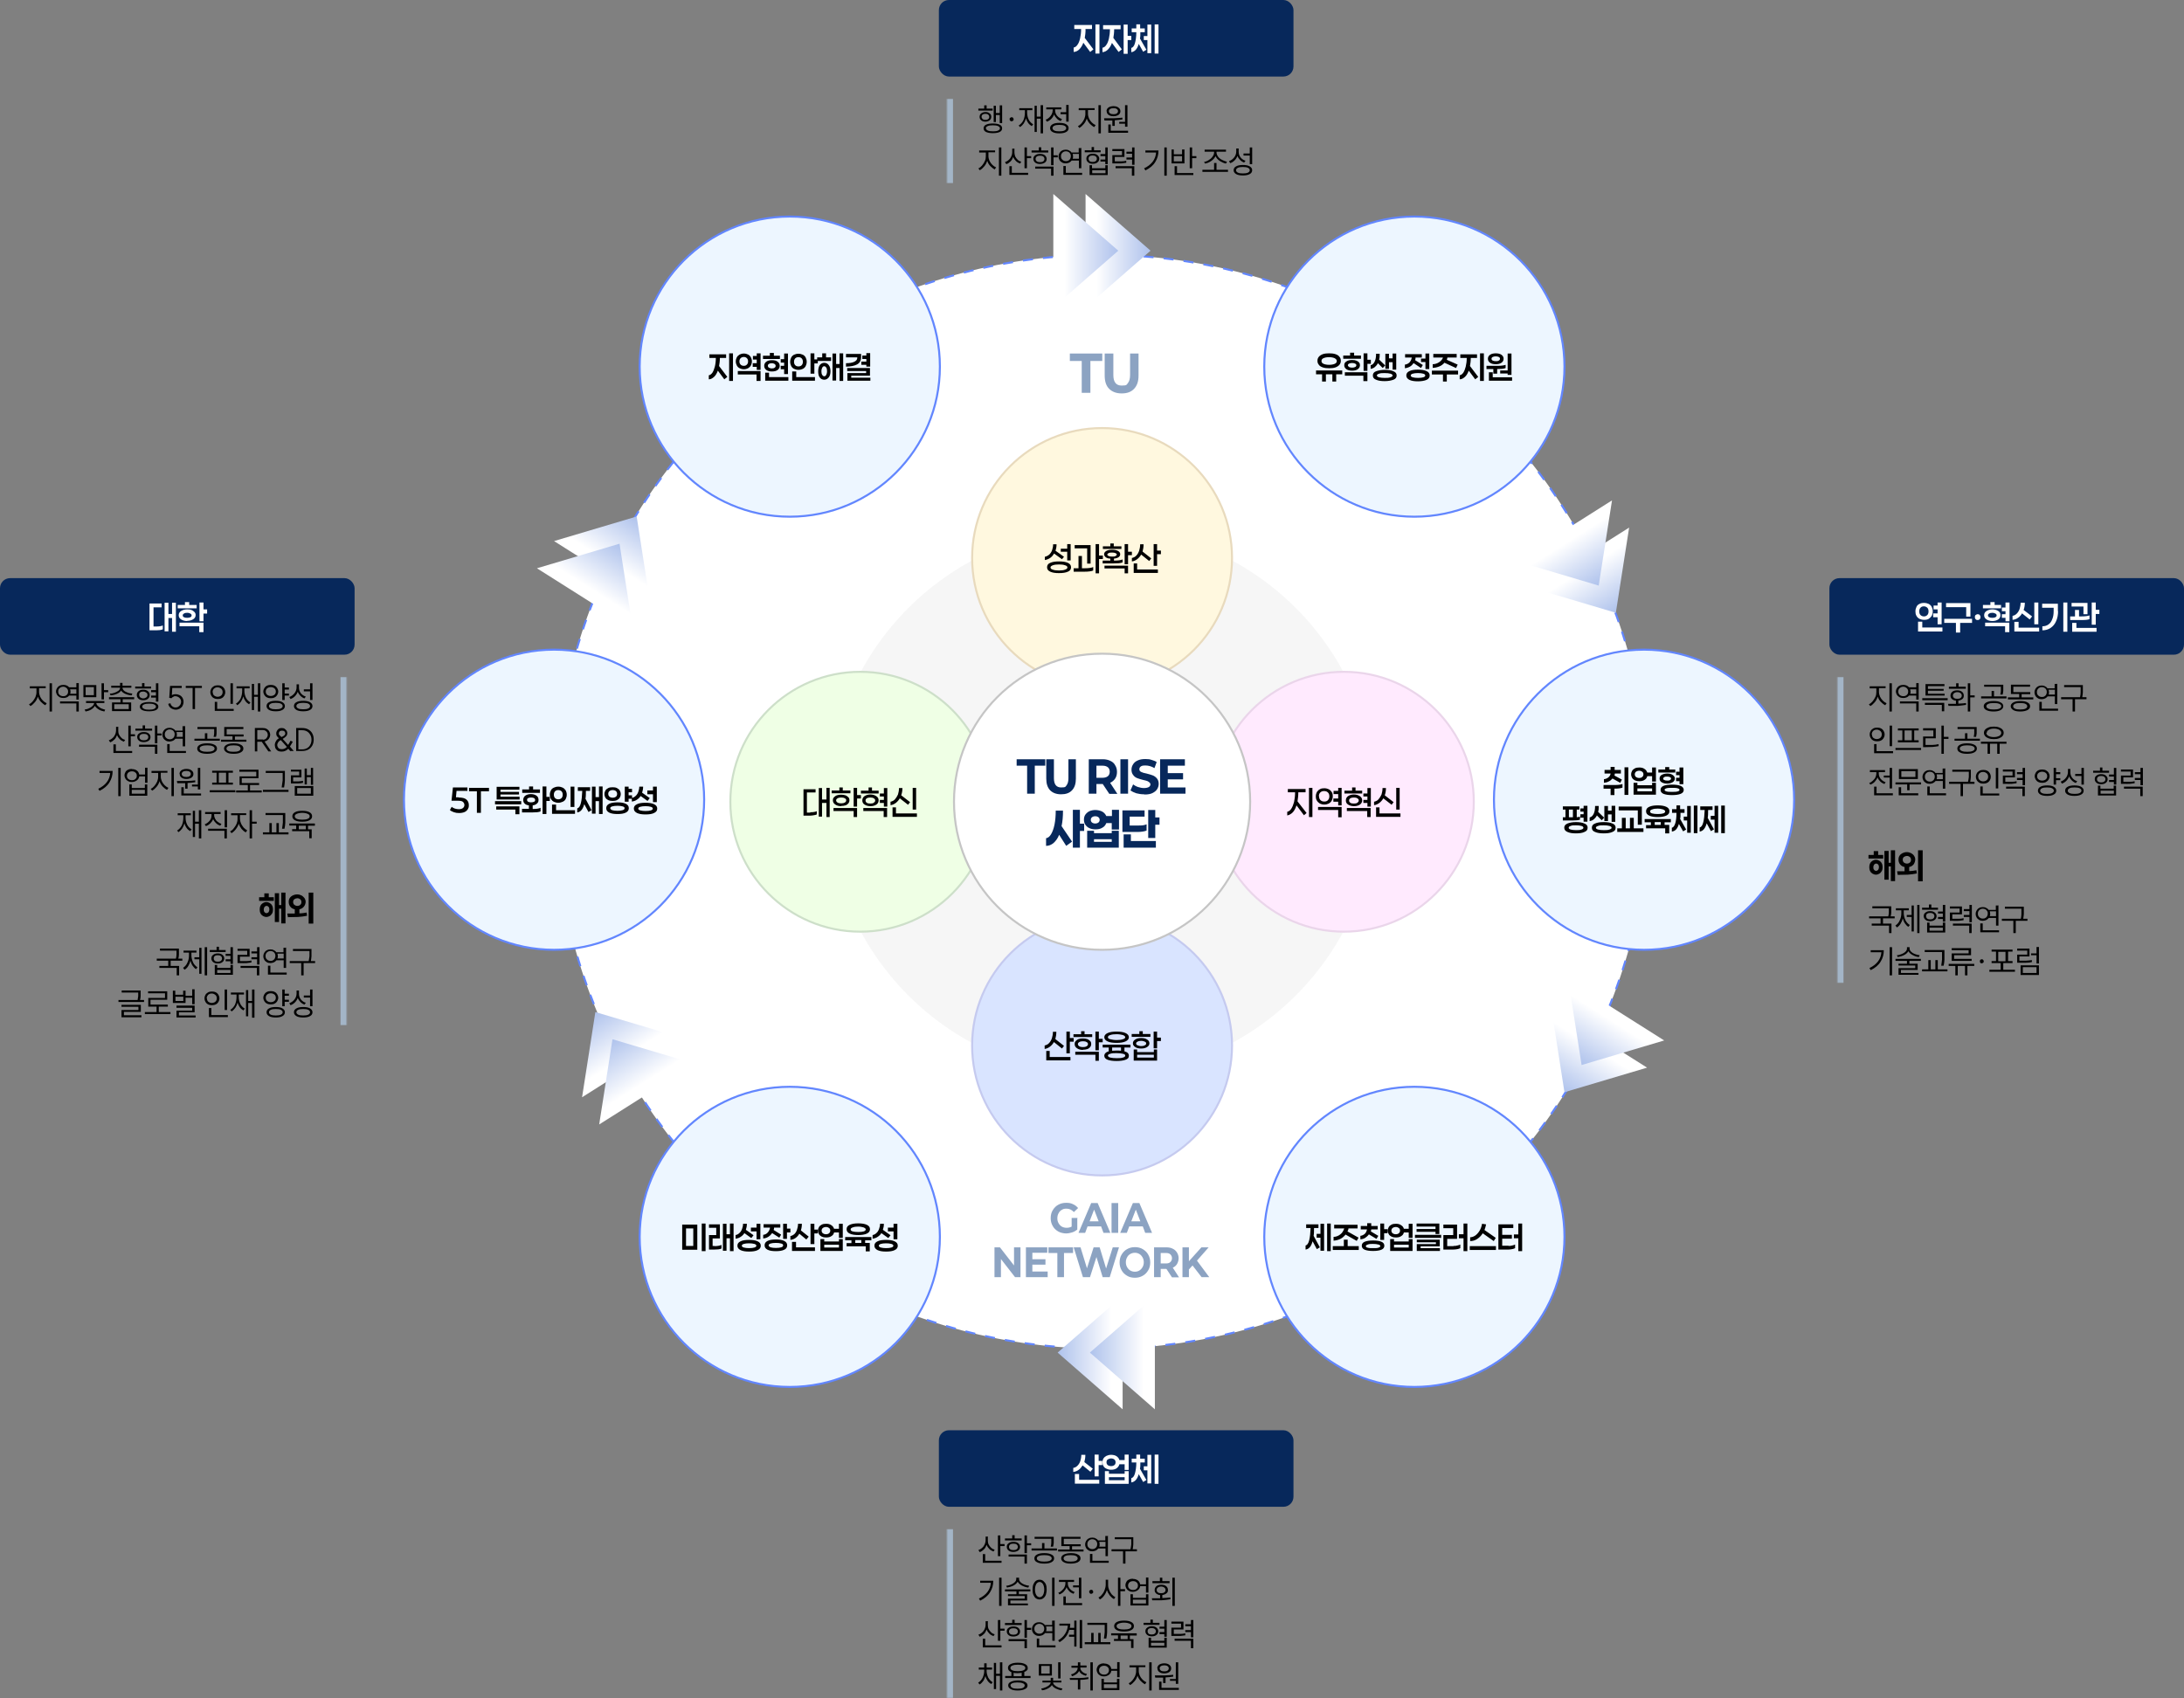
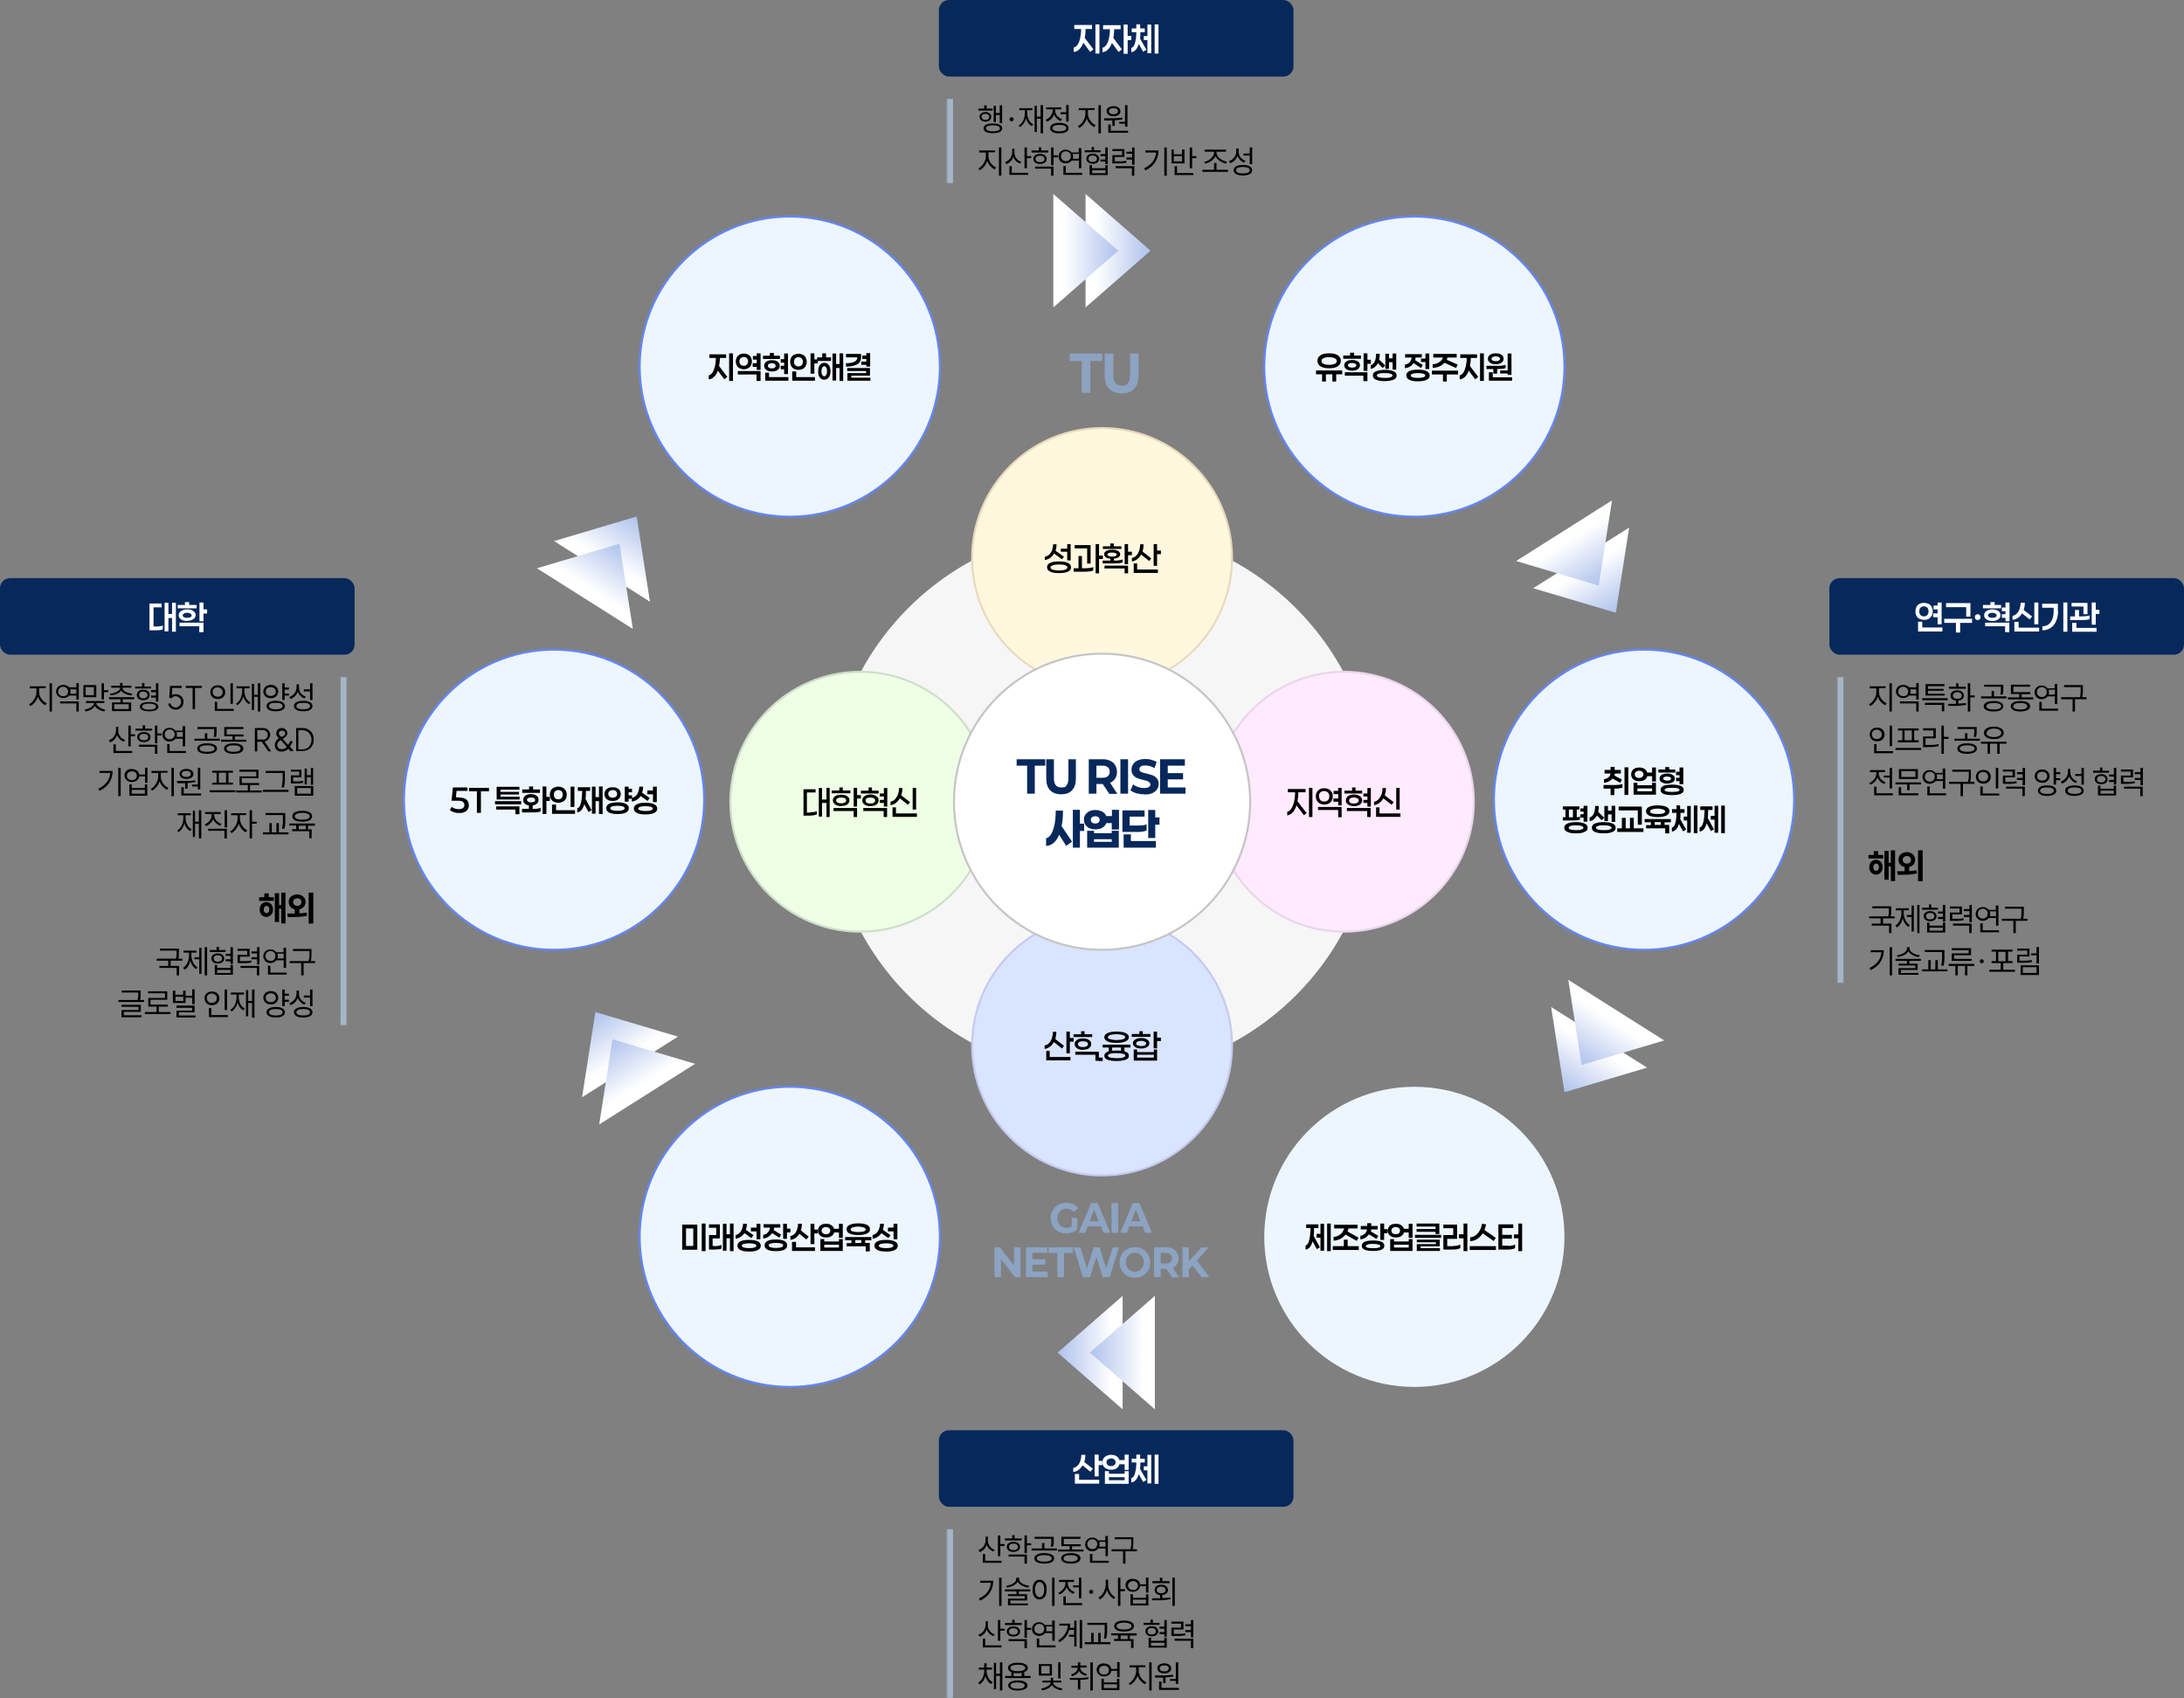
<svg xmlns="http://www.w3.org/2000/svg" id="_레이어_1" data-name="레이어_1" version="1.1" viewBox="0 0 1084 843">
  <rect x="0" y="0" width="1084" height="843" fill="#808080" stroke="none" />
  <defs>
    <style>
      .st0 {
        fill: #6286fe;
      }

      .st1 {
        fill: url(#_무제_그라디언트);
      }

      .st2 {
        fill: url(#_무제_그라디언트_12);
      }

      .st3 {
        mask: url(#mask-1);
      }

      .st4 {
        stroke: #c5caef;
      }

      .st4, .st5, .st6, .st7, .st8, .st9 {
        fill: none;
      }

      .st10 {
        fill: url(#_무제_그라디언트_5);
      }

      .st11 {
        fill: #f6f6f6;
      }

      .st5 {
        stroke: #c5c5c5;
      }

      .st12 {
        fill: #edf6ff;
      }

      .st6 {
        stroke: #e8dabd;
      }

      .st13, .st14 {
        fill: #fff;
      }

      .st15 {
        mask: url(#mask);
      }

      .st16 {
        fill: url(#_무제_그라디언트_10);
      }

      .st17 {
        fill: #fff8df;
      }

      .st18 {
        fill: url(#_무제_그라디언트_8);
      }

      .st19 {
        mask: url(#mask-2);
      }

      .st20 {
        fill: url(#_무제_그라디언트_2);
      }

      .st21 {
        fill: #d9e4ff;
      }

      .st22 {
        fill: #ffeafe;
      }

      .st14 {
        stroke-dasharray: 5 5;
      }

      .st14, .st8 {
        stroke: #6286fe;
      }

      .st23 {
        fill: #07285b;
      }

      .st24 {
        fill: url(#_무제_그라디언트_4);
      }

      .st25 {
        fill: #8ca3c2;
      }

      .st26 {
        fill: url(#_무제_그라디언트_11);
      }

      .st7 {
        stroke: #cddfc9;
      }

      .st27 {
        fill: #a3b5c7;
      }

      .st28 {
        fill: url(#_무제_그라디언트_6);
      }

      .st9 {
        stroke: #ead5ea;
      }

      .st29 {
        fill: #efffe5;
      }

      .st30 {
        fill: url(#_무제_그라디언트_9);
      }

      .st31 {
        fill: url(#_무제_그라디언트_3);
      }

      .st32 {
        fill: url(#_무제_그라디언트_7);
      }

      .st33 {
        mask: url(#mask-3);
      }
    </style>
    <mask id="mask" x="467" y="49" width="172" height="42" maskUnits="userSpaceOnUse">
      <g id="path-39-inside-1_246_5">
        <path class="st13" d="M470,49h169v42h-169v-42Z" />
      </g>
    </mask>
    <mask id="mask-1" x="467" y="759" width="143" height="84" maskUnits="userSpaceOnUse">
      <g id="path-42-inside-2_246_5">
        <path class="st13" d="M470,759h140v84h-140v-84Z" />
      </g>
    </mask>
    <mask id="mask-2" x="909" y="336" width="172" height="152" maskUnits="userSpaceOnUse">
      <g id="path-45-inside-3_246_5">
        <path class="st13" d="M912,336h169v152h-169v-152Z" />
      </g>
    </mask>
    <mask id="mask-3" x="-2" y="336" width="177" height="173" maskUnits="userSpaceOnUse">
      <g id="path-48-inside-4_246_5">
        <path class="st13" d="M-2,336h174v173H-2v-173Z" />
      </g>
    </mask>
    <linearGradient id="_무제_그라디언트" data-name="무제 그라디언트" x1="582.4" y1="715.5" x2="528" y2="715.5" gradientTransform="translate(0 840) scale(1 -1)" gradientUnits="userSpaceOnUse">
      <stop offset="0" stop-color="#8ca8e4" />
      <stop offset=".7" stop-color="#fff" />
    </linearGradient>
    <linearGradient id="_무제_그라디언트_2" data-name="무제 그라디언트 2" x1="566.4" y1="715.5" x2="512" y2="715.5" gradientTransform="translate(0 840) scale(1 -1)" gradientUnits="userSpaceOnUse">
      <stop offset="0" stop-color="#8ca8e4" />
      <stop offset=".7" stop-color="#fff" />
    </linearGradient>
    <linearGradient id="_무제_그라디언트_3" data-name="무제 그라디언트 3" x1="513.6" y1="168.5" x2="568" y2="168.5" gradientTransform="translate(0 840) scale(1 -1)" gradientUnits="userSpaceOnUse">
      <stop offset="0" stop-color="#8ca8e4" />
      <stop offset=".7" stop-color="#fff" />
    </linearGradient>
    <linearGradient id="_무제_그라디언트_4" data-name="무제 그라디언트 4" x1="529.6" y1="168.5" x2="584" y2="168.5" gradientTransform="translate(0 840) scale(1 -1)" gradientUnits="userSpaceOnUse">
      <stop offset="0" stop-color="#8ca8e4" />
      <stop offset=".7" stop-color="#fff" />
    </linearGradient>
    <linearGradient id="_무제_그라디언트_5" data-name="무제 그라디언트 5" x1="289.4" y1="347.3" x2="318.5" y2="301.3" gradientTransform="translate(0 840) scale(1 -1)" gradientUnits="userSpaceOnUse">
      <stop offset="0" stop-color="#8ca8e4" />
      <stop offset=".7" stop-color="#fff" />
    </linearGradient>
    <linearGradient id="_무제_그라디언트_6" data-name="무제 그라디언트 6" x1="297.9" y1="333.8" x2="327" y2="287.8" gradientTransform="translate(0 840) scale(1 -1)" gradientUnits="userSpaceOnUse">
      <stop offset="0" stop-color="#8ca8e4" />
      <stop offset=".7" stop-color="#fff" />
    </linearGradient>
    <linearGradient id="_무제_그라디언트_7" data-name="무제 그라디언트 7" x1="322.1" y1="593.3" x2="293" y2="547.3" gradientTransform="translate(0 840) scale(1 -1)" gradientUnits="userSpaceOnUse">
      <stop offset="0" stop-color="#8ca8e4" />
      <stop offset=".7" stop-color="#fff" />
    </linearGradient>
    <linearGradient id="_무제_그라디언트_8" data-name="무제 그라디언트 8" x1="313.6" y1="579.8" x2="284.5" y2="533.8" gradientTransform="translate(0 840) scale(1 -1)" gradientUnits="userSpaceOnUse">
      <stop offset="0" stop-color="#8ca8e4" />
      <stop offset=".7" stop-color="#fff" />
    </linearGradient>
    <linearGradient id="_무제_그라디언트_9" data-name="무제 그라디언트 9" x1="770.4" y1="288.1" x2="799.5" y2="334.1" gradientTransform="translate(0 840) scale(1 -1)" gradientUnits="userSpaceOnUse">
      <stop offset="0" stop-color="#8ca8e4" />
      <stop offset=".7" stop-color="#fff" />
    </linearGradient>
    <linearGradient id="_무제_그라디언트_10" data-name="무제 그라디언트 10" x1="778.9" y1="301.6" x2="808" y2="347.6" gradientTransform="translate(0 840) scale(1 -1)" gradientUnits="userSpaceOnUse">
      <stop offset="0" stop-color="#8ca8e4" />
      <stop offset=".7" stop-color="#fff" />
    </linearGradient>
    <linearGradient id="_무제_그라디언트_11" data-name="무제 그라디언트 11" x1="808.1" y1="526.1" x2="779" y2="572.1" gradientTransform="translate(0 840) scale(1 -1)" gradientUnits="userSpaceOnUse">
      <stop offset="0" stop-color="#8ca8e4" />
      <stop offset=".7" stop-color="#fff" />
    </linearGradient>
    <linearGradient id="_무제_그라디언트_12" data-name="무제 그라디언트 12" x1="799.6" y1="539.6" x2="770.5" y2="585.6" gradientTransform="translate(0 840) scale(1 -1)" gradientUnits="userSpaceOnUse">
      <stop offset="0" stop-color="#8ca8e4" />
      <stop offset=".7" stop-color="#fff" />
    </linearGradient>
  </defs>
-   <circle class="st14" cx="547" cy="398" r="271.5" />
  <circle class="st11" cx="547" cy="398" r="136" />
  <path class="st17" d="M547,212.5h0c35.6,0,64.5,28.9,64.5,64.5h0c0,35.6-28.9,64.5-64.5,64.5h0c-35.6,0-64.5-28.9-64.5-64.5h0c0-35.6,28.9-64.5,64.5-64.5Z" />
  <path class="st6" d="M547,212.5h0c35.6,0,64.5,28.9,64.5,64.5h0c0,35.6-28.9,64.5-64.5,64.5h0c-35.6,0-64.5-28.9-64.5-64.5h0c0-35.6,28.9-64.5,64.5-64.5Z" />
  <path d="M526.5,274v-1.6h3.2v-2.3h1.7v8.1h-1.7v-4.3h-3.2ZM523.1,274.9c-.5.9-1.2,1.6-1.9,2.1-.8.5-1.7.9-2.6,1v-1.6c.8-.2,1.5-.5,2.2-1.1.6-.6,1.1-1.3,1.4-2.2.3-.9.5-1.8.5-2.9h1.7c0,1.2-.2,2.3-.5,3.2l4.2,3-1,1.2-3.9-2.8ZM525.6,278.7c1.8,0,3.3.2,4.4.7,1.1.5,1.6,1.2,1.6,2.2s-.5,1.8-1.6,2.2c-1.1.5-2.5.7-4.4.7s-3.2-.2-4.3-.7c-1.1-.5-1.6-1.2-1.6-2.2s.5-1.8,1.6-2.2c1.1-.5,2.5-.7,4.3-.7ZM525.6,283.2c1.2,0,2.2-.1,3-.4.8-.3,1.2-.6,1.2-1.1s-.4-.9-1.2-1.1c-.8-.3-1.8-.4-3-.4s-2.2.1-3,.4c-.8.3-1.2.6-1.2,1.1s.4.9,1.2,1.1c.8.3,1.8.4,3,.4ZM545.5,277.5v7.1h-1.7v-14.5h1.7v5.7h1.9v1.7h-1.9ZM533.4,272.3v-1.7h7.9v9.2h-1.7v-7.6h-6.2ZM538.2,282.1c2.1,0,3.5-.2,4.4-.6v1.7c-.9.4-2.4.6-4.4.6h-5.3v-1.7h2.4v-6.1h1.7v6.1h1.2ZM547.4,272.5v-1.3h3.7v-1.4h1.7v1.4h3.8v1.3h-9.2ZM559.9,275.6v4.5h-1.7v-10h1.7v3.8h1.9v1.7h-1.9ZM557.1,279.2c-.4.2-1,.3-1.8.4-.8,0-1.7.1-2.7.1h-5.3v-1.4h3.8v-1c-1,0-1.8-.3-2.3-.7-.5-.4-.8-.9-.8-1.5s.4-1.2,1.1-1.6c.7-.4,1.7-.6,2.9-.6s2.2.2,2.9.6c.7.4,1.1.9,1.1,1.6s-.3,1.1-.8,1.5c-.6.4-1.3.6-2.3.7v1c2,0,3.5-.2,4.3-.6v1.4ZM549.6,275.3c0,.3.2.5.6.7.4.2,1,.3,1.8.3s1.3,0,1.7-.3c.4-.2.6-.4.6-.7s-.2-.5-.6-.7c-.4-.2-1-.3-1.7-.3s-1.3,0-1.8.3c-.4.2-.6.4-.6.7ZM559.9,280.8v3.8h-1.7v-2.4h-10v-1.4h11.7ZM576.2,275.1h-1.9v5.8h-1.7v-10.8h1.7v3.2h1.9v1.7ZM566.4,275.3c-.5.9-1.2,1.7-2,2.3-.8.6-1.7,1-2.6,1.1v-1.7c.8-.2,1.6-.5,2.2-1.2.6-.6,1.1-1.5,1.4-2.4.3-1,.5-2,.5-3.2h1.7c0,1.3-.2,2.5-.5,3.6l4.3,3.4-1,1.3-4-3.2ZM574.7,282.8v1.6h-12v-4.7h1.7v3h10.2Z" />
  <path class="st12" d="M275,322.5h0c41.1,0,74.5,33.4,74.5,74.5h0c0,41.1-33.4,74.5-74.5,74.5h0c-41.1,0-74.5-33.4-74.5-74.5h0c0-41.1,33.4-74.5,74.5-74.5Z" />
  <path class="st8" d="M275,322.5h0c41.1,0,74.5,33.4,74.5,74.5h0c0,41.1-33.4,74.5-74.5,74.5h0c-41.1,0-74.5-33.4-74.5-74.5h0c0-41.1,33.4-74.5,74.5-74.5Z" />
  <path d="M227.6,395.9c1.8,0,3.1.3,3.9,1,.8.7,1.2,1.6,1.2,2.8s-.2,1.4-.5,2c-.4.6-.9,1.1-1.6,1.4-.7.3-1.6.5-2.7.5s-1.7-.1-2.6-.4c-.8-.3-1.5-.6-2-1.1l.9-1.6c.4.4,1,.7,1.6.9.7.2,1.3.3,2,.3s1.6-.2,2-.6c.5-.4.7-.9.7-1.5s-.3-1.2-.8-1.6c-.5-.4-1.4-.5-2.7-.5h-2.9l.7-6.6h7.2v1.7h-5.4l-.3,3.2h1.3ZM232.8,392.8v-1.7h9.9v1.7h-4v10.7h-2v-10.7h-4ZM246.5,396.8v-6.2h11.3v1.4h-9.4v1.1h9.2v1.3h-9.2v1.1h9.5v1.4h-11.4ZM258.7,399.3h-13v-1.6h13v1.6ZM257.8,400.3v3.9h-2v-2.3h-9.5v-1.6h11.4ZM259.2,393.6v-1.7h3.4v-1.5h2v1.5h3.4v1.7h-8.8ZM271.2,397.6v6.5h-1.9v-13.7h1.9v5.2h1.7v2h-1.7ZM264.5,401.6c1.7,0,3-.2,3.8-.6v1.8c-.4.2-1,.3-1.7.4-.7,0-1.4.1-2.3.1h-5.2v-1.8h3.4v-1.7c-.9-.1-1.6-.4-2.1-.9-.5-.5-.7-1.1-.7-1.8s.3-1.6,1-2.1c.7-.5,1.6-.8,2.8-.8s2.1.3,2.8.8c.7.5,1,1.2,1,2.1s-.3,1.4-.8,1.8c-.5.5-1.2.8-2.1.9v1.7ZM261.6,397.1c0,.4.2.7.5.9.4.2.9.3,1.5.3s1.1-.1,1.5-.3c.4-.2.5-.5.5-.9s-.2-.7-.5-.9c-.4-.2-.8-.3-1.5-.3s-1.1.1-1.5.3c-.4.2-.5.5-.5.9ZM283.2,400.6v-10.1h1.9v10.1h-1.9ZM277.1,390.5c.8,0,1.6.2,2.2.5.6.3,1.1.8,1.5,1.4.3.6.5,1.3.5,2.1s-.2,1.5-.5,2.1c-.3.6-.8,1.1-1.5,1.4-.6.3-1.4.5-2.2.5s-1.6-.2-2.2-.5c-.6-.3-1.1-.8-1.5-1.4-.3-.6-.5-1.3-.5-2.1s.2-1.5.5-2.1c.3-.6.8-1.1,1.5-1.4.6-.3,1.4-.5,2.2-.5ZM277.1,392.2c-.7,0-1.2.2-1.6.6-.4.4-.6,1-.6,1.7s.2,1.3.6,1.7c.4.4,1,.6,1.6.6s1.2-.2,1.6-.6c.4-.4.6-1,.6-1.7s-.2-1.3-.6-1.7c-.4-.4-1-.6-1.6-.6ZM285.4,402.2v1.8h-11.4v-4.6h2v2.8h9.4ZM299.1,404.1h-1.8v-6.4h-1.7v6.2h-1.8v-13.4h1.8v5.2h1.7v-5.3h1.8v13.7ZM290.8,392.7c0,1.4,0,2.7-.2,3.8l3,5.7-1.5.9-2.1-3.9c-.7,2.5-1.8,3.9-3.5,4.1v-2c.8-.2,1.4-1,1.8-2.6.4-1.5.6-3.6.7-6.1h-2.2v-1.8h6.1v1.8h-2.1ZM312,394.8h1.7v1.7h-1.7v1.5h-1.9v-7.5h1.9v1.1h1.7v1.7h-1.7v1.5ZM304.1,397.6c-.8,0-1.5-.1-2.2-.4-.6-.3-1.1-.7-1.4-1.2-.3-.5-.5-1.1-.5-1.8s.2-1.3.5-1.8c.3-.5.8-.9,1.4-1.2.6-.3,1.3-.4,2.2-.4s1.5.1,2.1.4c.6.3,1.1.7,1.4,1.2.3.5.5,1.1.5,1.8s-.2,1.3-.5,1.8c-.3.5-.8.9-1.4,1.2-.6.3-1.3.4-2.1.4ZM304.1,392.2c-.7,0-1.2.2-1.6.5-.4.3-.6.8-.6,1.4s.2,1,.6,1.4c.4.3.9.5,1.6.5s1.2-.2,1.6-.5c.4-.3.6-.8.6-1.4s-.2-1-.6-1.4c-.4-.3-.9-.5-1.6-.5ZM306.5,398.3c1.7,0,3,.2,4.1.7,1,.5,1.5,1.2,1.5,2.2s-.5,1.7-1.5,2.2c-1,.5-2.4.7-4.1.7s-3.1-.2-4.1-.7c-1-.5-1.5-1.2-1.5-2.2s.5-1.7,1.5-2.2c1-.5,2.4-.7,4.1-.7ZM306.5,402.5c1,0,1.9-.1,2.5-.3.7-.2,1-.5,1-1s-.3-.7-1-.9c-.7-.2-1.5-.3-2.5-.3s-1.9.1-2.6.3c-.7.2-1,.5-1,.9s.3.7,1,1c.7.2,1.5.3,2.6.3ZM321.3,394.2v-1.8h2.8v-1.9h1.9v7.7h-1.9v-3.9h-2.8ZM318,395.1c-.5.8-1.1,1.4-1.9,1.9-.7.5-1.6.8-2.5.9v-1.8c.7-.1,1.4-.5,1.9-1,.6-.5,1-1.2,1.3-2,.3-.8.5-1.7.5-2.6h1.9c0,1.2-.2,2.1-.5,3l3.8,2.7-1.1,1.4-3.5-2.5ZM320.4,398.5c1.7,0,3.1.2,4.2.7,1.1.5,1.6,1.2,1.6,2.2s-.5,1.7-1.6,2.2c-1,.5-2.4.7-4.2.7s-3.1-.2-4.2-.7c-1-.5-1.6-1.2-1.6-2.2s.5-1.7,1.6-2.2c1-.5,2.4-.7,4.2-.7ZM320.4,402.6c1.1,0,2-.1,2.6-.3.7-.2,1-.5,1-.9s-.3-.7-1-.9c-.7-.2-1.6-.3-2.6-.3s-2,.1-2.6.3c-.7.2-1,.5-1,.9s.3.7,1,.9c.7.2,1.6.3,2.6.3Z" />
  <path class="st12" d="M392,107.5h0c41.1,0,74.5,33.4,74.5,74.5h0c0,41.1-33.4,74.5-74.5,74.5h0c-41.1,0-74.5-33.4-74.5-74.5h0c0-41.1,33.4-74.5,74.5-74.5Z" />
  <path class="st8" d="M392,107.5h0c41.1,0,74.5,33.4,74.5,74.5h0c0,41.1-33.4,74.5-74.5,74.5h0c-41.1,0-74.5-33.4-74.5-74.5h0c0-41.1,33.4-74.5,74.5-74.5Z" />
  <path d="M363.8,189.1h-1.9v-13.7h1.9v13.7ZM357.3,177.7c0,1.6-.2,2.9-.4,4l4.1,5.4-1.5,1.2-3.2-4.3c-.5,1.3-1.1,2.4-1.9,3.1-.8.7-1.6,1.2-2.6,1.2v-2c.7-.1,1.3-.6,1.8-1.3.5-.8.9-1.8,1.2-3s.5-2.7.5-4.3h-3.2v-1.8h8.3v1.8h-3.1ZM377.5,183.6h-1.9v-1.5h-2v-1.8h2v-1.8h-1.9v-1.8c-.1,0,1.9,0,1.9,0v-1.3h1.9v8.1ZM373.2,179.4c0,.7-.2,1.4-.5,2-.3.6-.8,1-1.4,1.4-.6.3-1.3.5-2.1.5s-1.5-.2-2.1-.5c-.6-.3-1.1-.8-1.4-1.4-.3-.6-.5-1.2-.5-2s.2-1.4.5-2c.3-.6.8-1,1.4-1.4.6-.3,1.3-.5,2.1-.5s1.5.2,2.1.5c.6.3,1.1.8,1.4,1.4.3.6.5,1.2.5,2ZM367,179.4c0,.7.2,1.2.6,1.6.4.4.9.6,1.6.6s1.1-.2,1.5-.6c.4-.4.6-.9.6-1.6s-.2-1.2-.6-1.6c-.4-.4-.9-.6-1.5-.6s-1.2.2-1.6.6c-.4.4-.6.9-.6,1.6ZM377.5,184.2v4.9h-2v-3.2h-9.3v-1.7h11.2ZM378.7,178.2v-1.6h3.4v-1.4h2v1.4h3v1.6h-8.4ZM387.5,183.3v-1.7h1.7v-1.6h-1.7v-1.7h1.7v-2.8h1.9v10.2h-1.9v-2.4h-1.7ZM383.1,184.4c-1.1,0-2-.2-2.7-.7s-1.1-1.2-1.1-2.1.4-1.6,1.1-2.1c.7-.5,1.6-.7,2.8-.7s2,.2,2.7.7c.7.5,1.1,1.2,1.1,2.1s-.4,1.6-1.1,2.1-1.6.7-2.7.7ZM383.1,180.3c-.6,0-1.1.1-1.5.4-.4.2-.5.6-.5.9s.2.7.5.9c.4.2.8.4,1.5.4s1.1-.1,1.4-.4c.4-.2.5-.6.5-.9s-.2-.7-.5-.9c-.4-.2-.8-.4-1.4-.4ZM391.3,189h-11.5v-4h1.9v2.2h9.6v1.8ZM405.9,180.4h-1.7v5.1h-1.9v-10.1h1.9v3h1.7v2ZM400.4,179.6c0,.8-.2,1.5-.5,2.1-.3.6-.8,1.1-1.4,1.4-.6.3-1.4.5-2.2.5s-1.5-.2-2.2-.5c-.6-.3-1.1-.8-1.4-1.4-.3-.6-.5-1.3-.5-2.1s.2-1.5.5-2.1c.3-.6.8-1.1,1.4-1.4.6-.3,1.4-.5,2.2-.5s1.5.2,2.2.5c.6.3,1.1.8,1.4,1.4.3.6.5,1.3.5,2.1ZM394.1,179.6c0,.7.2,1.3.6,1.7.4.4.9.6,1.6.6s1.2-.2,1.6-.6c.4-.4.6-1,.6-1.7s-.2-1.3-.6-1.7c-.4-.4-.9-.6-1.6-.6s-1.2.2-1.6.6c-.4.4-.6,1-.6,1.7ZM404.5,187.2v1.8h-11.3v-4.6h2v2.8h9.3ZM412.5,177.4v1.8h-6.9v-1.8h2.5v-2h1.9v2h2.5ZM418.5,189.1h-1.8v-6.4h-1.7v6.2h-1.8v-13.4h1.8v5.2h1.7v-5.3h1.8v13.7ZM409.1,180.1c.9,0,1.7.4,2.2,1.1.6.7.9,1.8.9,3.1s-.3,2.4-.9,3.1c-.6.7-1.3,1.1-2.2,1.1s-1.7-.4-2.2-1.1c-.6-.7-.8-1.8-.8-3.1s.3-2.4.8-3.1c.6-.7,1.3-1.1,2.2-1.1ZM409.1,186.8c.4,0,.7-.2,1-.7.2-.4.4-1,.4-1.8s-.1-1.4-.4-1.8c-.2-.4-.6-.7-1-.7s-.7.2-1,.7c-.2.4-.4,1-.4,1.8s.1,1.4.4,1.8c.2.4.6.7,1,.7ZM427.5,181.2v-1.7h2.5v-1.3h-2v-1.7h2v-1.2h1.9v6.7h-1.9v-.9h-2.5ZM427.4,177.3c0,1.7-.7,2.9-2,3.6-1.3.7-3.2,1.1-5.5,1.1v-1.7c1.7,0,3.1-.2,4.1-.7,1-.5,1.5-1.1,1.5-2v-.2h-5.6v-1.7h7.5v1.5ZM432.1,189h-11.5v-3.8h9.3v-1h-9.4v-1.5h11.3v3.8h-9.3v1h9.5v1.5Z" />
  <path class="st12" d="M392,539.5h0c41.1,0,74.5,33.4,74.5,74.5h0c0,41.1-33.4,74.5-74.5,74.5h0c-41.1,0-74.5-33.4-74.5-74.5h0c0-41.1,33.4-74.5,74.5-74.5Z" />
  <path class="st8" d="M392,539.5h0c41.1,0,74.5,33.4,74.5,74.5h0c0,41.1-33.4,74.5-74.5,74.5h0c-41.1,0-74.5-33.4-74.5-74.5h0c0-41.1,33.4-74.5,74.5-74.5Z" />
  <path d="M348.3,621.1v-13.7h1.9v13.7h-1.9ZM338.6,620.4v-12.5h7.5v12.5h-7.5ZM344.1,609.8h-3.6v8.7h3.6v-8.7ZM364.1,621.1h-1.8v-6.4h-1.7v6.2h-1.8v-13.4h1.8v5.2h1.7v-5.3h1.8v13.7ZM354.6,618.6c1.4,0,2.6-.2,3.5-.6v1.8c-.4.2-.9.3-1.5.4-.6,0-1.3.1-2,.1h-2.7v-7.2h3.6v-3.6h-3.6v-1.7h5.4v7h-3.6v3.7h.9ZM372.7,611.2v-1.8h2.8v-1.9h1.9v7.7h-1.9v-3.9h-2.8ZM369.5,612.1c-.5.8-1.1,1.4-1.9,1.9-.7.5-1.6.8-2.5.9v-1.8c.7-.1,1.4-.5,1.9-1,.6-.5,1-1.2,1.3-2,.3-.8.5-1.7.5-2.6h1.9c0,1.2-.2,2.1-.5,3l3.8,2.7-1.1,1.4-3.5-2.5ZM371.8,615.5c1.7,0,3.1.2,4.2.7,1.1.5,1.6,1.2,1.6,2.2s-.5,1.7-1.6,2.2c-1,.5-2.4.7-4.2.7s-3.1-.2-4.2-.7c-1-.5-1.6-1.2-1.6-2.2s.5-1.7,1.6-2.2c1-.5,2.4-.7,4.2-.7ZM371.8,619.6c1.1,0,2-.1,2.6-.3.7-.2,1-.5,1-.9s-.3-.7-1-.9c-.7-.2-1.6-.3-2.6-.3s-2,.1-2.6.3c-.7.2-1,.5-1,.9s.3.7,1,.9c.7.2,1.6.3,2.6.3ZM392.3,611.8h-1.7v3.2h-1.9v-7.5h1.9v2.4h1.7v1.9ZM383.2,612.2c-.5.7-1.1,1.3-1.9,1.8-.8.5-1.6.7-2.5.8v-1.8c.9-.1,1.7-.5,2.3-1.2.6-.7,1-1.5,1.1-2.4h-3.2v-1.7h8.3v1.7h-3.1c0,.3,0,.7-.2,1.2l3.7,2.3-.9,1.5-3.6-2.3ZM385.1,615.3c1.7,0,3.1.2,4.1.7,1,.5,1.5,1.2,1.5,2.2s-.5,1.8-1.5,2.2c-1,.5-2.4.7-4.1.7s-3.1-.2-4.1-.7c-1-.5-1.5-1.2-1.5-2.2s.5-1.7,1.5-2.2c1-.5,2.4-.7,4.1-.7ZM385.1,619.5c1.1,0,2-.1,2.6-.3.7-.2,1-.5,1-1s-.3-.7-1-.9c-.7-.2-1.5-.3-2.6-.3s-1.9.1-2.6.3c-.7.2-1,.5-1,.9s.3.7,1,1c.7.2,1.5.3,2.6.3ZM405.9,612.3h-1.7v5.3h-1.9v-10.1h1.9v2.9h1.7v2ZM396.7,612.5c-.5.9-1.2,1.6-1.9,2.1-.7.5-1.6.8-2.5.9v-1.9c.7-.1,1.4-.5,2-1,.6-.6,1-1.3,1.3-2.2.3-.9.5-1.9.5-2.9h1.9c0,1.3-.2,2.4-.5,3.3l3.9,3.1-1.2,1.4-3.5-2.9ZM404.5,619.2v1.8h-11.4v-4.5h2v2.7h9.4ZM418.3,614.5h-1.9v-2.7h-2.4c-.2.8-.6,1.4-1.3,1.8-.7.5-1.5.7-2.6.7s-1.5-.1-2.2-.4c-.6-.3-1.1-.7-1.4-1.2-.3-.5-.5-1.1-.5-1.8s.2-1.3.5-1.8c.3-.5.8-.9,1.4-1.2.6-.3,1.3-.4,2.2-.4s1.9.2,2.5.7c.7.4,1.1,1,1.4,1.8h2.4v-2.5h1.9v7.1ZM410,612.7c.7,0,1.2-.2,1.5-.5.4-.3.6-.8.6-1.3s-.2-1-.6-1.3c-.4-.3-.9-.5-1.5-.5s-1.2.2-1.6.5c-.4.3-.6.8-.6,1.3s.2,1,.6,1.3c.4.3.9.5,1.6.5ZM418.3,615.1v5.9h-11.1v-5.9h1.9v1.2h7.3v-1.2h1.9ZM416.4,617.9h-7.3v1.4h7.3v-1.4ZM426,613.1c-1.7,0-3.1-.2-4.2-.7-1.1-.5-1.6-1.2-1.6-2.2s.5-1.7,1.6-2.2c1.1-.5,2.5-.7,4.2-.7s3.1.2,4.2.7c1.1.5,1.6,1.2,1.6,2.2s-.5,1.7-1.6,2.2c-1.1.5-2.5.7-4.2.7ZM426,608.9c-1.1,0-2,.1-2.7.4-.7.2-1.1.5-1.1,1s.3.8,1,1c.7.2,1.6.3,2.8.3s2-.1,2.7-.3c.7-.2,1-.6,1-1s-.4-.7-1.1-1c-.7-.2-1.6-.4-2.7-.4ZM429.4,617h2.3v4.2h-2v-2.5h-9.5v-1.6h2.4v-1.4h-3.1v-1.6h13v1.6h-3.1v1.4ZM424.5,615.6v1.4h3v-1.4h-3ZM440.7,611.2v-1.8h2.8v-1.9h1.9v7.7h-1.9v-3.9h-2.8ZM437.5,612.1c-.5.8-1.1,1.4-1.9,1.9-.7.5-1.6.8-2.5.9v-1.8c.7-.1,1.4-.5,1.9-1,.6-.5,1-1.2,1.3-2,.3-.8.5-1.7.5-2.6h1.9c0,1.2-.2,2.1-.5,3l3.8,2.7-1.1,1.4-3.5-2.5ZM439.8,615.5c1.7,0,3.1.2,4.2.7,1.1.5,1.6,1.2,1.6,2.2s-.5,1.7-1.6,2.2c-1,.5-2.4.7-4.2.7s-3.1-.2-4.2-.7c-1-.5-1.6-1.2-1.6-2.2s.5-1.7,1.6-2.2c1-.5,2.4-.7,4.2-.7ZM439.8,619.6c1.1,0,2-.1,2.6-.3.7-.2,1-.5,1-.9s-.3-.7-1-.9c-.7-.2-1.6-.3-2.6-.3s-2,.1-2.6.3c-.7.2-1,.5-1,.9s.3.7,1,.9c.7.2,1.6.3,2.6.3Z" />
  <path class="st12" d="M816,322.5h0c41.1,0,74.5,33.4,74.5,74.5h0c0,41.1-33.4,74.5-74.5,74.5h0c-41.1,0-74.5-33.4-74.5-74.5h0c0-41.1,33.4-74.5,74.5-74.5Z" />
  <path class="st8" d="M816,322.5h0c41.1,0,74.5,33.4,74.5,74.5h0c0,41.1-33.4,74.5-74.5,74.5h0c-41.1,0-74.5-33.4-74.5-74.5h0c0-41.1,33.4-74.5,74.5-74.5Z" />
  <path d="M800.3,386.5c-.5.6-1.1,1.1-1.8,1.4-.7.4-1.5.6-2.4.7v-1.8c.9-.1,1.6-.4,2.2-.9.6-.5,1-1.1,1.1-1.9h-3v-1.8h3v-1.5h2v1.5h3.1v1.8h-3c0,.4-.1.7-.2,1l3.7,2-.8,1.6-3.8-2.1ZM808.2,394.6h-1.9v-13.7h1.9v13.7ZM801.4,389.7c1.8,0,3.1-.2,3.9-.5v1.8c-.8.3-2.2.5-4,.5v3.2h-1.9v-3.2h-3.5v-1.8h5.6ZM821.9,388h-1.9v-2.7h-2.4c-.2.8-.6,1.4-1.3,1.8-.7.5-1.5.7-2.6.7s-1.5-.1-2.2-.4c-.6-.3-1.1-.7-1.4-1.2-.3-.5-.5-1.1-.5-1.8s.2-1.3.5-1.8c.3-.5.8-.9,1.4-1.2.6-.3,1.3-.4,2.2-.4s1.9.2,2.5.7c.7.4,1.1,1,1.4,1.8h2.4v-2.5h1.9v7.1ZM813.6,386.2c.7,0,1.2-.2,1.5-.5.4-.3.6-.8.6-1.3s-.2-1-.6-1.3c-.4-.3-.9-.5-1.5-.5s-1.2.2-1.6.5c-.4.3-.6.8-.6,1.3s.2,1,.6,1.3c.4.3.9.5,1.6.5ZM821.9,388.6v5.9h-11.1v-5.9h1.9v1.2h7.3v-1.2h1.9ZM820,391.4h-7.3v1.4h7.3v-1.4ZM823.1,383.5v-1.5h3.4v-1.2h2v1.2h3v1.5h-8.4ZM831.9,387.8v-1.7h1.7v-1.3h-1.7v-1.7h1.7v-2.1h1.9v8.3h-1.9v-1.5h-1.7ZM827.5,389c-1.1,0-2-.2-2.8-.7-.7-.4-1-1.1-1-1.8s.3-1.4,1-1.8c.7-.4,1.6-.7,2.8-.7s2,.2,2.7.7c.7.4,1.1,1.1,1.1,1.8s-.4,1.4-1.1,1.8c-.7.4-1.6.7-2.7.7ZM827.5,385.5c-.6,0-1.1,0-1.5.3-.3.2-.5.4-.5.7s.2.6.5.7c.4.2.8.3,1.5.3s1.1,0,1.4-.3c.4-.2.5-.4.5-.7s-.2-.6-.5-.7c-.3-.2-.8-.3-1.5-.3ZM829.9,389.5c1.7,0,3.1.2,4.2.6,1,.4,1.6,1.1,1.6,2s-.5,1.6-1.6,2c-1,.4-2.4.6-4.2.6s-3.1-.2-4.2-.6c-1-.4-1.5-1.1-1.5-2s.5-1.6,1.5-2c1-.4,2.4-.6,4.2-.6ZM829.9,393.1c1.1,0,2,0,2.7-.2.7-.2,1-.4,1-.8s-.3-.6-1-.8c-.7-.2-1.6-.2-2.7-.2s-2,0-2.7.2c-.7.2-1,.4-1,.8s.3.6,1,.8c.7.2,1.6.2,2.7.2ZM784.4,405.8v-1.6h1.6v-1.3h-1.6v-1.6h1.6v-1.3h1.9v7.9h-1.9v-2h-1.6ZM784.2,406.9c-.4.1-.9.3-1.5.3-.7,0-1.4.1-2.2.1h-4.8v-1.6h1.3v-3.8h-1.3v-1.6h8.2v1.6h-1.3v3.8c.6,0,1.1-.2,1.6-.3v1.6ZM780.7,405.7v-3.8h-2v3.8h2ZM782.2,408.1c1.7,0,3.1.2,4.2.7,1.1.4,1.6,1.1,1.6,2.1s-.5,1.7-1.6,2.1c-1,.5-2.4.7-4.2.7s-3.1-.2-4.2-.7c-1-.4-1.6-1.1-1.6-2.1s.5-1.6,1.6-2.1c1-.4,2.4-.7,4.2-.7ZM782.2,412.1c1.1,0,2,0,2.7-.3.7-.2,1-.5,1-.9s-.3-.7-1-.9c-.7-.2-1.6-.3-2.7-.3s-2,0-2.6.3c-.7.2-1,.5-1,.9s.3.7,1,.9c.7.2,1.6.3,2.7.3ZM796.3,407.5v-7.4h1.8v2.3h1.8v-2.4h1.8v8h-1.8v-3.7h-1.8v3.3h-1.8ZM792.6,404.8c-.4.8-.9,1.4-1.5,1.9-.6.5-1.3.8-2.1.9v-1.8c.9-.2,1.5-.8,2-1.8.5-1,.7-2.3.7-3.9h1.8c0,1.1,0,2.1-.3,2.9l3,2.9-1.2,1.3-2.4-2.4ZM796,408.1c1.8,0,3.2.2,4.3.7,1.1.4,1.6,1.1,1.6,2.1s-.5,1.7-1.6,2.1c-1.1.5-2.5.7-4.3.7s-3.2-.2-4.3-.7c-1.1-.4-1.6-1.1-1.6-2.1s.5-1.7,1.6-2.1c1.1-.5,2.5-.7,4.3-.7ZM796,412.1c1.1,0,2,0,2.8-.3.7-.2,1.1-.5,1.1-.9s-.4-.7-1.1-.9c-.7-.2-1.7-.3-2.8-.3s-2.1,0-2.8.3c-.7.2-1.1.5-1.1.9s.4.7,1.1.9c.7.2,1.7.3,2.8.3ZM803.4,402.2v-1.8h11.5v9h-2v-7.1h-9.5ZM815.7,413h-13v-1.8h2.3v-5.2h1.9v5.2h2.1v-5.2h1.9v5.2h4.8v1.8ZM822.8,405.6c-1.7,0-3.1-.2-4.2-.7-1.1-.5-1.6-1.2-1.6-2.2s.5-1.7,1.6-2.2c1.1-.5,2.5-.7,4.2-.7s3.1.2,4.2.7c1.1.5,1.6,1.2,1.6,2.2s-.5,1.7-1.6,2.2c-1.1.5-2.5.7-4.2.7ZM822.8,401.4c-1.1,0-2,.1-2.7.4-.7.2-1.1.5-1.1,1s.3.8,1,1c.7.2,1.6.3,2.8.3s2-.1,2.7-.3c.7-.2,1-.6,1-1s-.4-.7-1.1-1c-.7-.2-1.6-.4-2.7-.4ZM826.2,409.5h2.3v4.2h-2v-2.5h-9.5v-1.6h2.4v-1.4h-3.1v-1.6h13v1.6h-3.1v1.4ZM821.3,408.1v1.4h3v-1.4h-3ZM834.1,403.6c0,1.3,0,2.2-.2,2.9l3,5.3-1.5.9-2.1-3.7c-.7,2.4-1.8,3.6-3.5,3.8v-1.9c.7-.1,1.3-.9,1.7-2.2.4-1.3.6-3,.6-5.2h-2.2v-1.8h2.2v-1.9h1.8v1.9h2.2v1.8h-2.2ZM842.5,413.6h-1.8v-13.7h1.8v13.7ZM839.2,400v13.4h-1.8v-6.1h-1.7v-1.9h1.7v-5.3h1.8ZM856.1,413.6h-1.8v-13.7h1.8v13.7ZM852.8,400v13.4h-1.8v-6.5h-1.9v-1.9h1.9v-5h1.8ZM847.8,402.2c0,1.4,0,2.7-.2,3.8l3.1,5.7-1.5.9-2.1-3.9c-.7,2.5-1.8,3.9-3.5,4.1v-2c.8-.2,1.4-1,1.8-2.6.4-1.5.6-3.6.7-6.1h-2.2v-1.8h6.1v1.8h-2.1Z" />
  <path class="st12" d="M702,539.5h0c41.1,0,74.5,33.4,74.5,74.5h0c0,41.1-33.4,74.5-74.5,74.5h0c-41.1,0-74.5-33.4-74.5-74.5h0c0-41.1,33.4-74.5,74.5-74.5Z" />
-   <path class="st8" d="M702,539.5h0c41.1,0,74.5,33.4,74.5,74.5h0c0,41.1-33.4,74.5-74.5,74.5h0c-41.1,0-74.5-33.4-74.5-74.5h0c0-41.1,33.4-74.5,74.5-74.5Z" />
  <path d="M660.5,621.1h-1.8v-13.7h1.8v13.7ZM657.2,607.5v13.4h-1.8v-6.5h-1.9v-1.9h1.9v-5h1.8ZM652.2,609.7c0,1.4,0,2.7-.2,3.8l3.1,5.7-1.5.9-2.1-3.9c-.7,2.5-1.8,3.9-3.5,4.1v-2c.8-.2,1.4-1,1.8-2.6s.6-3.6.7-6.1h-2.2v-1.8h6.1v1.8h-2.1ZM667.9,612.8c-.7.9-1.6,1.7-2.6,2.2-1,.5-2.2.8-3.4.9v-1.9c1.3,0,2.4-.5,3.3-1.2,1-.7,1.6-1.8,2-3h-5v-1.8h11.6v1.8h-4.5c0,.5-.2,1-.5,1.5l5.5,3.1-.9,1.6-5.5-3.1ZM674.5,620.5h-13v-1.9h5.5v-3.2h1.9v3.2h5.5v1.9ZM679.4,612.8c-.5.7-1.1,1.2-1.8,1.7-.7.4-1.5.7-2.4.7v-1.7c.9-.1,1.6-.5,2.2-1,.6-.6.9-1.3,1.1-2.2h-3.1v-1.7h3.2v-1.4h2v1.4h3.2v1.7h-3.2c0,.3-.1.6-.2,1l3.7,2.2-.9,1.5-3.7-2.2ZM688.7,612.2h-1.7v3.3h-1.9v-8.1h1.9v2.8h1.7v2ZM681.5,615.8c1.7,0,3.1.2,4.1.6,1,.4,1.5,1.1,1.5,2s-.5,1.6-1.5,2c-1,.4-2.4.6-4.1.6s-3.1-.2-4.1-.6c-1-.4-1.5-1.1-1.5-2s.5-1.6,1.5-2c1-.4,2.4-.6,4.1-.6ZM681.5,619.6c1.1,0,2,0,2.6-.2.7-.2,1-.5,1-.8s-.3-.7-1-.8c-.7-.2-1.5-.3-2.6-.3s-2,0-2.6.3c-.7.2-1,.5-1,.8s.3.7,1,.8c.7.2,1.5.2,2.6.2ZM701.1,614.5h-1.9v-2.7h-2.4c-.2.8-.6,1.4-1.3,1.8-.7.5-1.5.7-2.6.7s-1.5-.1-2.2-.4c-.6-.3-1.1-.7-1.4-1.2-.3-.5-.5-1.1-.5-1.8s.2-1.3.5-1.8c.3-.5.8-.9,1.4-1.2.6-.3,1.3-.4,2.2-.4s1.9.2,2.5.7c.7.4,1.2,1,1.4,1.8h2.4v-2.5h1.9v7.1ZM692.8,612.7c.7,0,1.2-.2,1.5-.5.4-.3.6-.8.6-1.3s-.2-1-.6-1.3c-.4-.3-.9-.5-1.5-.5s-1.2.2-1.6.5-.6.8-.6,1.3.2,1,.6,1.3c.4.3.9.5,1.6.5ZM701.1,615.1v5.9h-11.1v-5.9h1.9v1.2h7.3v-1.2h1.9ZM699.2,617.9h-7.3v1.4h7.3v-1.4ZM703.1,611.6v-1.5h9.4v-1.2h-9.4v-1.5h11.3v5.2h-1.9v-1.1h-9.4ZM715.3,614.5h-13v-1.5h13v1.5ZM714.7,619.7v1.3h-11.5v-3.4h9.5v-.9h-9.5v-1.3h11.4v3.3h-9.5v.9h9.6ZM728.3,621.1h-1.9v-6.4h-2.3v-2h2.3v-5.3h1.9v13.7ZM721.5,618.5c.6,0,1.2,0,1.8-.2.6-.1,1.1-.3,1.5-.5v1.8c-.4.2-.9.4-1.5.5s-1.3.2-2,.2h-4.9v-7.2h4.9v-3.4h-4.9v-1.8h6.8v7.1h-4.9v3.6h3.1ZM735.9,612.3c-.8,1.2-1.7,2.1-2.8,2.8-1.1.7-2.2,1-3.4,1v-1.9c.9,0,1.7-.3,2.6-.9.8-.6,1.5-1.4,2.1-2.4.6-1,1-2.2,1.2-3.4l2,.3c-.2,1.1-.5,2-.8,2.8l5.6,3.9-1,1.6-5.5-3.9ZM742.5,618.6v1.9h-13v-1.9h13ZM755.5,621.1h-1.9v-6.4h-2.2v-1.9h2.2v-5.4h1.9v13.7ZM748.7,618.5c.6,0,1.2,0,1.8-.2.6-.1,1.1-.3,1.5-.5v1.8c-.4.2-.9.4-1.5.5-.6.1-1.2.2-1.8.2h-5v-12.5h7.4v1.8h-5.5v3.4h4.8v1.9h-4.8v3.5h3.1Z" />
  <path class="st12" d="M702,107.5h0c41.1,0,74.5,33.4,74.5,74.5h0c0,41.1-33.4,74.5-74.5,74.5h0c-41.1,0-74.5-33.4-74.5-74.5h0c0-41.1,33.4-74.5,74.5-74.5Z" />
  <path class="st8" d="M702,107.5h0c41.1,0,74.5,33.4,74.5,74.5h0c0,41.1-33.4,74.5-74.5,74.5h0c-41.1,0-74.5-33.4-74.5-74.5h0c0-41.1,33.4-74.5,74.5-74.5Z" />
  <path d="M659.7,182.8c-1.2,0-2.2-.1-3.1-.4-.9-.3-1.6-.7-2-1.3-.5-.6-.7-1.2-.7-2s.2-1.4.7-2c.5-.6,1.2-1,2-1.3.9-.3,1.9-.4,3.1-.4s2.2.1,3.1.4c.9.3,1.6.7,2,1.3.5.5.7,1.2.7,2s-.2,1.4-.7,2c-.5.6-1.2,1-2,1.3-.9.3-1.9.4-3.1.4ZM659.7,177.3c-1.2,0-2.1.2-2.8.5-.7.3-1,.8-1,1.4s.3,1.1,1,1.4c.7.3,1.6.5,2.8.5s2.1-.2,2.8-.5c.7-.3,1-.8,1-1.4s-.4-1-1.1-1.4c-.7-.3-1.6-.5-2.8-.5ZM663.2,185.8v3.6h-1.9v-3.6h-3.2v3.6h-1.9v-3.6h-3v-1.9h13v1.9h-3ZM666.7,178.1v-1.6h3.4v-1.4h2v1.4h3.4v1.6h-8.8ZM678.7,180.6v3.5h-1.9v-8.7h1.9v3.2h1.7v2h-1.7ZM671.1,184c-1.1,0-2.1-.2-2.8-.7-.7-.5-1.1-1.1-1.1-2s.4-1.5,1.1-1.9c.7-.5,1.7-.7,2.8-.7s1.4.1,2,.3c.6.2,1.1.5,1.4.9.4.4.5.9.5,1.4,0,.8-.4,1.5-1.1,2s-1.7.7-2.8.7ZM671.1,180.2c-.6,0-1.1.1-1.5.3-.4.2-.6.5-.6.8s.2.6.6.9c.4.2.9.3,1.5.3s1.1-.1,1.5-.3c.4-.2.6-.5.6-.9s-.2-.6-.6-.8c-.4-.2-.9-.3-1.5-.3ZM678.7,184.8v4.4h-2v-2.7h-9.2v-1.7h11.2ZM687.6,183v-7.4h1.8v2.3h1.8v-2.4h1.8v8h-1.8v-3.7h-1.8v3.3h-1.8ZM683.9,180.3c-.4.8-.9,1.4-1.5,1.9-.6.5-1.3.8-2.1.9v-1.8c.9-.2,1.5-.8,2-1.8.5-1,.7-2.3.7-3.9h1.8c0,1.1,0,2.1-.3,2.9l3,2.9-1.2,1.3-2.4-2.4ZM687.3,183.6c1.8,0,3.2.2,4.3.7,1.1.4,1.6,1.1,1.6,2.1s-.5,1.7-1.6,2.1c-1.1.4-2.5.7-4.3.7s-3.2-.2-4.3-.7c-1.1-.4-1.6-1.1-1.6-2.1s.5-1.7,1.6-2.1c1.1-.4,2.5-.7,4.3-.7ZM687.3,187.6c1.1,0,2,0,2.8-.3.7-.2,1.1-.5,1.1-.9s-.4-.7-1.1-.9c-.7-.2-1.7-.3-2.8-.3s-2.1,0-2.8.3c-.7.2-1.1.5-1.1.9s.4.7,1.1.9c.7.2,1.7.3,2.8.3ZM707.5,175.5h1.9v7.7h-1.9v-3.5h-2.2v-1.7h2.2v-2.4ZM701.6,180.3c-.5.7-1.1,1.3-1.8,1.7-.7.4-1.6.7-2.5.8v-1.8c.9-.1,1.7-.5,2.3-1.1.6-.7,1-1.5,1.1-2.4h-3.3v-1.7h8.3v1.7h-3.1c0,.4-.1.9-.2,1.3l3.8,2.4-.9,1.5-3.6-2.4ZM703.8,183.5c1.7,0,3.1.2,4.2.7,1.1.5,1.6,1.2,1.6,2.2s-.5,1.7-1.6,2.2c-1,.4-2.4.7-4.2.7s-3.1-.2-4.2-.7c-1-.5-1.6-1.2-1.6-2.2s.5-1.7,1.6-2.2c1-.5,2.4-.7,4.2-.7ZM703.8,187.6c1.1,0,2-.1,2.6-.3.7-.2,1-.5,1-.9s-.3-.7-1-.9c-.7-.2-1.6-.3-2.6-.3s-2,.1-2.6.3c-.7.2-1,.5-1,.9s.3.7,1,.9c.7.2,1.6.3,2.6.3ZM716.9,180.1c-.7.8-1.5,1.4-2.5,1.8-1,.4-2.1.7-3.3.7v-1.8c1.2,0,2.3-.4,3.2-1,.9-.6,1.6-1.4,1.9-2.3h-4.8v-1.8h11.6v1.8h-4.6c0,.3-.2.7-.3,1.1l5.4,2.4-.8,1.7-5.7-2.6ZM718.1,185.9v3.5h-1.9v-3.5h-5.5v-1.9h13v1.9h-5.5ZM736.5,189.1h-1.9v-13.7h1.9v13.7ZM730,177.7c0,1.6-.2,2.9-.4,4l4.1,5.4-1.5,1.2-3.2-4.3c-.5,1.3-1.1,2.4-1.9,3.1-.8.7-1.6,1.2-2.6,1.2v-2c.7-.1,1.3-.6,1.8-1.3.5-.8.9-1.8,1.2-3,.3-1.3.5-2.7.5-4.3h-3.2v-1.8h8.3v1.8h-3.1ZM748.3,175.5h1.9v10.6h-1.9v-.7h-3.7v-1.5h3.7v-8.5ZM742.4,180.8c-1.2,0-2.1-.2-2.8-.7-.7-.5-1.1-1.1-1.1-2s.4-1.5,1.1-2c.7-.5,1.7-.7,2.8-.7s2.1.2,2.8.7c.7.5,1.1,1.1,1.1,2s-.4,1.5-1.1,2c-.7.5-1.7.7-2.8.7ZM742.4,176.9c-.6,0-1.1.1-1.5.3-.4.2-.6.5-.6.9s.2.7.6.9c.4.2.9.3,1.5.3s1.1,0,1.5-.3c.4-.2.6-.5.6-.9s-.2-.7-.6-.9c-.4-.2-.9-.3-1.5-.3ZM737.8,183.2v-1.6h5.6c1.8,0,3.1-.2,3.9-.5v1.6c-.4.2-1,.3-1.7.4-.7,0-1.5.1-2.5.1v2.3h-1.9v-2.3h-3.4ZM750.5,189h-11.5v-4.2h1.9v2.5h9.6v1.7Z" />
  <path class="st29" d="M427,333.5h0c35.6,0,64.5,28.9,64.5,64.5h0c0,35.6-28.9,64.5-64.5,64.5h0c-35.6,0-64.5-28.9-64.5-64.5h0c0-35.6,28.9-64.5,64.5-64.5Z" />
  <path class="st7" d="M427,333.5h0c35.6,0,64.5,28.9,64.5,64.5h0c0,35.6-28.9,64.5-64.5,64.5h0c-35.6,0-64.5-28.9-64.5-64.5h0c0-35.6,28.9-64.5,64.5-64.5Z" />
  <path d="M411.8,405.6h-1.6v-7h-2.2v6.8h-1.6v-14.2h1.6v5.7h2.2v-5.8h1.6v14.5ZM402.2,403.2c.6,0,1.2,0,1.7-.1.6-.1,1.1-.2,1.5-.4v1.6c-.4.2-.9.3-1.5.4-.6.1-1.2.2-1.9.2h-3.2v-13.1h6v1.6h-4.3v10h1.7ZM412.8,393.8v-1.4h3.8v-1.5h1.7v1.5h3.8v1.4h-9.4ZM425.4,396.5v3.9h-1.7v-9.3h1.7v3.6h1.9v1.7h-1.9ZM417.5,400.2c-1.2,0-2.2-.3-2.9-.8-.8-.5-1.2-1.2-1.2-2.1s.2-1.1.5-1.5c.4-.4.9-.8,1.5-1,.6-.2,1.3-.3,2.1-.3s1.4.1,2.1.3c.6.2,1.1.6,1.5,1,.4.4.5.9.5,1.5s-.2,1.1-.5,1.5c-.4.4-.8.8-1.5,1-.6.2-1.3.3-2.1.3ZM417.5,395.9c-.7,0-1.3.1-1.8.4-.5.3-.7.6-.7,1s.2.8.7,1.1c.5.3,1.1.4,1.8.4s1.3-.1,1.8-.4c.5-.3.7-.6.7-1.1s-.2-.8-.7-1c-.4-.3-1-.4-1.8-.4ZM425.4,401.1v4.5h-1.7v-3h-10v-1.5h11.7ZM427.3,393.9v-1.4h3.8v-1.6h1.7v1.6h3.3v1.4h-8.9ZM440.4,400.4h-1.7v-1.8h-2v-1.5h2v-1.7h-2v-1.5h2v-2.7h1.7v9.2ZM432,400.2c-1.2,0-2.1-.3-2.9-.8-.8-.5-1.1-1.2-1.1-2.1s.4-1.6,1.1-2.1c.8-.5,1.7-.8,2.9-.8s2.1.3,2.9.8c.8.5,1.2,1.2,1.2,2.1s-.4,1.6-1.1,2.1c-.8.5-1.7.8-2.9.8ZM432,395.9c-.7,0-1.3.1-1.8.4-.4.3-.6.6-.6,1.1s.2.8.6,1.1c.4.3,1,.4,1.8.4s1.3-.1,1.7-.4c.4-.3.7-.6.7-1.1s-.2-.8-.7-1.1c-.4-.3-1-.4-1.7-.4ZM440.3,401.1v4.5h-1.7v-3h-10.1v-1.5h11.9ZM453,401.9v-10.8h1.7v10.8h-1.7ZM446.6,396.3c-.5.9-1.2,1.7-2,2.3-.8.6-1.7,1-2.6,1.1v-1.7c.8-.2,1.6-.5,2.2-1.2.6-.7,1.1-1.5,1.5-2.4.3-1,.5-2,.5-3.2h1.7c0,1.3-.2,2.5-.6,3.6l4.4,3.4-1,1.3-4.1-3.2ZM455.1,405.5h-12.1v-4.7h1.7v3h10.4v1.6Z" />
  <path class="st22" d="M667,333.5h0c35.6,0,64.5,28.9,64.5,64.5h0c0,35.6-28.9,64.5-64.5,64.5h0c-35.6,0-64.5-28.9-64.5-64.5h0c0-35.6,28.9-64.5,64.5-64.5Z" />
  <path class="st9" d="M667,333.5h0c35.6,0,64.5,28.9,64.5,64.5h0c0,35.6-28.9,64.5-64.5,64.5h0c-35.6,0-64.5-28.9-64.5-64.5h0c0-35.6,28.9-64.5,64.5-64.5Z" />
  <path d="M651.4,405.6h-1.7v-14.5h1.7v14.5ZM644.4,393.3c0,1.7-.2,3.2-.4,4.5l4.5,5.8-1.3,1.1-3.7-4.9c-.5,1.5-1.1,2.7-1.9,3.5-.8.8-1.7,1.3-2.7,1.5v-1.8c.8-.2,1.5-.7,2-1.5.6-.9,1-2,1.4-3.4.3-1.4.5-3,.5-4.8h-3.6v-1.6h8.8v1.6h-3.5ZM665.9,399.8h-1.7v-1.8h-2.4v-1.6h2.4v-2.2h-2.3v-1.6c-.1,0,2.3,0,2.3,0v-1.5h1.7v8.7ZM661.5,395.3c0,.8-.2,1.5-.5,2.1-.3.6-.8,1.1-1.5,1.5-.6.3-1.4.5-2.2.5s-1.6-.2-2.2-.5c-.6-.4-1.1-.8-1.5-1.5-.4-.6-.5-1.3-.5-2.1s.2-1.5.5-2.1c.4-.6.9-1.1,1.5-1.4.6-.4,1.4-.5,2.2-.5s1.6.2,2.2.5c.6.3,1.1.8,1.5,1.4.4.6.5,1.3.5,2.1ZM654.7,395.3c0,.8.2,1.4.7,1.9.5.5,1.1.7,1.9.7s1.4-.2,1.8-.7c.5-.5.7-1.1.7-1.9s-.2-1.4-.7-1.9c-.5-.5-1.1-.7-1.9-.7s-1.4.2-1.9.7c-.5.5-.7,1.1-.7,1.9ZM665.9,400.6v5.1h-1.7v-3.6h-10v-1.5h11.7ZM667.3,393.9v-1.4h3.8v-1.6h1.7v1.6h3.3v1.4h-8.9ZM680.4,400.4h-1.7v-1.8h-2v-1.5h2v-1.7h-2v-1.5h2v-2.7h1.7v9.2ZM672,400.2c-1.2,0-2.1-.3-2.9-.8-.8-.5-1.1-1.2-1.1-2.1s.4-1.6,1.1-2.1c.8-.5,1.7-.8,2.9-.8s2.1.3,2.9.8c.8.5,1.2,1.2,1.2,2.1s-.4,1.6-1.1,2.1c-.8.5-1.7.8-2.9.8ZM672,395.9c-.7,0-1.3.1-1.8.4-.4.3-.6.6-.6,1.1s.2.8.6,1.1c.4.3,1,.4,1.8.4s1.3-.1,1.7-.4c.4-.3.7-.6.7-1.1s-.2-.8-.7-1.1c-.4-.3-1-.4-1.7-.4ZM680.3,401.1v4.5h-1.7v-3h-10.1v-1.5h11.9ZM693,401.9v-10.8h1.7v10.8h-1.7ZM686.6,396.3c-.5.9-1.2,1.7-2,2.3-.8.6-1.7,1-2.6,1.1v-1.7c.8-.2,1.6-.5,2.2-1.2.6-.7,1.1-1.5,1.5-2.4.3-1,.5-2,.5-3.2h1.7c0,1.3-.2,2.5-.6,3.6l4.4,3.4-1,1.3-4.1-3.2ZM695.1,405.5h-12.1v-4.7h1.7v3h10.4v1.6Z" />
  <path class="st21" d="M547,454.5h0c35.6,0,64.5,28.9,64.5,64.5h0c0,35.6-28.9,64.5-64.5,64.5h0c-35.6,0-64.5-28.9-64.5-64.5h0c0-35.6,28.9-64.5,64.5-64.5Z" />
  <path class="st4" d="M547,454.5h0c35.6,0,64.5,28.9,64.5,64.5h0c0,35.6-28.9,64.5-64.5,64.5h0c-35.6,0-64.5-28.9-64.5-64.5h0c0-35.6,28.9-64.5,64.5-64.5Z" />
-   <path d="M532.9,517.1h-1.9v5.8h-1.7v-10.8h1.7v3.2h1.9v1.7ZM523.1,517.3c-.5.9-1.2,1.7-2,2.3-.8.6-1.7,1-2.6,1.1v-1.7c.8-.2,1.6-.5,2.2-1.2.6-.6,1.1-1.5,1.4-2.4.3-1,.5-2,.5-3.2h1.7c0,1.3-.2,2.5-.5,3.6l4.3,3.4-1,1.3-4-3.2ZM531.3,524.8v1.6h-12v-4.7h1.7v3h10.2ZM532.8,514.8v-1.4h3.8v-1.5h1.7v1.5h3.8v1.4h-9.4ZM545.4,517.5v3.9h-1.7v-9.3h1.7v3.6h1.9v1.7h-1.9ZM537.5,521.2c-1.2,0-2.2-.3-2.9-.8-.8-.5-1.2-1.2-1.2-2.1s.2-1.1.5-1.5c.4-.4.9-.8,1.5-1,.6-.2,1.3-.3,2.1-.3s1.4.1,2.1.3c.6.2,1.1.6,1.5,1,.4.4.5.9.5,1.5s-.2,1.1-.5,1.5c-.4.4-.8.8-1.5,1-.6.2-1.3.3-2.1.3ZM537.5,516.9c-.7,0-1.3.1-1.8.4-.5.3-.7.6-.7,1s.2.8.7,1.1c.5.3,1.1.4,1.8.4s1.3-.1,1.8-.4c.5-.3.7-.6.7-1.1s-.2-.8-.7-1c-.4-.3-1-.4-1.8-.4ZM545.4,522.1v4.5h-1.7v-3h-10v-1.5h11.7ZM554.2,517.7c-1.8,0-3.3-.2-4.4-.7s-1.7-1.2-1.7-2.1.6-1.6,1.7-2.1,2.6-.7,4.4-.7,3.3.2,4.4.7,1.7,1.2,1.7,2.1-.6,1.6-1.7,2.1-2.6.7-4.4.7ZM554.2,513.4c-1.2,0-2.3.1-3.1.4-.8.2-1.2.6-1.2,1.1s.4.8,1.2,1c.8.2,1.8.4,3.1.4s2.3-.1,3.1-.4c.8-.2,1.2-.6,1.2-1s-.4-.8-1.2-1.1c-.8-.2-1.8-.4-3.1-.4ZM558.1,521.9c1.5.4,2.2,1.1,2.2,2.2s-.6,1.6-1.7,2c-1.1.4-2.6.6-4.4.6s-3.3-.2-4.4-.6c-1.1-.4-1.7-1.1-1.7-2s.7-1.8,2.2-2.2v-1.9h-3v-1.4h13.8v1.4h-3v1.9ZM552,520v1.6c.7,0,1.4-.1,2.2-.1s1.5,0,2.2.1v-1.6h-4.4ZM554.2,525.3c1.2,0,2.3,0,3.1-.3.8-.2,1.2-.5,1.2-1s-.4-.7-1.2-.9c-.8-.2-1.8-.3-3.1-.3s-2.3,0-3.1.3c-.8.2-1.2.5-1.2.9s.4.8,1.2,1c.8.2,1.8.3,3.1.3ZM561.7,514.7v-1.4h3.8v-1.4h1.7v1.4h3.8v1.4h-9.4ZM574.3,516.8v3.6h-1.7v-8.3h1.7v3h1.9v1.7h-1.9ZM566.4,520.5c-1.2,0-2.2-.2-2.9-.7-.8-.5-1.2-1.1-1.2-1.9s.4-1.4,1.2-1.9c.8-.5,1.7-.7,2.9-.7s2.1.2,2.9.7c.8.5,1.2,1.1,1.2,1.9s-.4,1.4-1.2,1.9c-.8.5-1.7.7-2.9.7ZM566.4,516.7c-.7,0-1.3.1-1.8.4-.4.2-.7.5-.7.9s.2.7.7.9c.5.2,1.1.4,1.8.4s1.3-.1,1.8-.4c.5-.2.7-.5.7-.9s-.2-.7-.7-.9c-.4-.2-1-.4-1.8-.4ZM574.3,521v5.5h-11.6v-5.5h1.7v1.3h8.3v-1.3h1.7ZM572.7,523.6h-8.3v1.4h8.3v-1.4Z" />
+   <path d="M532.9,517.1h-1.9v5.8h-1.7v-10.8h1.7v3.2h1.9v1.7ZM523.1,517.3c-.5.9-1.2,1.7-2,2.3-.8.6-1.7,1-2.6,1.1v-1.7c.8-.2,1.6-.5,2.2-1.2.6-.6,1.1-1.5,1.4-2.4.3-1,.5-2,.5-3.2h1.7c0,1.3-.2,2.5-.5,3.6l4.3,3.4-1,1.3-4-3.2ZM531.3,524.8v1.6h-12v-4.7h1.7v3h10.2ZM532.8,514.8v-1.4h3.8v-1.5h1.7v1.5h3.8v1.4h-9.4ZM545.4,517.5v3.9h-1.7h1.7v3.6h1.9v1.7h-1.9ZM537.5,521.2c-1.2,0-2.2-.3-2.9-.8-.8-.5-1.2-1.2-1.2-2.1s.2-1.1.5-1.5c.4-.4.9-.8,1.5-1,.6-.2,1.3-.3,2.1-.3s1.4.1,2.1.3c.6.2,1.1.6,1.5,1,.4.4.5.9.5,1.5s-.2,1.1-.5,1.5c-.4.4-.8.8-1.5,1-.6.2-1.3.3-2.1.3ZM537.5,516.9c-.7,0-1.3.1-1.8.4-.5.3-.7.6-.7,1s.2.8.7,1.1c.5.3,1.1.4,1.8.4s1.3-.1,1.8-.4c.5-.3.7-.6.7-1.1s-.2-.8-.7-1c-.4-.3-1-.4-1.8-.4ZM545.4,522.1v4.5h-1.7v-3h-10v-1.5h11.7ZM554.2,517.7c-1.8,0-3.3-.2-4.4-.7s-1.7-1.2-1.7-2.1.6-1.6,1.7-2.1,2.6-.7,4.4-.7,3.3.2,4.4.7,1.7,1.2,1.7,2.1-.6,1.6-1.7,2.1-2.6.7-4.4.7ZM554.2,513.4c-1.2,0-2.3.1-3.1.4-.8.2-1.2.6-1.2,1.1s.4.8,1.2,1c.8.2,1.8.4,3.1.4s2.3-.1,3.1-.4c.8-.2,1.2-.6,1.2-1s-.4-.8-1.2-1.1c-.8-.2-1.8-.4-3.1-.4ZM558.1,521.9c1.5.4,2.2,1.1,2.2,2.2s-.6,1.6-1.7,2c-1.1.4-2.6.6-4.4.6s-3.3-.2-4.4-.6c-1.1-.4-1.7-1.1-1.7-2s.7-1.8,2.2-2.2v-1.9h-3v-1.4h13.8v1.4h-3v1.9ZM552,520v1.6c.7,0,1.4-.1,2.2-.1s1.5,0,2.2.1v-1.6h-4.4ZM554.2,525.3c1.2,0,2.3,0,3.1-.3.8-.2,1.2-.5,1.2-1s-.4-.7-1.2-.9c-.8-.2-1.8-.3-3.1-.3s-2.3,0-3.1.3c-.8.2-1.2.5-1.2.9s.4.8,1.2,1c.8.2,1.8.3,3.1.3ZM561.7,514.7v-1.4h3.8v-1.4h1.7v1.4h3.8v1.4h-9.4ZM574.3,516.8v3.6h-1.7v-8.3h1.7v3h1.9v1.7h-1.9ZM566.4,520.5c-1.2,0-2.2-.2-2.9-.7-.8-.5-1.2-1.1-1.2-1.9s.4-1.4,1.2-1.9c.8-.5,1.7-.7,2.9-.7s2.1.2,2.9.7c.8.5,1.2,1.1,1.2,1.9s-.4,1.4-1.2,1.9c-.8.5-1.7.7-2.9.7ZM566.4,516.7c-.7,0-1.3.1-1.8.4-.4.2-.7.5-.7.9s.2.7.7.9c.5.2,1.1.4,1.8.4s1.3-.1,1.8-.4c.5-.2.7-.5.7-.9s-.2-.7-.7-.9c-.4-.2-1-.4-1.8-.4ZM574.3,521v5.5h-11.6v-5.5h1.7v1.3h8.3v-1.3h1.7ZM572.7,523.6h-8.3v1.4h8.3v-1.4Z" />
  <path class="st13" d="M547,324.5h0c40.6,0,73.5,32.9,73.5,73.5h0c0,40.6-32.9,73.5-73.5,73.5h0c-40.6,0-73.5-32.9-73.5-73.5h0c0-40.6,32.9-73.5,73.5-73.5Z" />
  <path class="st5" d="M547,324.5h0c40.6,0,73.5,32.9,73.5,73.5h0c0,40.6-32.9,73.5-73.5,73.5h0c-40.6,0-73.5-32.9-73.5-73.5h0c0-40.6,32.9-73.5,73.5-73.5Z" />
  <path class="st23" d="M504.6,380.1v-3.2h14.2v3.2h-5.2v13.9h-3.8v-13.9h-5.2ZM526.6,394.3c-2.3,0-4.1-.7-5.4-2-1.3-1.4-1.9-3.3-1.9-5.8v-9.6h3.8v9.4c0,3.1,1.2,4.6,3.6,4.6s2.1-.4,2.7-1.1c.6-.8.9-1.9.9-3.5v-9.4h3.7v9.6c0,2.5-.6,4.4-1.9,5.8-1.3,1.4-3.1,2-5.4,2ZM547.5,389.2h-3.3v4.8h-3.8v-17.1h7c1.4,0,2.7.3,3.7.8,1.1.5,1.9,1.2,2.4,2.2.6.9.9,2,.9,3.3s-.3,2.4-.9,3.3c-.6.9-1.4,1.6-2.5,2.1l3.6,5.5h-4l-3.2-4.8h-.2ZM547.3,386.1c1.1,0,2-.3,2.6-.8.6-.5.9-1.3.9-2.2s-.3-1.7-.9-2.2c-.6-.5-1.5-.8-2.6-.8h-3.1v6h3.1ZM559.9,376.9v17.1h-3.8v-17.1h3.8ZM567.7,394.3c-1.3,0-2.5-.2-3.7-.5-1.2-.4-2.2-.9-2.9-1.4l1.3-3c.7.5,1.5,1,2.5,1.3,1,.3,1.9.5,2.9.5s1.9-.2,2.4-.5c.5-.3.8-.8.8-1.3s-.2-.7-.5-1c-.3-.3-.7-.5-1.1-.7-.5-.2-1.1-.3-1.9-.5-1.2-.3-2.2-.6-3-.9-.8-.3-1.5-.8-2-1.5-.6-.7-.9-1.6-.9-2.7s.3-1.9.8-2.7c.5-.8,1.3-1.5,2.3-1.9,1-.5,2.3-.7,3.8-.7s2.1.1,3,.4c1,.3,1.9.6,2.6,1.1l-1.1,3c-1.5-.9-3-1.3-4.5-1.3s-1.8.2-2.3.5c-.5.4-.7.8-.7,1.4s.3,1,.9,1.3c.6.3,1.5.6,2.7.8,1.2.3,2.2.6,3,.9.8.3,1.5.8,2.1,1.5.6.7.9,1.6.9,2.7s-.3,1.9-.8,2.7c-.5.8-1.3,1.4-2.3,1.9-1,.5-2.3.7-3.8.7ZM588.4,394h-12.6v-17.1h12.3v3.2h-8.5v3.7h7.6v3.1h-7.6v4h8.8v3.2ZM536,412.5v8.3h-3.5v-18.8h3.5v6.9h2.1v3.6h-2.1ZM527.6,402.5c0,2.8-.2,5.3-.7,7.6l5.2,7.7-2.9,2.1-3.5-5.5c-.7,1.8-1.7,3.1-2.8,4.1-1.1.9-2.3,1.4-3.7,1.4v-3.8c.9-.1,1.8-.8,2.5-2,.7-1.2,1.3-2.8,1.7-4.8.4-2,.6-4.4.6-6.9h3.6ZM555.3,411.8h-3.5v-3.2h-2.7c-.4,1-1,1.8-2,2.3-.9.6-2.1.8-3.4.8s-2.1-.2-3-.6c-.9-.4-1.5-1-2-1.7-.5-.7-.7-1.6-.7-2.5s.2-1.8.7-2.5c.5-.7,1.2-1.3,2-1.7.9-.4,1.9-.6,3-.6s2.5.3,3.4.8,1.6,1.3,2,2.2h2.8v-3.1h3.5v9.7ZM543.6,408.8c.7,0,1.2-.2,1.6-.5.4-.3.6-.8.6-1.3s-.2-1-.6-1.3c-.4-.3-.9-.5-1.6-.5s-1.2.2-1.6.5c-.4.3-.6.8-.6,1.3s.2,1,.6,1.3c.4.3.9.5,1.6.5ZM555.3,412.4v8.4h-15.7v-8.4h3.4v1.2h8.8v-1.2h3.5ZM551.8,416.6h-8.8v1.3h8.8v-1.3ZM575.5,409.4h-2.1v6.6h-3.5v-13.9h3.5v3.7h2.1v3.6ZM569.1,412.3c-.5.2-1.1.4-1.9.5-.8.1-1.6.2-2.4.2h-7.7v-10.7h11v3.1h-7.4v4.4h4.3c.8,0,1.6,0,2.3-.1.7-.1,1.3-.3,1.8-.5v3.1ZM573.7,417.5v3.3h-16v-6.6h3.6v3.3h12.4Z" />
  <path class="st0" d="M554,126l-9.8,8.7v-17.3l9.8,8.7Z" />
  <path class="st0" d="M792,280.6l-12.3-4.4,15.2-8.3-2.9,12.7Z" />
  <path class="st0" d="M784.9,530.2l-3.2-12.6,15.4,8-12.2,4.6Z" />
  <path class="st0" d="M541.9,669.5l9.8-8.6-.2,17.3-9.7-8.8Z" />
  <path class="st0" d="M302.7,518l12.4,4.2-15,8.6,2.7-12.8Z" />
  <path class="st0" d="M309,269.2l-12.3,4.4,15.2,8.3-2.9-12.7Z" />
  <rect class="st23" x="466" width="176" height="38" rx="5" ry="5" />
  <path class="st13" d="M545.7,26.6h-2v-14.5h2v14.5ZM538.8,14.6c0,1.7-.2,3.1-.4,4.2l4.3,5.7-1.6,1.3-3.4-4.6c-.5,1.4-1.2,2.5-2,3.3-.8.8-1.7,1.2-2.8,1.3v-2.2c.7-.1,1.4-.6,1.9-1.4.6-.8,1-1.9,1.3-3.2.3-1.3.5-2.9.5-4.6h-3.4v-2h8.8v2h-3.3ZM559.7,19.9v6.8h-2v-14.5h2v5.6h1.8v2.1h-1.8ZM553,14.6c0,1.6-.2,3-.4,4.2l4.2,5.7-1.6,1.3-3.3-4.5c-.5,1.4-1.2,2.5-2,3.3-.8.8-1.7,1.2-2.7,1.3v-2.2c.7-.1,1.4-.6,1.9-1.4.6-.8,1-1.9,1.3-3.2.3-1.3.5-2.9.5-4.6h-3.4v-2h8.7v2h-3.2ZM566,16c0,1.3,0,2.4-.2,3.1l3.2,5.6-1.6,1-2.2-3.9c-.7,2.5-2,3.9-3.7,4.1v-2.1c.8-.2,1.4-.9,1.8-2.3.4-1.4.7-3.2.7-5.5h-2.3v-1.9h2.3v-2h1.9v2h2.3v1.9h-2.3ZM575,26.6h-1.9v-14.5h1.9v14.5ZM571.4,12.2v14.2h-1.9v-6.5h-1.8v-2h1.8v-5.7h1.9Z" />
  <rect class="st23" x="466" y="710" width="176" height="38" rx="5" ry="5" />
  <path class="st13" d="M547.1,727.3h-1.8v5.6h-2v-10.8h2v3.1h1.8v2.1ZM537.3,727.5c-.6.9-1.2,1.7-2,2.2-.8.6-1.7.9-2.6,1v-2c.8-.1,1.5-.5,2.1-1.1.6-.6,1.1-1.4,1.4-2.3.3-1,.5-2,.5-3.1h2c0,1.4-.2,2.5-.5,3.6l4.2,3.3-1.2,1.5-3.8-3.1ZM545.6,734.6v1.9h-12.1v-4.8h2.1v2.9h10ZM560.2,729.7h-2v-2.8h-2.6c-.2.8-.7,1.5-1.4,2-.7.5-1.6.7-2.7.7s-1.6-.2-2.3-.5c-.7-.3-1.2-.7-1.5-1.3-.4-.6-.5-1.2-.5-1.9s.2-1.4.5-1.9c.4-.6.9-1,1.5-1.3.7-.3,1.4-.5,2.3-.5s2,.2,2.7.7c.7.5,1.2,1.1,1.4,1.9h2.6v-2.7h2v7.5ZM551.5,727.8c.7,0,1.2-.2,1.6-.5.4-.3.6-.8.6-1.4s-.2-1-.6-1.4c-.4-.3-1-.5-1.6-.5s-1.2.2-1.7.5c-.4.3-.6.8-.6,1.4s.2,1,.6,1.4c.4.3,1,.5,1.7.5ZM560.2,730.3v6.3h-11.8v-6.3h2v1.3h7.8v-1.3h2ZM558.2,733.3h-7.8v1.5h7.8v-1.5ZM566,726c0,1.3,0,2.4-.2,3.1l3.2,5.6-1.6,1-2.2-3.9c-.7,2.5-2,3.9-3.7,4.1v-2.1c.8-.2,1.4-.9,1.8-2.3.4-1.4.7-3.2.7-5.5h-2.3v-1.9h2.3v-2h1.9v2h2.3v1.9h-2.3ZM575,736.6h-1.9v-14.5h1.9v14.5ZM571.4,722.2v14.2h-1.9v-6.5h-1.8v-2h1.8v-5.7h1.9Z" />
  <rect class="st23" x="908" y="287" width="176" height="38" rx="5" ry="5" />
  <path class="st13" d="M961.7,302.5h-2v-1.9c-.1,0,2,0,2,0v-1.5h2v10.8h-2v-3.5h-2.2v-1.9h2.2v-2ZM959.3,303.5c0,.8-.2,1.6-.5,2.2-.4.6-.9,1.1-1.5,1.5-.7.4-1.4.5-2.3.5s-1.6-.2-2.3-.5c-.7-.4-1.2-.9-1.5-1.5-.4-.7-.5-1.4-.5-2.2s.2-1.6.5-2.2c.3-.7.8-1.2,1.5-1.5.7-.4,1.4-.5,2.3-.5s1.6.2,2.3.5c.7.4,1.2.9,1.5,1.5.3.6.5,1.4.5,2.2ZM952.6,303.5c0,.8.2,1.4.6,1.8.4.4,1,.7,1.7.7s1.2-.2,1.7-.7c.4-.4.6-1,.6-1.8s-.2-1.4-.6-1.8c-.4-.4-1-.7-1.7-.7s-1.3.2-1.7.7c-.4.4-.6,1-.6,1.8ZM964,313.5h-12v-4.9h2.1v2.9h10v1.9ZM965.9,301.4v-2h12.1v6.7h-2.1v-4.7h-9.9ZM972.9,309.2v4.8h-2.1v-4.8h-5.8v-2h13.8v2h-5.9ZM981.6,307.8c-.4,0-.8-.1-1-.4-.3-.3-.4-.6-.4-1.1s.1-.8.4-1,.6-.4,1-.4.8.1,1,.4c.3.3.4.6.4,1s-.1.8-.4,1.1c-.3.3-.6.4-1,.4ZM984.2,302v-1.7h3.7v-1.4h2.1v1.4h3.2v1.7h-8.9ZM997.4,308.4h-2v-1.7h-1.8v-1.8h1.8v-1.5h-1.8v-1.8h1.8v-2.5h2v9.2ZM988.9,308.3c-1.2,0-2.2-.3-2.9-.8-.8-.5-1.2-1.2-1.2-2.1s.4-1.6,1.2-2.1c.8-.5,1.8-.8,2.9-.8s2.1.3,2.9.8c.8.5,1.1,1.2,1.1,2.1s-.4,1.6-1.1,2.1c-.8.5-1.7.8-2.9.8ZM988.9,304.2c-.7,0-1.2.1-1.6.4-.4.2-.6.5-.6.9s.2.7.6.9c.4.2.9.3,1.6.3s1.2-.1,1.5-.3c.4-.2.6-.5.6-.9s-.2-.7-.6-.9c-.4-.2-.9-.4-1.5-.4ZM997.3,309.1v4.7h-2.1v-2.9h-9.9v-1.8h12ZM1009.7,309.9v-10.8h2v10.8h-2ZM1003.6,304.5c-.5.9-1.2,1.7-2,2.2-.8.6-1.7.9-2.7,1v-2c.8-.1,1.5-.5,2.1-1.1.6-.6,1.1-1.4,1.4-2.3.3-1,.5-2,.5-3.1h2.1c0,1.3-.2,2.5-.6,3.6l4.2,3.2-1.2,1.5-3.9-3.1ZM1012,313.5h-12.2v-4.8h2.1v2.9h10.2v1.9ZM1024.1,313.6v-14.5h2v14.5h-2ZM1021.5,303.3c0,1.9-.3,3.6-1,5.1-.6,1.4-1.5,2.5-2.7,3.3-1.2.8-2.5,1.2-4.1,1.2v-2c1.2,0,2.2-.3,3-.9.9-.6,1.5-1.5,1.9-2.6.5-1.1.7-2.5.7-4v-1.7h-5.7v-2h7.8v3.7ZM1042,304.8h-1.8v5.3h-2v-11h2v3.6h1.8v2ZM1028.2,301.2v-1.9h7.9v5.6h-2v-3.8h-5.9ZM1037.2,307.3c-.8.4-2.2.5-4.2.5h-5.5v-1.8h2.4v-3.2h2v3.2h1.1c1.9,0,3.3-.2,4.1-.5v1.8ZM1040.6,311.7v1.9h-12.1v-4.4h2.1v2.5h10Z" />
  <rect class="st23" y="287" width="176" height="38" rx="5" ry="5" />
  <path class="st13" d="M87.3,313.6h-1.9v-6.8h-1.8v6.6h-1.9v-14.2h1.9v5.6h1.8v-5.6h1.9v14.5ZM77.6,311c.6,0,1.1,0,1.7-.1.6-.1,1.1-.2,1.5-.4v1.9c-.4.2-.9.3-1.5.4-.6,0-1.2.1-1.9.1h-3.2v-13.3h6v1.9h-4v9.5h1.4ZM88.2,302v-1.7h3.6v-1.4h2.1v1.4h3.7v1.7h-9.4ZM101,304.7v3.7h-2v-9.3h2v3.4h1.8v2.1h-1.8ZM92.9,308.3c-1.2,0-2.2-.3-3-.8-.8-.5-1.2-1.2-1.2-2.1s.4-1.6,1.2-2.1c.8-.5,1.8-.8,3-.8s1.5.1,2.1.3c.6.2,1.1.6,1.5,1,.4.4.6.9.6,1.5,0,.9-.4,1.6-1.2,2.1-.8.5-1.8.8-3,.8ZM92.9,304.2c-.7,0-1.2.1-1.6.4-.4.2-.6.5-.6.9s.2.7.6.9c.4.2.9.3,1.6.3s1.2-.1,1.6-.3c.4-.2.6-.5.6-.9s-.2-.7-.6-.9c-.4-.2-.9-.4-1.6-.4ZM101,309.1v4.7h-2.1v-2.9h-9.8v-1.8h11.9Z" />
  <g class="st15">
    <path class="st27" d="M470,91h3v-42h-6v42h3Z" />
  </g>
  <path d="M497.4,52.2v8.9h-1.2v-4h-1.9v3.5h-1.1v-8.1h1.1v3.6h1.9v-3.8h1.2ZM485.5,53.9h3v-1.6h1.2v1.6h3v1h-7.1v-1ZM486.2,58c0-.7.3-1.3.8-1.7.5-.4,1.3-.7,2.1-.7s1.6.2,2.1.7c.6.4.8,1,.8,1.7s-.3,1.3-.8,1.7c-.5.4-1.3.7-2.1.7s-1.6-.2-2.1-.7c-.5-.4-.8-1-.8-1.7ZM487.2,58c0,.4.2.8.5,1.1.4.3.8.4,1.4.4s1-.1,1.4-.4c.4-.3.5-.6.5-1.1s-.2-.8-.5-1.1c-.4-.3-.8-.4-1.4-.4s-1,.1-1.4.4-.5.6-.5,1.1ZM488.2,63.7c0-.8.4-1.4,1.2-1.8.8-.4,2-.6,3.4-.6s2.6.2,3.4.6c.8.4,1.2,1,1.2,1.8s-.4,1.4-1.2,1.8c-.8.4-2,.6-3.4.6s-2.6-.2-3.4-.6c-.8-.4-1.2-1-1.2-1.8ZM489.4,63.7c0,.5.3.8.9,1.1.6.3,1.5.4,2.6.4s1.9-.1,2.5-.4c.6-.3.9-.6.9-1.1s-.3-.8-.9-1.1c-.6-.3-1.5-.4-2.6-.4s-1.9.1-2.6.4c-.6.3-.9.6-.9,1.1ZM502.1,58.2c.3,0,.5,0,.7.3.2.2.3.4.3.7s0,.5-.3.7c-.2.2-.4.3-.7.3s-.5,0-.7-.3c-.2-.2-.3-.4-.3-.7s0-.5.3-.7c.2-.2.4-.3.7-.3ZM517.7,52.2v14h-1.2v-7.3h-1.9v6.6h-1.1v-13h1.1v5.4h1.9v-5.7h1.2ZM505.6,62.3c1-.6,1.7-1.4,2.3-2.5.5-1.1.8-2.4.8-3.9v-1.2h-2.8v-1h6.5v1h-2.6v1.2c0,1.3.3,2.5.8,3.5.5,1,1.3,1.8,2.2,2.3l-.7.9c-.7-.4-1.3-.9-1.8-1.6-.5-.7-.8-1.4-1.1-2.3-.2,1-.6,1.8-1.1,2.6-.5.7-1.1,1.3-1.8,1.8l-.8-.9ZM529.2,55.8v-3.7h1.2v8.3h-1.2v-3.7h-2.8v-1h2.8ZM519,59.4c.7-.2,1.3-.6,1.8-1.1.5-.5.9-1,1.2-1.6.3-.6.5-1.3.5-1.9v-.5h-3.2v-1h7.5v1h-3.1v.5c0,.6.1,1.2.4,1.8.3.6.7,1.1,1.2,1.5.5.4,1.1.8,1.8,1l-.6,1c-.8-.3-1.5-.7-2-1.3-.6-.6-1-1.2-1.3-2-.3.8-.8,1.6-1.4,2.2-.6.6-1.3,1.1-2.2,1.4l-.6-1ZM521.2,63.6c0-.8.4-1.4,1.2-1.9.8-.5,2-.7,3.4-.7s2.6.2,3.4.7c.8.5,1.2,1.1,1.2,1.9s-.4,1.5-1.2,1.9c-.8.5-2,.7-3.4.7s-2.6-.2-3.4-.7c-.8-.4-1.2-1.1-1.2-1.9ZM522.4,63.6c0,.5.3.9.9,1.2.6.3,1.5.4,2.5.4s1.9-.1,2.5-.4c.6-.3.9-.7.9-1.2s-.3-.9-.9-1.2c-.6-.3-1.5-.4-2.5-.4s-1.9.1-2.5.4c-.6.3-.9.7-.9,1.2ZM543.3,53.6v1h-3.3v1.9c0,.8.2,1.5.5,2.3.4.8.8,1.4,1.4,2,.6.6,1.2,1,1.9,1.3l-.7,1c-.8-.4-1.5-1-2.2-1.7-.7-.8-1.2-1.6-1.5-2.6-.3,1-.8,2-1.5,2.8-.7.8-1.4,1.5-2.2,1.9l-.7-.9c.7-.3,1.3-.8,1.8-1.4.6-.7,1-1.4,1.4-2.2.3-.8.5-1.6.5-2.4v-1.9h-3.3v-1h7.8ZM545.2,52.2h1.2v14h-1.2v-14ZM559.6,52.2v10.7h-1.2v-1.5h-2.9v-.9h2.9v-8.3h1.2ZM548.1,58.7c1.7,0,3.3,0,4.8,0s2.9-.2,4.2-.3v.9c-1.1.2-2.4.3-3.8.4v2.8h-1.2v-2.7c-1.2,0-2.5,0-3.9,0l-.2-1ZM549.2,55.2c0-.7.3-1.3.9-1.8.6-.4,1.5-.7,2.5-.7s1.9.2,2.5.7c.6.4,1,1,1,1.8s-.3,1.3-.9,1.8c-.6.4-1.5.7-2.5.7s-1.9-.2-2.5-.7c-.6-.4-.9-1-.9-1.8ZM550.1,61.8h1.2v3.1h8.6v1h-9.8v-4.1ZM550.4,55.2c0,.5.2.8.6,1.1s1,.4,1.7.4,1.2-.1,1.6-.4c.4-.3.6-.6.6-1.1s-.2-.8-.6-1.1c-.4-.3-1-.4-1.6-.4s-1.2.1-1.7.4c-.4.3-.6.6-.6,1.1ZM493.9,74.6v1h-3.3v1.9c0,.8.2,1.5.5,2.3.4.8.8,1.4,1.4,2,.6.6,1.2,1,1.9,1.3l-.7,1c-.8-.4-1.5-1-2.2-1.7s-1.2-1.6-1.5-2.6c-.3,1-.8,2-1.5,2.8-.7.8-1.4,1.5-2.2,1.9l-.7-.9c.7-.3,1.3-.8,1.8-1.4.6-.7,1-1.4,1.4-2.2s.5-1.6.5-2.4v-1.9h-3.3v-1h7.8ZM495.8,73.2h1.2v14h-1.2v-14ZM503.5,74v1.8c0,.6.2,1.3.4,1.9.3.6.7,1.1,1.2,1.6.5.5,1.1.8,1.8,1l-.6.9c-.8-.3-1.5-.7-2.1-1.3-.6-.6-1-1.2-1.3-2-.3.8-.7,1.6-1.3,2.2-.6.6-1.3,1.1-2.1,1.4l-.7-1c1.1-.4,1.9-1,2.6-1.9.6-.9,1-1.9,1-3v-1.8h1.2ZM501,82.5h1.2v3.3h8.1v1h-9.3v-4.3ZM508.5,73.2h1.2v4.3h2.1v1h-2.1v5h-1.2v-10.4ZM515.6,74.7v-1.6h1.2v1.6h3.5v1h-8.3v-1h3.5ZM512.9,78.9c0-.8.3-1.4.9-1.8.6-.5,1.4-.7,2.4-.7s1.8.2,2.4.7c.6.5.9,1.1.9,1.8s-.3,1.4-.9,1.8c-.6.4-1.4.7-2.4.7s-1.8-.2-2.4-.7c-.6-.5-.9-1.1-.9-1.8ZM513.8,82.7h9.1v4.5h-1.2v-3.5h-7.9v-1ZM514,78.9c0,.5.2.9.6,1.2.4.3.9.4,1.6.4s1.2-.1,1.6-.4c.4-.3.6-.7.6-1.2s-.2-.9-.6-1.2c-.4-.3-.9-.4-1.6-.4s-1.2.1-1.6.4c-.4.3-.6.7-.6,1.2ZM521.7,73.2h1.2v3.9h2.1v1h-2.1v3.9h-1.2v-8.8ZM536.7,73.2v10.3h-1.2v-3.8h-3.6c-.3.4-.7.7-1.2,1-.5.2-1.1.4-1.7.4s-1.3-.1-1.8-.4c-.5-.3-1-.7-1.3-1.2-.3-.5-.5-1.1-.5-1.8s.2-1.3.5-1.8c.3-.5.7-.9,1.3-1.2.5-.3,1.2-.4,1.8-.4s1.1.1,1.6.4c.5.2.9.5,1.2,1h3.6v-2.2h1.2ZM526.6,77.6c0,.7.2,1.3.7,1.7.5.5,1.1.7,1.8.7s.9-.1,1.2-.3c.4-.2.7-.5.9-.9.2-.4.3-.8.3-1.3s-.1-.9-.3-1.2c-.2-.4-.5-.7-.9-.9-.4-.2-.8-.3-1.2-.3-.7,0-1.3.2-1.8.7-.5.5-.7,1-.7,1.7ZM527.8,82.4h1.2v3.4h8.1v1h-9.3v-4.4ZM532.4,76.4c.1.4.2.8.2,1.2s0,.8-.2,1.2h3.1v-2.4h-3.1ZM548.6,76.5v-3.3h1.2v8.3h-1.2v-1.3h-2.4v-1h2.4v-1.7h-2.4v-1h2.4ZM538.4,74.6h3.4v-1.6h1.2v1.6h3.3v1h-7.9v-1ZM539.2,78.8c0-.8.3-1.4.9-1.8.6-.5,1.3-.7,2.3-.7s1.7.2,2.3.7c.6.5.9,1.1.9,1.8s-.3,1.4-.9,1.8c-.6.5-1.3.7-2.3.7s-1.7-.2-2.3-.7c-.6-.5-.9-1.1-.9-1.8ZM540.3,78.8c0,.5.2.9.5,1.2.4.3.9.4,1.5.4s1.1-.1,1.5-.4c.4-.3.6-.7.6-1.2s-.2-.9-.6-1.2c-.4-.3-.9-.4-1.5-.4s-1.1.1-1.5.4c-.4.3-.5.7-.5,1.2ZM540.8,82h1.2v1.5h6.6v-1.5h1.2v4.9h-9v-4.9ZM548.7,86v-1.5h-6.6v1.5h6.6ZM558.1,74v3.9h-4.8v2.2c1.4,0,2.5,0,3.3,0s1.6-.1,2.4-.3v1c-.7.1-1.5.2-2.4.3-.8,0-2,0-3.5,0h-1v-4.1h4.8v-2h-4.8v-1h6ZM553.7,82.5h9.3v4.7h-1.2v-3.7h-8.1v-1ZM559.1,78.2h2.8v-1.9h-2.8v-1h2.8v-2.1h1.2v8.6h-1.2v-2.6h-2.8v-1ZM579.1,73.2v14h-1.2v-14h1.2ZM567.8,83.6c1.9-.9,3.3-2,4.3-3.3,1-1.3,1.6-2.9,1.7-4.6h-5.3v-1h6.5c0,2.1-.5,4-1.6,5.7-1,1.7-2.7,3.1-4.9,4.2l-.6-1ZM591.7,73.2v4.3h2.1v1h-2.1v5h-1.2v-10.3h1.2ZM581.4,74.2h1.2v2.4h4.1v-2.4h1.2v6.9h-6.4v-6.9ZM586.7,80.1v-2.6h-4.1v2.6h4.1ZM583,82.5h1.2v3.4h8.1v1h-9.3v-4.4ZM602.6,84.3v-3.4h1.2v3.4h5.7v1h-12.7v-1h5.7ZM597.5,80.4c.8-.1,1.6-.4,2.4-.9.8-.5,1.4-1,1.9-1.7.5-.7.8-1.3.8-2.1v-.4h-4.7v-1h10.6v1h-4.7v.4c0,.7.3,1.4.8,2.1.5.7,1.2,1.2,2,1.6.8.4,1.6.7,2.4.9l-.5.9c-1.1-.2-2.1-.7-3.1-1.3-1-.7-1.7-1.5-2.1-2.4-.4.9-1.1,1.7-2.1,2.4-1,.7-2,1.1-3.1,1.3l-.5-.9ZM614.8,74v1.4c0,1,.3,1.9.9,2.7.6.8,1.5,1.4,2.5,1.7l-.7.9c-.8-.3-1.4-.7-2-1.3-.6-.6-1-1.2-1.3-2-.3.8-.8,1.6-1.4,2.2-.6.6-1.3,1.1-2.2,1.4l-.6-1c1.1-.4,1.9-1,2.6-1.9.7-.9,1-1.9,1-2.9v-1.5h1.2ZM612.3,84.5c0-.8.4-1.5,1.2-1.9.8-.5,2-.7,3.4-.7s2.6.2,3.4.7c.8.5,1.2,1.1,1.2,1.9s-.4,1.5-1.2,1.9c-.8.5-2,.7-3.4.7s-2.6-.2-3.4-.7c-.8-.5-1.2-1.1-1.2-1.9ZM613.5,84.5c0,.5.3.9.9,1.2.6.3,1.5.4,2.5.4s1.9-.1,2.5-.4c.6-.3.9-.7.9-1.2s-.3-.9-.9-1.2c-.6-.3-1.5-.4-2.5-.4s-1.9.1-2.5.4c-.6.3-.9.7-.9,1.2ZM617.2,76.2h3.1v-3h1.2v8.3h-1.2v-4.3h-3.1v-1Z" />
  <g class="st3">
    <path class="st27" d="M470,843h3v-84h-6v84h3Z" />
  </g>
  <path d="M490.3,763v1.8c0,.6.1,1.3.4,1.9.3.6.7,1.1,1.2,1.6.5.5,1.1.8,1.8,1l-.6.9c-.8-.3-1.5-.7-2.1-1.3-.6-.6-1-1.2-1.3-2-.3.8-.7,1.6-1.3,2.2-.6.6-1.3,1.1-2.1,1.4l-.7-1c1.1-.4,1.9-1,2.6-1.9.6-.9,1-1.9,1-3v-1.8h1.2ZM487.8,771.5h1.2v3.3h8.1v1h-9.3v-4.3ZM495.3,762.2h1.2v4.3h2.1v1h-2.1v5h-1.2v-10.4ZM502.4,763.7v-1.6h1.2v1.6h3.5v1h-8.3v-1h3.5ZM499.7,767.9c0-.8.3-1.4.9-1.8.6-.5,1.4-.7,2.4-.7s1.8.2,2.4.7c.6.5.9,1.1.9,1.8s-.3,1.4-.9,1.8c-.6.4-1.4.7-2.4.7s-1.8-.2-2.4-.7c-.6-.5-.9-1.1-.9-1.8ZM500.6,771.7h9.1v4.5h-1.2v-3.5h-7.9v-1ZM500.8,767.9c0,.5.2.9.6,1.2.4.3.9.4,1.6.4s1.2-.1,1.6-.4c.4-.3.6-.7.6-1.2s-.2-.9-.6-1.2c-.4-.3-.9-.4-1.6-.4s-1.2.1-1.6.4c-.4.3-.6.7-.6,1.2ZM508.5,762.2h1.2v3.9h2.1v1h-2.1v3.9h-1.2v-8.8ZM518.3,771c1.5,0,2.7.2,3.6.7.9.4,1.3,1.1,1.3,1.9s-.4,1.4-1.3,1.9c-.9.5-2.1.7-3.6.7s-2.7-.2-3.6-.7c-.9-.4-1.3-1.1-1.3-1.9s.4-1.4,1.3-1.9c.9-.5,2.1-.7,3.6-.7ZM512,768.7h5.2v-2.7h1.2v2.7h6.2v1h-12.6v-1ZM513.5,762.9h9.5v1.2c0,.8,0,1.4,0,1.9,0,.5-.2,1.1-.3,1.8h-1.2c.2-.8.3-1.3.3-1.9,0-.5,0-1.1,0-1.8v-.2h-8.3v-1ZM514.6,773.6c0,.5.3.9,1,1.2.7.3,1.6.4,2.7.4s2-.1,2.7-.4c.7-.3,1-.7,1-1.2s-.3-.9-1-1.2c-.7-.3-1.6-.4-2.7-.4s-2,.1-2.7.4c-.7.3-1,.7-1,1.2ZM530.9,769.1v-1.6h-4.1v-4.6h9.5v1h-8.3v2.7h8.4v1h-4.3v1.6h5.7v1h-12.6v-1h5.7ZM526.7,773.6c0-.8.4-1.4,1.3-1.9.8-.4,2-.7,3.5-.7s2.7.2,3.5.7c.9.4,1.3,1.1,1.3,1.9s-.4,1.4-1.3,1.9c-.8.4-2,.7-3.5.7s-2.7-.2-3.5-.7c-.8-.4-1.3-1.1-1.3-1.9ZM527.9,773.6c0,.5.3.9.9,1.2.6.3,1.5.4,2.6.4s2-.1,2.6-.4c.6-.3.9-.7.9-1.2s-.3-.9-.9-1.2c-.6-.3-1.5-.4-2.6-.4s-2,.1-2.6.4c-.6.3-.9.7-.9,1.2ZM549.9,762.2v10.3h-1.2v-3.8h-3.6c-.3.4-.7.7-1.2,1-.5.2-1.1.4-1.7.4s-1.3-.1-1.8-.4c-.5-.3-1-.7-1.3-1.2-.3-.5-.5-1.1-.5-1.8s.2-1.3.5-1.8c.3-.5.7-.9,1.3-1.2.5-.3,1.2-.4,1.8-.4s1.1.1,1.6.4c.5.2.9.5,1.2,1h3.6v-2.2h1.2ZM539.7,766.6c0,.7.2,1.3.7,1.7.5.5,1.1.7,1.8.7s.9-.1,1.2-.3c.4-.2.7-.5.9-.9.2-.4.3-.8.3-1.3s-.1-.9-.3-1.2c-.2-.4-.5-.7-.9-.9-.4-.2-.8-.3-1.2-.3-.7,0-1.3.2-1.8.7-.5.5-.7,1-.7,1.7ZM541,771.4h1.2v3.4h8.1v1h-9.3v-4.4ZM545.6,765.4c.1.4.2.8.2,1.2s0,.8-.2,1.2h3.1v-2.4h-3.1ZM562.5,763.1v1.2c0,.9,0,1.7,0,2.4,0,.7-.2,1.5-.3,2.4h2.1v1h-5.7v6.1h-1.2v-6.1h-5.7v-1h9.4c.2-.9.3-1.7.4-2.4,0-.7,0-1.5,0-2.4v-.2h-8.2v-1h9.4ZM497.1,783.2v14h-1.2v-14h1.2ZM485.8,793.6c1.9-.9,3.3-2,4.3-3.3,1-1.3,1.6-2.9,1.7-4.6h-5.3v-1h6.5c0,2.1-.5,4-1.6,5.7-1,1.7-2.7,3.1-4.9,4.2l-.6-1ZM505.8,783.2v.6c0,.6.2,1.1.7,1.6s1.1.9,1.9,1.2c.8.3,1.6.5,2.4.6l-.4.9c-1.1-.1-2.2-.5-3.2-1-.9-.5-1.6-1.1-2.1-1.9-.4.7-1.1,1.4-2.1,1.9-1,.5-2,.8-3.2,1l-.4-.9c.8,0,1.6-.3,2.4-.6.8-.3,1.4-.7,1.9-1.2.5-.5.7-1,.7-1.6v-.6h1.2ZM498.8,789h12.6v1h-5.7v1.4h4.1v3.1h-8.3v1.5h8.7v.9h-9.9v-3.3h8.3v-1.3h-8.3v-.9h4.2v-1.4h-5.7v-1ZM523.4,783.2v14h-1.2v-14h1.2ZM512.5,789.1c0-1,.1-1.8.4-2.6.3-.7.7-1.3,1.2-1.7.5-.4,1.2-.6,1.9-.6s1.3.2,1.8.6c.5.4,1,1,1.3,1.7.3.7.4,1.6.4,2.6s-.2,1.8-.4,2.6c-.3.7-.7,1.3-1.3,1.7-.5.4-1.1.6-1.8.6s-1.3-.2-1.9-.6c-.5-.4-.9-1-1.2-1.7-.3-.7-.4-1.6-.4-2.6ZM513.7,789.1c0,.8.1,1.4.3,2,.2.6.5,1,.8,1.3.4.3.8.5,1.2.5s.9-.2,1.2-.5c.4-.3.6-.8.8-1.3.2-.6.3-1.3.3-2s-.1-1.4-.3-2c-.2-.6-.5-1-.8-1.3-.4-.3-.8-.5-1.2-.5s-.9.2-1.2.5c-.4.3-.6.8-.8,1.3-.2.6-.3,1.2-.3,2ZM535.5,787.1v-3.9h1.2v10.2h-1.2v-5.4h-2.9v-1h2.9ZM525.2,790.7c.7-.2,1.3-.6,1.8-1.1.5-.5,1-1,1.3-1.6.3-.6.5-1.3.5-1.9v-.8h-3.2v-1h7.5v1h-3.1v.7c0,.6.1,1.2.4,1.8.3.6.7,1.1,1.2,1.5.5.4,1.1.8,1.8,1l-.6.9c-.8-.3-1.5-.7-2.1-1.3-.6-.6-1-1.2-1.3-2-.3.8-.8,1.5-1.4,2.2-.6.6-1.3,1.1-2.2,1.4l-.6-1ZM527.8,792.5h1.2v3.3h8.1v1h-9.3v-4.3ZM541.6,789.2c.3,0,.5,0,.7.3.2.2.3.4.3.7s0,.5-.3.7c-.2.2-.4.3-.7.3s-.5,0-.7-.3c-.2-.2-.3-.4-.3-.7s0-.5.3-.7c.2-.2.4-.3.7-.3ZM550,784.4v2.5c0,.8.2,1.6.5,2.4.3.8.8,1.5,1.3,2.2.6.6,1.2,1.1,1.8,1.4l-.7.9c-.8-.4-1.4-1-2.1-1.8-.6-.8-1.1-1.7-1.4-2.7-.3,1-.8,2-1.4,2.8-.6.8-1.3,1.5-2.1,1.9l-.7-1c.7-.3,1.3-.8,1.8-1.5.6-.7,1-1.4,1.3-2.3.3-.8.5-1.7.5-2.5v-2.5h1.2ZM554.9,783.2h1.2v5.7h2.3v1h-2.3v7.3h-1.2v-14ZM562.3,783.8c.9,0,1.7.2,2.4.7s1,1.1,1.2,2h2.9v-3.4h1.2v7.5h-1.2v-3.2h-2.9c-.1.8-.5,1.5-1.2,2-.7.5-1.5.8-2.4.8s-1.3-.1-1.9-.4c-.5-.3-1-.7-1.3-1.2-.3-.5-.5-1.1-.5-1.7s.2-1.2.5-1.7c.3-.5.7-.9,1.3-1.1.5-.3,1.2-.4,1.9-.4ZM559.9,787.1c0,.7.2,1.2.7,1.6.5.4,1,.6,1.8.6s1.3-.2,1.7-.6c.5-.4.7-.9.7-1.6s-.2-1.2-.7-1.6c-.4-.4-1-.6-1.7-.6s-1.3.2-1.8.6c-.4.4-.7.9-.7,1.6ZM561.1,791.4h1.2v1.8h6.5v-1.8h1.2v5.6h-8.9v-5.6ZM568.8,796v-1.9h-6.5v1.9h6.5ZM583.1,783.2v14h-1.2v-14h1.2ZM571.8,793.4c1.7,0,3,0,4,0v-1.6c-.8,0-1.5-.4-2-.8-.5-.5-.7-1-.7-1.7s.3-1.4.9-1.9c.6-.5,1.4-.7,2.4-.7s1.8.2,2.4.7c.6.5.9,1.1.9,1.9s-.2,1.3-.8,1.7c-.5.4-1.2.7-2,.8v1.5c1.6,0,2.9-.2,4-.3v.9c-1.3.2-2.7.4-4.2.5-1.5,0-3.1,0-4.8,0l-.2-1ZM572.1,784.9h3.6v-1.7h1.2v1.7h3.6v1h-8.5v-1ZM574.1,789.3c0,.5.2.9.6,1.2.4.3,1,.4,1.6.4s1.2-.1,1.6-.4c.4-.3.6-.7.6-1.2s-.2-.9-.6-1.2c-.4-.3-.9-.5-1.6-.5s-1.2.2-1.6.5c-.4.3-.6.7-.6,1.2ZM490.3,805v1.8c0,.6.1,1.3.4,1.9.3.6.7,1.1,1.2,1.6.5.5,1.1.8,1.8,1l-.6.9c-.8-.3-1.5-.7-2.1-1.3-.6-.6-1-1.2-1.3-2-.3.8-.7,1.6-1.3,2.2-.6.6-1.3,1.1-2.1,1.4l-.7-1c1.1-.4,1.9-1,2.6-1.9.6-.9,1-1.9,1-3v-1.8h1.2ZM487.8,813.5h1.2v3.3h8.1v1h-9.3v-4.3ZM495.3,804.2h1.2v4.3h2.1v1h-2.1v5h-1.2v-10.4ZM502.4,805.7v-1.6h1.2v1.6h3.5v1h-8.3v-1h3.5ZM499.7,809.9c0-.8.3-1.4.9-1.8.6-.5,1.4-.7,2.4-.7s1.8.2,2.4.7c.6.5.9,1.1.9,1.8s-.3,1.4-.9,1.8c-.6.4-1.4.7-2.4.7s-1.8-.2-2.4-.7c-.6-.5-.9-1.1-.9-1.8ZM500.6,813.7h9.1v4.5h-1.2v-3.5h-7.9v-1ZM500.8,809.9c0,.5.2.9.6,1.2.4.3.9.4,1.6.4s1.2-.1,1.6-.4c.4-.3.6-.7.6-1.2s-.2-.9-.6-1.2c-.4-.3-.9-.4-1.6-.4s-1.2.1-1.6.4c-.4.3-.6.7-.6,1.2ZM508.5,804.2h1.2v3.9h2.1v1h-2.1v3.9h-1.2v-8.8ZM523.5,804.2v10.3h-1.2v-3.8h-3.6c-.3.4-.7.7-1.2,1-.5.2-1.1.4-1.7.4s-1.3-.1-1.8-.4c-.5-.3-1-.7-1.3-1.2-.3-.5-.5-1.1-.5-1.8s.2-1.3.5-1.8c.3-.5.7-.9,1.3-1.2.5-.3,1.2-.4,1.8-.4s1.1.1,1.6.4c.5.2.9.5,1.2,1h3.6v-2.2h1.2ZM513.4,808.6c0,.7.2,1.3.7,1.7.5.5,1.1.7,1.8.7s.9-.1,1.2-.3c.4-.2.7-.5.9-.9.2-.4.3-.8.3-1.3s-.1-.9-.3-1.2c-.2-.4-.5-.7-.9-.9-.4-.2-.8-.3-1.2-.3-.7,0-1.3.2-1.8.7-.5.5-.7,1-.7,1.7ZM514.6,813.4h1.2v3.4h8.1v1h-9.3v-4.4ZM519.2,807.4c.1.4.2.8.2,1.2s0,.8-.2,1.2h3.1v-2.4h-3.1ZM533.1,811.6v-2.5h-2.4c-.7,2.6-2.3,4.6-4.8,6.1l-.7-.9c1.5-.9,2.6-1.9,3.4-3.2.8-1.2,1.3-2.6,1.4-4.1h-4.2v-1h5.4c0,.7,0,1.4-.2,2.1h2.2v-3.6h1.1v12.9h-1.1v-4.9h-2.6v-1h2.6ZM535.9,804.2h1.2v14h-1.2v-14ZM549.5,805.6v1.6c0,1.2,0,2.3,0,3.2,0,.9-.2,1.9-.4,3h-1.2c.2-1.2.3-2.2.4-3.1,0-.9,0-1.9,0-3.1v-.6h-8.6v-1h9.8ZM538.4,815.2h3.2v-4.6h1.2v4.6h2.3v-4.6h1.2v4.6h4.8v1h-12.7v-1ZM564.2,810.9v1h-3.4v1.8h1.8v4.4h-1.2v-3.5h-8.5v-1h2v-1.8h-3.4v-1h12.6ZM553,807.2c0-.8.4-1.5,1.3-2,.9-.5,2.1-.7,3.6-.7s2.7.2,3.6.7c.9.5,1.3,1.1,1.3,2s-.4,1.5-1.3,2c-.9.5-2.1.7-3.6.7s-2.7-.2-3.6-.7c-.9-.5-1.3-1.1-1.3-2ZM554.2,807.2c0,.5.3,1,1,1.3.7.3,1.6.4,2.7.4s2-.1,2.7-.4c.7-.3,1-.7,1-1.3s-.3-.9-1-1.2c-.7-.3-1.6-.5-2.7-.5s-2,.2-2.7.5c-.7.3-1,.7-1,1.2ZM559.7,813.7v-1.8h-3.5v1.8h3.5ZM577.9,807.5v-3.3h1.2v8.3h-1.2v-1.3h-2.4v-1h2.4v-1.7h-2.4v-1h2.4ZM567.6,805.6h3.4v-1.6h1.2v1.6h3.3v1h-7.9v-1ZM568.5,809.8c0-.8.3-1.4.9-1.8.6-.5,1.3-.7,2.3-.7s1.7.2,2.3.7c.6.5.9,1.1.9,1.8s-.3,1.4-.9,1.8c-.6.5-1.3.7-2.3.7s-1.7-.2-2.3-.7c-.6-.5-.9-1.1-.9-1.8ZM569.6,809.8c0,.5.2.9.5,1.2.4.3.9.4,1.5.4s1.1-.1,1.5-.4c.4-.3.6-.7.6-1.2s-.2-.9-.6-1.2c-.4-.3-.9-.4-1.5-.4s-1.1.1-1.5.4c-.4.3-.5.7-.5,1.2ZM570.1,813h1.2v1.5h6.6v-1.5h1.2v4.9h-9v-4.9ZM577.9,817v-1.5h-6.6v1.5h6.6ZM587.4,805v3.9h-4.8v2.2c1.4,0,2.5,0,3.3,0,.8,0,1.6-.1,2.4-.3v1c-.7.1-1.5.2-2.4.3-.8,0-2,0-3.5,0h-1v-4.1h4.8v-2h-4.8v-1h6ZM583,813.5h9.3v4.7h-1.2v-3.7h-8.1v-1ZM588.3,809.2h2.8v-1.9h-2.8v-1h2.8v-2.1h1.2v8.6h-1.2v-2.6h-2.8v-1ZM488.5,827.8v-2.1h1.2v2.1h2.7v1h-2.7v.7c0,1.1.3,2.2.8,3.3.6,1,1.3,1.8,2.2,2.3l-.7.9c-.7-.4-1.3-.9-1.8-1.6-.5-.7-.9-1.5-1.1-2.4-.3.9-.6,1.8-1.1,2.5-.5.7-1.1,1.3-1.8,1.7l-.7-.9c.9-.5,1.7-1.4,2.2-2.4.5-1.1.8-2.2.8-3.4v-.7h-2.7v-1h2.7ZM493.3,825.5h1.1v5.4h1.9v-5.7h1.2v14h-1.2v-7.3h-1.9v6.6h-1.1v-13ZM502,832.1v-2c-1.2-.5-1.7-1.2-1.7-2.1s.4-1.5,1.3-1.9c.9-.5,2.1-.7,3.6-.7s2.7.2,3.6.7c.9.4,1.3,1.1,1.3,1.9s-.1.9-.4,1.2c-.3.3-.7.6-1.3.8v2h3.1v1h-12.6v-1h3.2ZM500.4,836.7c0-.8.4-1.4,1.3-1.8.8-.4,2-.7,3.5-.7s2.7.2,3.5.7c.8.4,1.3,1,1.3,1.8s-.4,1.4-1.3,1.8c-.8.4-2,.7-3.5.7s-2.7-.2-3.5-.7c-.8-.4-1.3-1-1.3-1.8ZM501.5,828c0,.5.3.9,1,1.2.7.3,1.6.4,2.7.4s2-.1,2.7-.4c.7-.3,1-.7,1-1.2s-.3-.9-1-1.2c-.7-.3-1.6-.4-2.7-.4s-2,.1-2.7.4c-.7.3-1,.7-1,1.2ZM501.6,836.7c0,.5.3.9.9,1.2.6.3,1.5.4,2.6.4s2-.1,2.6-.4c.6-.3.9-.7.9-1.2s-.3-.9-1-1.1c-.6-.3-1.5-.4-2.6-.4s-2,.1-2.6.4c-.6.3-.9.6-.9,1.1ZM507.1,832.1v-1.7c-.7.1-1.3.2-2,.2s-1.4,0-2-.2v1.7h4ZM522.1,826.1v5.7h-6.5v-5.7h6.5ZM516.7,838.2c.8,0,1.5-.3,2.3-.6.7-.3,1.3-.7,1.8-1.1.4-.4.7-.9.7-1.3h-4.1v-.9h4.1v-1.4h1.2v1.4h4.1v.9h-4.1c0,.4.2.9.7,1.3.4.4,1,.8,1.7,1.1.7.3,1.5.5,2.2.6l-.4.9c-1-.1-2-.5-2.9-.9-.9-.5-1.5-1-1.9-1.7-.4.7-1.1,1.2-2,1.7-.9.5-1.9.8-2.9.9l-.4-.9ZM521,830.8v-3.8h-4.2v3.8h4.2ZM525.2,825.2h1.2v8h-1.2v-8ZM535,826.8v-1.6h1.2v1.6h3.1v1h-3.1c0,.8.3,1.4.9,2,.6.6,1.4,1,2.4,1.2l-.5.9c-.8-.2-1.5-.5-2.1-.9-.6-.4-1-.9-1.3-1.5-.3.6-.8,1.2-1.4,1.6-.6.4-1.3.8-2.1,1l-.5-.9c1-.2,1.8-.7,2.4-1.3.6-.6.9-1.3.9-2h0c0,0-3.1,0-3.1,0v-1h3.1ZM530.9,833c1.8,0,3.5,0,5,0,1.5,0,2.9-.2,4.3-.4v.9c-1.2.2-2.5.4-4,.4v4.8h-1.2v-4.8c-1.2,0-2.6,0-3.9,0l-.2-1ZM541.2,825.2h1.2v14h-1.2v-14ZM548,825.8c.9,0,1.7.2,2.4.7.7.5,1,1.1,1.2,2h2.9v-3.4h1.2v7.5h-1.2v-3.2h-2.9c-.1.8-.5,1.5-1.2,2-.7.5-1.5.8-2.4.8s-1.3-.1-1.9-.4c-.5-.3-1-.7-1.3-1.2-.3-.5-.5-1.1-.5-1.7s.2-1.2.5-1.7c.3-.5.7-.9,1.3-1.1.5-.3,1.2-.4,1.9-.4ZM545.5,829.1c0,.7.2,1.2.7,1.6.5.4,1,.6,1.8.6s1.3-.2,1.7-.6c.5-.4.7-.9.7-1.6s-.2-1.2-.7-1.6c-.4-.4-1-.6-1.7-.6s-1.3.2-1.8.6c-.4.4-.7.9-.7,1.6ZM546.7,833.4h1.2v1.8h6.5v-1.8h1.2v5.6h-8.9v-5.6ZM554.4,838v-1.9h-6.5v1.9h6.5ZM568.5,826.6v1h-3.3v1.9c0,.8.2,1.5.5,2.3.4.8.8,1.4,1.4,2,.6.6,1.2,1,1.9,1.3l-.7,1c-.8-.4-1.5-1-2.2-1.7-.7-.8-1.2-1.6-1.5-2.6-.3,1-.8,2-1.5,2.8-.7.8-1.4,1.5-2.2,1.9l-.7-.9c.7-.3,1.3-.8,1.8-1.4.6-.7,1-1.4,1.4-2.2.3-.8.5-1.6.5-2.4v-1.9h-3.3v-1h7.8ZM570.4,825.2h1.2v14h-1.2v-14ZM584.8,825.2v10.7h-1.2v-1.5h-2.9v-.9h2.9v-8.3h1.2ZM573.3,831.7c1.7,0,3.3,0,4.8,0,1.5,0,2.9-.2,4.2-.3v.9c-1.1.2-2.4.3-3.8.4v2.8h-1.2v-2.7c-1.2,0-2.5,0-3.9,0l-.2-1ZM574.4,828.2c0-.7.3-1.3.9-1.8.6-.4,1.5-.7,2.5-.7s1.9.2,2.5.7c.6.4,1,1,1,1.8s-.3,1.3-.9,1.8c-.6.4-1.5.7-2.5.7s-1.9-.2-2.5-.7c-.6-.4-.9-1-.9-1.8ZM575.3,834.8h1.2v3.1h8.6v1h-9.8v-4.1ZM575.6,828.2c0,.5.2.8.6,1.1.4.3,1,.4,1.7.4s1.2-.1,1.6-.4c.4-.3.6-.6.6-1.1s-.2-.8-.6-1.1c-.4-.3-1-.4-1.6-.4s-1.2.1-1.7.4c-.4.3-.6.6-.6,1.1Z" />
  <g class="st19">
    <path class="st27" d="M912,488h3v-152h-6v152h3Z" />
  </g>
  <path d="M935.9,340.6v1h-3.3v1.9c0,.8.2,1.5.5,2.3.4.8.8,1.4,1.4,2,.6.6,1.2,1,1.9,1.3l-.7,1c-.8-.4-1.5-1-2.2-1.7s-1.2-1.6-1.5-2.6c-.3,1-.8,2-1.5,2.8-.7.8-1.4,1.5-2.2,1.9l-.7-.9c.7-.3,1.3-.8,1.8-1.4.6-.7,1-1.4,1.4-2.2s.5-1.6.5-2.4v-1.9h-3.3v-1h7.8ZM937.8,339.2h1.2v14h-1.2v-14ZM952.3,348.2v5h-1.2v-4h-8.1v-1h9.3ZM941,343.3c0-.7.2-1.2.5-1.7.3-.5.7-.9,1.3-1.2.6-.3,1.2-.4,1.9-.4s1.1.1,1.6.3c.5.2.9.5,1.2.9h3.6v-2.1h1.2v8.2h-1.2v-2h-3.6c-.3.4-.7.7-1.2.9-.5.2-1,.3-1.6.3s-1.3-.1-1.9-.4c-.5-.3-1-.7-1.3-1.2-.3-.5-.5-1.1-.5-1.7ZM942.2,343.3c0,.7.2,1.2.7,1.7.5.4,1.1.6,1.8.6s1.3-.2,1.7-.6c.5-.4.7-1,.7-1.7s-.2-1.2-.7-1.7c-.5-.4-1-.7-1.7-.7s-1.3.2-1.8.7c-.5.4-.7,1-.7,1.7ZM951.1,344.4v-2.2h-3c0,.4.2.7.2,1.1s0,.7-.2,1.1h3.1ZM966.7,346.6v1h-12.6v-1h12.6ZM955.4,348.9h9.6v4.2h-1.2v-3.2h-8.4v-1ZM955.7,339.6h9.4v1h-8.2v1.4h7.8v.9h-7.8v1.5h8.3v.9h-9.5v-5.7ZM977.9,339.2v6h2.2v1h-2.2v7h-1.2v-14h1.2ZM967,349.4c1.6,0,2.9,0,3.8,0v-1.6c-.8,0-1.5-.4-2-.8-.5-.5-.7-1-.7-1.7s.3-1.4.9-1.9c.6-.5,1.4-.7,2.4-.7s1.8.2,2.4.7c.6.5.9,1.1.9,1.9s-.2,1.3-.7,1.7c-.5.4-1.2.7-2,.8v1.5c1.5,0,2.8-.2,3.8-.3v.9c-1.2.2-2.6.4-4,.5-1.4,0-3,0-4.7,0l-.2-1ZM967.3,340.9h3.6v-1.7h1.2v1.7h3.6v1h-8.4v-1ZM969.3,345.3c0,.5.2.9.6,1.2.4.3.9.4,1.6.4s1.2-.1,1.6-.4c.4-.3.6-.7.6-1.2s-.2-.9-.6-1.2c-.4-.3-.9-.5-1.6-.5s-1.2.2-1.6.5c-.4.3-.6.7-.6,1.2ZM989.5,348c1.5,0,2.7.2,3.5.7.9.4,1.3,1.1,1.3,1.9s-.5,1.4-1.3,1.9c-.9.5-2.1.7-3.5.7s-2.7-.2-3.6-.7c-.9-.4-1.3-1.1-1.3-1.9s.4-1.4,1.3-1.9c.9-.5,2.1-.7,3.6-.7ZM983.3,345.7h5.2v-2.7h1.2v2.7h6.2v1h-12.6v-1ZM984.8,339.9h9.5v1.2c0,.8,0,1.4,0,1.9,0,.5-.2,1.1-.3,1.8h-1.2c.2-.8.3-1.3.3-1.9,0-.5,0-1.1,0-1.8v-.2h-8.3v-1ZM985.9,350.6c0,.5.3.9,1,1.2.7.3,1.6.4,2.7.4s2-.1,2.7-.4c.7-.3,1-.7,1-1.2s-.3-.9-1-1.2c-.7-.3-1.5-.4-2.7-.4s-2,.1-2.7.4c-.7.3-1,.7-1,1.2ZM1002.2,346.1v-1.6h-4.1v-4.6h9.5v1h-8.3v2.7h8.4v1h-4.3v1.6h5.8v1h-12.6v-1h5.7ZM998,350.6c0-.8.4-1.4,1.3-1.9s2-.7,3.5-.7,2.7.2,3.5.7c.9.4,1.3,1.1,1.3,1.9s-.4,1.4-1.3,1.9c-.8.4-2,.7-3.5.7s-2.7-.2-3.5-.7-1.3-1.1-1.3-1.9ZM999.2,350.6c0,.5.3.9.9,1.2.6.3,1.5.4,2.6.4s2-.1,2.6-.4c.6-.3.9-.7.9-1.2s-.3-.9-.9-1.2-1.5-.4-2.6-.4-2,.1-2.6.4c-.6.3-.9.7-.9,1.2ZM1021.1,339.2v10.3h-1.2v-3.8h-3.6c-.3.4-.7.7-1.2,1-.5.2-1.1.4-1.7.4s-1.3-.1-1.8-.4c-.5-.3-1-.7-1.3-1.2-.3-.5-.5-1.1-.5-1.8s.2-1.3.5-1.8c.3-.5.7-.9,1.3-1.2.6-.3,1.2-.4,1.8-.4s1.1.1,1.6.4c.5.2.9.5,1.2,1h3.6v-2.2h1.2ZM1011,343.6c0,.7.2,1.3.7,1.7.5.5,1.1.7,1.8.7s.9-.1,1.2-.3c.4-.2.7-.5.9-.9.2-.4.3-.8.3-1.3s-.1-.9-.3-1.2c-.2-.4-.5-.7-.9-.9-.4-.2-.8-.3-1.2-.3-.7,0-1.3.2-1.8.7-.5.5-.7,1-.7,1.7ZM1012.2,348.4h1.2v3.4h8.1v1h-9.3v-4.4ZM1016.8,342.4c.1.4.2.8.2,1.2s0,.8-.2,1.2h3.1v-2.4h-3.1ZM1033.8,340.1v1.2c0,.9,0,1.7,0,2.4,0,.7-.2,1.5-.3,2.4h2.1v1h-5.7v6.1h-1.2v-6.1h-5.7v-1h9.4c.2-.9.3-1.7.3-2.4,0-.7,0-1.5,0-2.4v-.2h-8.2v-1h9.4ZM939.1,360.2v10.2h-1.2v-10.2h1.2ZM928,364.6c0-.7.2-1.3.5-1.8.3-.5.8-.9,1.3-1.2.6-.3,1.2-.4,1.9-.4s1.3.1,1.9.4c.6.3,1,.7,1.3,1.2.3.5.5,1.1.5,1.8s-.2,1.3-.5,1.8c-.3.5-.7.9-1.3,1.2-.6.3-1.2.4-1.9.4s-1.3-.1-1.9-.4c-.6-.3-1-.7-1.3-1.2-.3-.5-.5-1.1-.5-1.8ZM929.1,364.6c0,.4.1.9.3,1.2.2.4.5.6.9.8s.8.3,1.2.3.9-.1,1.3-.3c.4-.2.7-.5.9-.8.2-.4.3-.8.3-1.2,0-.7-.2-1.3-.7-1.7s-1.1-.7-1.8-.7-.9.1-1.3.3c-.4.2-.7.5-.9.9-.2.4-.3.8-.3,1.2ZM930.2,369.4h1.2v3.5h8.2v1h-9.4v-4.5ZM953.5,371.3v1h-12.7v-1h12.7ZM942,361.6h10.3v1h-2.2v4.9h2.2v1h-10.3v-1h2.2v-4.9h-2.2v-1ZM948.9,367.5v-4.9h-3.6v4.9h3.6ZM964.8,360.2v5.6h2.3v1h-2.3v7.4h-1.2v-14h1.2ZM954.5,361.5h6.3v5h-5.1v3.3c1.4,0,2.6,0,3.5,0,1,0,2-.2,3-.4v1c-1,.2-2,.3-3,.4-1,0-2.2.1-3.6.1h-1.1v-5.3h5.1v-3h-5.1v-1ZM976.3,369c1.5,0,2.7.2,3.6.7.9.4,1.3,1.1,1.3,1.9s-.4,1.4-1.3,1.9c-.9.5-2.1.7-3.6.7s-2.7-.2-3.5-.7c-.9-.4-1.3-1.1-1.3-1.9s.4-1.4,1.3-1.9c.9-.5,2.1-.7,3.5-.7ZM970.1,366.7h5.2v-2.7h1.2v2.7h6.2v1h-12.6v-1ZM971.6,360.9h9.5v1.2c0,.8,0,1.4,0,1.9,0,.5-.2,1.1-.3,1.8h-1.2c.2-.8.3-1.3.3-1.9,0-.5,0-1.1,0-1.8v-.2h-8.3v-1ZM972.7,371.6c0,.5.3.9,1,1.2.7.3,1.5.4,2.7.4s2-.1,2.7-.4c.7-.3,1-.7,1-1.2s-.3-.9-1-1.2c-.7-.3-1.6-.4-2.7-.4s-2,.1-2.7.4c-.7.3-1,.7-1,1.2ZM995.9,368.2v1h-3.4v5h-1.2v-5h-3.6v5h-1.2v-5h-3.3v-1h12.7ZM984.7,363.8c0-.6.2-1.2.6-1.6.4-.5,1-.8,1.7-1.1s1.6-.4,2.6-.4,1.8.1,2.6.4,1.3.6,1.7,1.1c.4.4.6,1,.6,1.6s-.2,1.2-.6,1.6c-.4.5-1,.8-1.7,1.1s-1.6.4-2.6.4-1.8-.1-2.6-.4-1.3-.6-1.7-1.1c-.4-.5-.6-1-.6-1.6ZM985.9,363.8c0,.6.3,1.1,1,1.5.7.4,1.6.6,2.7.6s2-.2,2.7-.6c.7-.4,1-.9,1-1.5s-.3-1.1-1-1.5c-.7-.4-1.5-.6-2.6-.6s-2,.2-2.6.6c-.7.4-1,.9-1,1.5ZM937.9,385.1v-3.9h1.2v10.2h-1.2v-5.4h-2.9v-1h2.9ZM927.7,388.7c.7-.2,1.3-.6,1.8-1.1.5-.5,1-1,1.3-1.6.3-.6.5-1.3.5-1.9v-.8h-3.2v-1h7.5v1h-3.1v.7c0,.6.1,1.2.4,1.8.3.6.7,1.1,1.2,1.5.5.4,1.1.8,1.8,1l-.6.9c-.8-.3-1.5-.7-2.1-1.3-.6-.6-1-1.2-1.3-2-.3.8-.8,1.5-1.4,2.2-.6.6-1.3,1.1-2.2,1.4l-.6-1ZM930.2,390.5h1.2v3.3h8.1v1h-9.3v-4.3ZM953.5,388.4v1h-5.7v2.9h-1.2v-2.9h-5.8v-1h12.7ZM942.4,390.8h1.2v3h8.5v1h-9.7v-4ZM942.5,381.8h9.4v4.9h-9.4v-4.9ZM950.7,385.7v-2.9h-7v2.9h7ZM965.5,381.2v10.3h-1.2v-3.8h-3.6c-.3.4-.7.7-1.2,1-.5.2-1.1.4-1.7.4s-1.3-.1-1.8-.4c-.5-.3-1-.7-1.3-1.2-.3-.5-.5-1.1-.5-1.8s.2-1.3.5-1.8c.3-.5.7-.9,1.3-1.2.5-.3,1.2-.4,1.8-.4s1.1.1,1.6.4c.5.2.9.5,1.2,1h3.6v-2.2h1.2ZM955.4,385.6c0,.7.2,1.3.7,1.7.5.5,1,.7,1.8.7s.9-.1,1.2-.3c.4-.2.7-.5.9-.9.2-.4.3-.8.3-1.3s-.1-.9-.3-1.2c-.2-.4-.5-.7-.9-.9-.4-.2-.8-.3-1.2-.3-.7,0-1.3.2-1.8.7-.5.5-.7,1-.7,1.7ZM956.6,390.4h1.2v3.4h8.1v1h-9.3v-4.4ZM961.2,384.4c.1.4.2.8.2,1.2s0,.8-.2,1.2h3.1v-2.4h-3.1ZM978.2,382.1v1.2c0,.9,0,1.7,0,2.4,0,.7-.2,1.5-.3,2.4h2.1v1h-5.7v6.1h-1.2v-6.1h-5.7v-1h9.4c.2-.9.3-1.7.4-2.4,0-.7,0-1.5,0-2.4v-.2h-8.2v-1h9.4ZM991.8,381.2v10.2h-1.2v-10.2h1.2ZM980.7,385.6c0-.7.2-1.3.5-1.8.3-.5.8-.9,1.3-1.2.6-.3,1.2-.4,1.9-.4s1.3.1,1.9.4c.6.3,1,.7,1.3,1.2.3.5.5,1.1.5,1.8s-.2,1.3-.5,1.8c-.3.5-.7.9-1.3,1.2-.6.3-1.2.4-1.9.4s-1.3-.1-1.9-.4c-.5-.3-1-.7-1.3-1.2-.3-.5-.5-1.1-.5-1.8ZM981.9,385.6c0,.4,0,.9.3,1.2.2.4.5.6.9.8s.8.3,1.2.3.9-.1,1.3-.3c.4-.2.7-.5.9-.8.2-.4.3-.8.3-1.2,0-.7-.2-1.3-.7-1.7-.5-.4-1.1-.7-1.8-.7s-.9.1-1.3.3-.7.5-.9.9c-.2.4-.3.8-.3,1.2ZM982.9,390.4h1.2v3.5h8.2v1h-9.4v-4.5ZM1000.1,382v3.9h-4.8v2.2c1.4,0,2.5,0,3.3,0s1.6-.1,2.3-.3v1c-.7.1-1.5.2-2.3.3s-2,0-3.5,0h-1v-4.1h4.8v-2h-4.8v-1h6ZM995.7,390.5h9.3v4.7h-1.2v-3.7h-8.1v-1ZM1001.1,386.2h2.8v-1.9h-2.8v-1h2.8v-2.1h1.2v8.6h-1.2v-2.6h-2.8v-1ZM1013.6,382c.7,0,1.3.1,1.9.4.5.3,1,.7,1.3,1.2.3.5.5,1.1.5,1.7s-.2,1.2-.5,1.7c-.3.5-.8.9-1.3,1.2-.5.3-1.2.4-1.9.4s-1.3-.1-1.9-.4c-.6-.3-1-.7-1.3-1.2-.3-.5-.5-1.1-.5-1.7s.2-1.2.5-1.7c.3-.5.7-.9,1.3-1.2.6-.3,1.2-.4,1.9-.4ZM1011.1,385.3c0,.7.2,1.2.7,1.6.5.4,1.1.6,1.8.6s1.3-.2,1.8-.6c.5-.4.7-1,.7-1.6s-.2-1.2-.7-1.6c-.5-.4-1.1-.6-1.8-.6s-1.3.2-1.8.6c-.5.4-.7,1-.7,1.6ZM1011.5,392.5c0-.8.4-1.5,1.2-1.9.8-.5,1.9-.7,3.4-.7s2.5.2,3.3.7c.8.5,1.2,1.1,1.2,1.9s-.4,1.5-1.2,1.9c-.8.5-1.9.7-3.3.7s-2.6-.2-3.4-.7c-.8-.5-1.2-1.1-1.2-1.9ZM1012.6,392.5c0,.5.3.9.9,1.2.6.3,1.4.4,2.5.4s1.9-.1,2.5-.4c.6-.3.9-.7.9-1.2s-.3-.9-.9-1.2c-.6-.3-1.4-.4-2.5-.4s-1.9.1-2.5.4c-.6.3-.9.7-.9,1.2ZM1019.3,381.2h1.2v2.1h2.1v1h-2.1v2h2.1v1h-2.1v2.2h-1.2v-8.3ZM1027.6,382v1.4c0,1,.3,1.9.9,2.7.6.8,1.5,1.4,2.5,1.7l-.7.9c-.8-.3-1.4-.7-2-1.3-.6-.6-1-1.2-1.3-2-.3.8-.8,1.6-1.4,2.2-.6.6-1.3,1.1-2.2,1.4l-.6-1c1.1-.4,1.9-1,2.6-1.9.7-.9,1-1.9,1-2.9v-1.5h1.2ZM1025,392.5c0-.8.4-1.5,1.2-1.9.8-.5,2-.7,3.4-.7s2.6.2,3.4.7c.8.5,1.2,1.1,1.2,1.9s-.4,1.5-1.2,1.9c-.8.5-2,.7-3.4.7s-2.6-.2-3.4-.7c-.8-.5-1.2-1.1-1.2-1.9ZM1026.3,392.5c0,.5.3.9.9,1.2.6.3,1.5.4,2.5.4s1.9-.1,2.5-.4c.6-.3.9-.7.9-1.2s-.3-.9-.9-1.2-1.5-.4-2.5-.4-1.9.1-2.5.4c-.6.3-.9.7-.9,1.2ZM1030,384.2h3.1v-3h1.2v8.3h-1.2v-4.3h-3.1v-1ZM1049.2,384.5v-3.3h1.2v8.3h-1.2v-1.3h-2.4v-1h2.4v-1.7h-2.4v-1h2.4ZM1038.9,382.6h3.4v-1.6h1.2v1.6h3.3v1h-7.9v-1ZM1039.7,386.8c0-.8.3-1.4.9-1.8.6-.5,1.4-.7,2.3-.7s1.7.2,2.3.7c.6.5.9,1.1.9,1.8s-.3,1.4-.9,1.8c-.6.5-1.3.7-2.3.7s-1.7-.2-2.3-.7c-.6-.5-.9-1.1-.9-1.8ZM1040.8,386.8c0,.5.2.9.6,1.2.4.3.9.4,1.5.4s1.1-.1,1.5-.4c.4-.3.6-.7.6-1.2s-.2-.9-.6-1.2c-.4-.3-.9-.4-1.5-.4s-1.1.1-1.5.4c-.4.3-.6.7-.6,1.2ZM1041.3,390h1.2v1.5h6.6v-1.5h1.2v4.9h-9v-4.9ZM1049.2,394v-1.5h-6.6v1.5h6.6ZM1058.7,382v3.9h-4.8v2.2c1.4,0,2.5,0,3.3,0s1.6-.1,2.3-.3v1c-.7.1-1.5.2-2.3.3s-2,0-3.5,0h-1v-4.1h4.8v-2h-4.8v-1h6ZM1054.2,390.5h9.3v4.7h-1.2v-3.7h-8.1v-1ZM1059.6,386.2h2.8v-1.9h-2.8v-1h2.8v-2.1h1.2v8.6h-1.2v-2.6h-2.8v-1ZM930,424.4v-1.9h2.2v1.9h2.5v1.8h-7.3v-1.8h2.6ZM927.8,430.5c0-.7.1-1.3.4-1.9.3-.6.7-1,1.2-1.3.5-.3,1.1-.5,1.7-.5s1.2.2,1.7.5c.5.3.9.7,1.2,1.3.3.6.4,1.2.4,1.9s-.1,1.3-.4,1.9c-.3.5-.7,1-1.2,1.3-.5.3-1.1.5-1.7.5s-1.2-.2-1.7-.5c-.5-.3-.9-.7-1.2-1.3-.3-.6-.4-1.2-.4-1.9ZM929.8,430.5c0,.6.1,1,.4,1.3.2.3.6.5,1,.5s.7-.2,1-.5c.2-.3.4-.8.4-1.3s-.1-1-.4-1.3c-.2-.3-.6-.5-1-.5s-.7.2-1,.5c-.2.3-.4.8-.4,1.3ZM935.3,422.4h2.1v5.9h1.1v-6.2h2.1v15.3h-2.1v-7.3h-1.1v6.6h-2.1v-14.4ZM946.4,423c.8,0,1.5.2,2.1.5.6.3,1.2.8,1.5,1.3.4.6.6,1.2.6,1.9s-.3,1.7-.8,2.4c-.6.7-1.3,1.1-2.2,1.3v2c1.3,0,2.5-.2,3.6-.4l.2,1.6c-1.5.3-3,.5-4.5.6-1.5,0-3.2.1-5,.1l-.3-1.8c1.6,0,2.8,0,3.7,0v-2.1c-.9-.2-1.7-.6-2.2-1.3-.6-.7-.8-1.5-.8-2.4s.2-1.4.5-1.9c.4-.6.9-1,1.5-1.3.6-.3,1.4-.5,2.2-.5ZM944.4,426.8c0,.6.2,1,.6,1.4.4.3.9.5,1.5.5s1.1-.2,1.4-.5c.4-.3.6-.8.6-1.4s-.2-1-.6-1.4c-.4-.3-.9-.5-1.4-.5s-1.1.2-1.5.5c-.4.3-.6.8-.6,1.3ZM952,422.1h2.3v15.4h-2.3v-15.4ZM938.7,449.9v1c0,.7,0,1.4,0,2,0,.6-.1,1.3-.3,2h2v1h-5.8v2.6h4.2v4.7h-1.2v-3.7h-8.6v-1h4.4v-2.6h-5.7v-1h9.5c.2-.7.3-1.4.3-2,0-.6,0-1.3,0-2h0s-8.2,0-8.2,0v-1h9.4ZM952.7,449.2v14h-1.1v-14h1.1ZM940.7,459.5c.9-.6,1.7-1.4,2.2-2.6.6-1.2.8-2.4.8-3.7v-1.3h-2.7v-1h6.4v1h-2.5v1.3c0,1.2.3,2.4.8,3.5.5,1.1,1.3,1.9,2.2,2.5l-.7.9c-.7-.4-1.2-1-1.7-1.7-.5-.7-.8-1.5-1.1-2.5-.2,1-.6,1.9-1.1,2.7-.5.8-1.1,1.4-1.8,1.8l-.7-.9ZM946.4,454.2h2.4v-4.7h1.1v12.9h-1.1v-7.2h-2.4v-1ZM964.3,452.5v-3.3h1.2v8.3h-1.2v-1.3h-2.4v-1h2.4v-1.7h-2.4v-1h2.4ZM954,450.6h3.4v-1.6h1.2v1.6h3.3v1h-7.9v-1ZM954.8,454.8c0-.8.3-1.4.9-1.8.6-.5,1.3-.7,2.3-.7s1.7.2,2.3.7c.6.5.9,1.1.9,1.8s-.3,1.4-.9,1.8c-.6.5-1.3.7-2.3.7s-1.7-.2-2.3-.7c-.6-.5-.9-1.1-.9-1.8ZM956,454.8c0,.5.2.9.5,1.2.4.3.9.4,1.5.4s1.1-.1,1.5-.4c.4-.3.6-.7.6-1.2s-.2-.9-.6-1.2c-.4-.3-.9-.4-1.5-.4s-1.1.1-1.5.4c-.4.3-.5.7-.5,1.2ZM956.5,458h1.2v1.5h6.6v-1.5h1.2v4.9h-9v-4.9ZM964.3,462v-1.5h-6.6v1.5h6.6ZM973.8,450v3.9h-4.8v2.2c1.4,0,2.5,0,3.3,0s1.6-.1,2.3-.3v1c-.7.1-1.5.2-2.3.3s-2,0-3.5,0h-1v-4.1h4.8v-2h-4.8v-1h6ZM969.3,458.5h9.3v4.7h-1.2v-3.7h-8.1v-1ZM974.7,454.2h2.8v-1.9h-2.8v-1h2.8v-2.1h1.2v8.6h-1.2v-2.6h-2.8v-1ZM991.9,449.2v10.3h-1.2v-3.8h-3.6c-.3.4-.7.7-1.2,1-.5.2-1.1.4-1.7.4s-1.3-.1-1.8-.4c-.5-.3-1-.7-1.3-1.2-.3-.5-.5-1.1-.5-1.8s.2-1.3.5-1.8c.3-.5.7-.9,1.3-1.2.5-.3,1.2-.4,1.8-.4s1.1.1,1.6.4c.5.2.9.5,1.2,1h3.6v-2.2h1.2ZM981.7,453.6c0,.7.2,1.3.7,1.7.5.5,1,.7,1.8.7s.9-.1,1.2-.3c.4-.2.7-.5.9-.9.2-.4.3-.8.3-1.3s0-.9-.3-1.2c-.2-.4-.5-.7-.9-.9-.4-.2-.8-.3-1.2-.3-.7,0-1.3.2-1.8.7-.5.5-.7,1-.7,1.7ZM982.9,458.4h1.2v3.4h8.1v1h-9.3v-4.4ZM987.6,452.4c.1.4.2.8.2,1.2s0,.8-.2,1.2h3.1v-2.4h-3.1ZM1004.5,450.1v1.2c0,.9,0,1.7,0,2.4,0,.7-.2,1.5-.3,2.4h2.1v1h-5.8v6.1h-1.2v-6.1h-5.7v-1h9.4c.2-.9.3-1.7.3-2.4,0-.7,0-1.5,0-2.4v-.2h-8.2v-1h9.4ZM939.1,470.2v14h-1.2v-14h1.2ZM927.8,480.6c1.9-.9,3.3-2,4.3-3.3,1-1.3,1.6-2.9,1.7-4.6h-5.3v-1h6.5c0,2.1-.5,4-1.6,5.7-1,1.7-2.7,3.1-4.9,4.2l-.6-1ZM947.8,470.2v.6c0,.6.2,1.1.7,1.6.5.5,1.1.9,1.9,1.2.8.3,1.6.5,2.4.6l-.4.9c-1.1-.1-2.2-.5-3.1-1-1-.5-1.6-1.1-2.1-1.9-.4.7-1.1,1.4-2.1,1.9-1,.5-2,.8-3.2,1l-.4-.9c.8,0,1.6-.3,2.4-.6.8-.3,1.4-.7,1.9-1.2.5-.5.7-1,.7-1.6v-.6h1.2ZM940.8,476h12.6v1h-5.7v1.4h4.1v3.1h-8.3v1.5h8.7v.9h-9.9v-3.3h8.3v-1.3h-8.3v-.9h4.2v-1.4h-5.7v-1ZM965.1,471.6v1.6c0,1.2,0,2.3,0,3.2,0,.9-.2,1.9-.4,3h-1.2c.2-1.2.3-2.2.4-3.1,0-.9,0-1.9,0-3.1v-.6h-8.6v-1h9.8ZM954,481.2h3.1v-4.6h1.2v4.6h2.3v-4.6h1.2v4.6h4.8v1h-12.6v-1ZM979.9,478.5v1h-3.4v4.7h-1.2v-4.7h-3.6v4.7h-1.2v-4.7h-3.3v-1h12.7ZM968.7,470.7h9.6v3.5h-8.4v1.8h8.7v1h-9.9v-3.7h8.4v-1.6h-8.4v-1ZM983.6,476.2c.3,0,.5,0,.7.3.2.2.3.4.3.7s0,.5-.3.7c-.2.2-.4.3-.7.3s-.5,0-.7-.3c-.2-.2-.2-.4-.2-.7s0-.5.2-.7c.2-.2.4-.3.7-.3ZM993,481.4v-3.3h-4.5v-1h2.2v-4.7h-2.2v-1h10.4v1h-2.2v4.7h2.2v1h-4.6v3.3h5.8v1h-12.7v-1h5.7ZM995.4,477.2v-4.7h-3.6v4.7h3.6ZM1012,479.2v4.8h-9.1v-4.8h9.1ZM1001.1,470.9h6.2v3.9h-5v2.1c1.3,0,2.3,0,3.3,0,.9,0,1.9-.2,2.9-.3v1c-.9.2-1.9.3-2.9.3-1,0-2.1,0-3.4,0h-1v-4h5v-2h-5v-1ZM1010.8,483v-2.9h-6.8v2.9h6.8ZM1008.1,473.3h2.7v-3.2h1.2v8.2h-1.2v-4.1h-2.7v-1Z" />
  <g class="st33">
    <path class="st27" d="M172,336h-3v173h6v-173h-3Z" />
  </g>
  <path d="M22.7,340.6v1h-3.3v1.9c0,.8.2,1.5.5,2.3.4.8.8,1.4,1.4,2,.6.6,1.2,1,1.9,1.3l-.7,1c-.8-.4-1.5-1-2.2-1.7-.7-.8-1.2-1.6-1.5-2.6-.3,1-.8,2-1.5,2.8-.7.8-1.4,1.5-2.2,1.9l-.7-.9c.7-.3,1.3-.8,1.8-1.4.6-.7,1-1.4,1.4-2.2.3-.8.5-1.6.5-2.4v-1.9h-3.3v-1h7.8ZM24.6,339.2h1.2v14h-1.2v-14ZM39.1,348.2v5h-1.2v-4h-8.1v-1h9.3ZM27.8,343.3c0-.7.2-1.2.5-1.7.3-.5.7-.9,1.3-1.2.6-.3,1.2-.4,1.9-.4s1.1.1,1.6.3c.5.2.9.5,1.2.9h3.6v-2.1h1.2v8.2h-1.2v-2h-3.6c-.3.4-.7.7-1.2.9-.5.2-1,.3-1.6.3s-1.3-.1-1.9-.4c-.5-.3-1-.7-1.3-1.2-.3-.5-.5-1.1-.5-1.7ZM28.9,343.3c0,.7.2,1.2.7,1.7.5.4,1.1.6,1.8.6s1.3-.2,1.7-.6c.5-.4.7-1,.7-1.7s-.2-1.2-.7-1.7c-.5-.4-1-.7-1.7-.7s-1.3.2-1.8.7c-.5.4-.7,1-.7,1.7ZM37.9,344.4v-2.2h-3.1c.1.4.2.7.2,1.1s0,.7-.2,1.1h3.1ZM47.8,340.1v6h-6.4v-6h6.4ZM42.2,352.2c.8-.1,1.5-.3,2.2-.7.7-.3,1.2-.7,1.6-1.1.4-.4.7-.9.7-1.4h-4v-1h9.1v1h-4c0,.5.3,1,.7,1.4.4.4,1,.8,1.6,1.2.7.3,1.4.5,2.1.7l-.4.9c-1-.2-2-.5-2.8-1-.8-.5-1.5-1.1-1.9-1.8-.4.7-1,1.3-1.8,1.8-.8.5-1.8.8-2.8,1l-.5-.9ZM46.6,345.1v-4h-4.1v4h4.1ZM50.4,339.2h1.2v3.4h2.1v1h-2.1v3.6h-1.2v-8ZM66.6,346.1v1h-5.7v1.6h4.2v4.3h-9.5v-4.3h4.2v-1.6h-5.7v-1h12.6ZM54.7,344.3c.9,0,1.7-.2,2.4-.5.7-.3,1.3-.6,1.8-1,.5-.4.7-.9.7-1.4h-4.4v-1h4.4v-1.4h1.2v1.4h4.4v1h-4.4c0,.5.3,1,.7,1.4.4.4,1,.7,1.8,1,.7.3,1.5.4,2.4.5l-.4.9c-1.2-.1-2.3-.4-3.2-.8-.9-.4-1.6-1-2-1.6-.4.7-1.1,1.2-2,1.6-.9.4-2,.7-3.2.8l-.4-.9ZM63.9,352v-2.4h-7.2v2.4h7.2ZM77.4,342.6v-3.4h1.2v9.1h-1.2v-2h-2.4v-1h2.4v-1.7h-2.4v-1h2.4ZM67.1,340.8h3.4v-1.7h1.2v1.7h3.3v1h-7.9v-1ZM67.9,345c0-.8.3-1.4.9-1.9.6-.5,1.3-.7,2.3-.7s1.7.2,2.3.7c.6.5.9,1.1.9,1.9s-.3,1.4-.9,1.9c-.6.5-1.3.7-2.3.7s-1.7-.2-2.3-.7c-.6-.5-.9-1.1-.9-1.9ZM69.1,345c0,.5.2.9.5,1.2.4.3.9.5,1.5.5s1.1-.2,1.5-.5c.4-.3.6-.7.6-1.2s-.2-.9-.6-1.2c-.4-.3-.9-.5-1.5-.5s-1.1.1-1.5.4c-.4.3-.5.7-.5,1.2ZM69.4,350.8c0-.7.4-1.3,1.2-1.7.8-.4,2-.6,3.4-.6s2.6.2,3.4.6c.8.4,1.2,1,1.2,1.7s-.4,1.3-1.2,1.7c-.8.4-2,.6-3.4.6s-2.6-.2-3.4-.6c-.8-.4-1.2-1-1.2-1.7ZM70.6,350.8c0,.5.3.8.9,1.1.6.3,1.4.4,2.5.4s1.9-.1,2.5-.4c.6-.3.9-.6.9-1.1s-.3-.8-.9-1.1c-.6-.3-1.4-.4-2.5-.4s-1.9.1-2.5.4c-.6.2-.9.6-.9,1.1ZM84,346.4l.4-5.9h5.8v1h-4.7l-.2,3.6c.6-.4,1.3-.5,1.9-.5s1.4.2,2,.5c.6.3,1.1.8,1.4,1.3.3.6.5,1.2.5,2s-.2,1.4-.5,2c-.3.6-.8,1-1.4,1.4-.6.3-1.3.5-2,.5s-1.7-.3-2.4-.8c-.7-.5-1.1-1.2-1.3-2.1l1.1-.3c.1.6.4,1.1.9,1.5.5.4,1,.6,1.6.6s1-.1,1.4-.4c.4-.2.7-.6,1-1,.2-.4.4-.9.4-1.4s-.1-1-.4-1.4c-.2-.4-.6-.7-1-1-.4-.2-.9-.4-1.4-.4s-.7,0-1.1.3c-.4.2-.7.4-.9.7l-1.2-.2ZM100.3,341.5h-3.5v10.5h-1.2v-10.5h-3.4v-1h8v1ZM115.6,339.2v10.2h-1.2v-10.2h1.2ZM104.4,343.6c0-.7.2-1.3.5-1.8.3-.5.8-.9,1.3-1.2.6-.3,1.2-.4,1.9-.4s1.3.1,1.9.4c.6.3,1,.7,1.3,1.2.3.5.5,1.1.5,1.8s-.2,1.3-.5,1.8c-.3.5-.7.9-1.3,1.2-.6.3-1.2.4-1.9.4s-1.3-.1-1.9-.4c-.6-.3-1-.7-1.3-1.2-.3-.5-.5-1.1-.5-1.8ZM105.6,343.6c0,.4.1.9.3,1.2.2.4.5.6.9.8.4.2.8.3,1.2.3s.9-.1,1.3-.3c.4-.2.7-.5.9-.8.2-.4.3-.8.3-1.2,0-.7-.2-1.3-.7-1.7-.5-.4-1.1-.7-1.8-.7s-.9.1-1.3.3c-.4.2-.7.5-.9.9-.2.4-.3.8-.3,1.2ZM106.6,348.4h1.2v3.5h8.2v1h-9.4v-4.5ZM129.2,339.2v14h-1.2v-7.3h-1.9v6.6h-1.1v-13h1.1v5.4h1.9v-5.7h1.2ZM117.1,349.3c1-.6,1.7-1.4,2.3-2.5.5-1.1.8-2.4.8-3.9v-1.2h-2.8v-1h6.5v1h-2.6v1.2c0,1.3.3,2.5.8,3.5.5,1,1.3,1.8,2.2,2.3l-.7.9c-.7-.4-1.3-.9-1.8-1.6-.5-.7-.8-1.4-1.1-2.3-.2,1-.6,1.8-1.1,2.6-.5.7-1.1,1.3-1.8,1.8l-.8-.9ZM134.4,340c.7,0,1.3.1,1.9.4.6.3,1,.7,1.3,1.2.3.5.5,1.1.5,1.7s-.2,1.2-.5,1.7c-.3.5-.7.9-1.3,1.2-.5.3-1.2.4-1.9.4s-1.3-.1-1.9-.4c-.6-.3-1-.7-1.3-1.2-.3-.5-.5-1.1-.5-1.7s.2-1.2.5-1.7c.3-.5.7-.9,1.3-1.2.6-.3,1.2-.4,1.9-.4ZM131.9,343.3c0,.7.2,1.2.7,1.6.5.4,1.1.6,1.8.6s1.3-.2,1.8-.6c.5-.4.7-1,.7-1.6s-.2-1.2-.7-1.6c-.5-.4-1.1-.6-1.8-.6s-1.3.2-1.8.6c-.5.4-.7,1-.7,1.6ZM132.3,350.5c0-.8.4-1.5,1.2-1.9.8-.5,1.9-.7,3.4-.7s2.5.2,3.3.7c.8.5,1.2,1.1,1.2,1.9s-.4,1.5-1.2,1.9c-.8.5-1.9.7-3.3.7s-2.6-.2-3.4-.7c-.8-.5-1.2-1.1-1.2-1.9ZM133.5,350.5c0,.5.3.9.9,1.2.6.3,1.5.4,2.5.4s1.9-.1,2.5-.4c.6-.3.9-.7.9-1.2s-.3-.9-.9-1.2c-.6-.3-1.4-.4-2.5-.4s-1.9.1-2.5.4c-.6.3-.9.7-.9,1.2ZM140.1,339.2h1.2v2.1h2.1v1h-2.1v2h2.1v1h-2.1v2.2h-1.2v-8.3ZM148.4,340v1.4c0,1,.3,1.9.9,2.7.6.8,1.5,1.4,2.5,1.7l-.7.9c-.8-.3-1.4-.7-2-1.3-.6-.6-1-1.2-1.3-2-.3.8-.8,1.6-1.4,2.2-.6.6-1.3,1.1-2.2,1.4l-.6-1c1.1-.4,1.9-1,2.6-1.9.7-.9,1-1.9,1-2.9v-1.5h1.2ZM145.9,350.5c0-.8.4-1.5,1.2-1.9.8-.5,2-.7,3.4-.7s2.6.2,3.4.7c.8.5,1.2,1.1,1.2,1.9s-.4,1.5-1.2,1.9c-.8.5-2,.7-3.4.7s-2.6-.2-3.4-.7c-.8-.5-1.2-1.1-1.2-1.9ZM147.1,350.5c0,.5.3.9.9,1.2.6.3,1.5.4,2.5.4s1.9-.1,2.5-.4c.6-.3.9-.7.9-1.2s-.3-.9-.9-1.2c-.6-.3-1.5-.4-2.5-.4s-1.9.1-2.5.4c-.6.3-.9.7-.9,1.2ZM150.8,342.2h3.1v-3h1.2v8.3h-1.2v-4.3h-3.1v-1ZM58.7,361v1.8c0,.6.1,1.3.4,1.9.3.6.7,1.1,1.2,1.6.5.5,1.1.8,1.8,1l-.6.9c-.8-.3-1.5-.7-2.1-1.3-.6-.6-1-1.2-1.3-2-.3.8-.7,1.6-1.3,2.2-.6.6-1.3,1.1-2.1,1.4l-.7-1c1.1-.4,1.9-1,2.6-1.9.6-.9,1-1.9,1-3v-1.8h1.2ZM56.3,369.5h1.2v3.3h8.1v1h-9.3v-4.3ZM63.7,360.2h1.2v4.3h2.1v1h-2.1v5h-1.2v-10.4ZM70.8,361.7v-1.6h1.2v1.6h3.5v1h-8.3v-1h3.5ZM68.1,365.9c0-.8.3-1.4.9-1.8.6-.5,1.4-.7,2.4-.7s1.8.2,2.4.7c.6.5.9,1.1.9,1.8s-.3,1.4-.9,1.8c-.6.4-1.4.7-2.4.7s-1.8-.2-2.4-.7c-.6-.5-.9-1.1-.9-1.8ZM69,369.7h9.1v4.5h-1.2v-3.5h-7.9v-1ZM69.2,365.9c0,.5.2.9.6,1.2.4.3.9.4,1.6.4s1.2-.1,1.6-.4c.4-.3.6-.7.6-1.2s-.2-.9-.6-1.2c-.4-.3-.9-.4-1.6-.4s-1.2.1-1.6.4c-.4.3-.6.7-.6,1.2ZM76.9,360.2h1.2v3.9h2.1v1h-2.1v3.9h-1.2v-8.8ZM91.9,360.2v10.3h-1.2v-3.8h-3.6c-.3.4-.7.7-1.2,1-.5.2-1.1.4-1.7.4s-1.3-.1-1.8-.4c-.5-.3-1-.7-1.3-1.2-.3-.5-.5-1.1-.5-1.8s.2-1.3.5-1.8c.3-.5.7-.9,1.3-1.2.5-.3,1.2-.4,1.8-.4s1.1.1,1.6.4c.5.2.9.5,1.2,1h3.6v-2.2h1.2ZM81.8,364.6c0,.7.2,1.3.7,1.7.5.5,1.1.7,1.8.7s.9-.1,1.2-.3c.4-.2.7-.5.9-.9.2-.4.3-.8.3-1.3s-.1-.9-.3-1.2c-.2-.4-.5-.7-.9-.9-.4-.2-.8-.3-1.2-.3-.7,0-1.3.2-1.8.7-.5.5-.7,1-.7,1.7ZM83,369.4h1.2v3.4h8.1v1h-9.3v-4.4ZM87.6,363.4c.1.4.2.8.2,1.2s0,.8-.2,1.2h3.1v-2.4h-3.1ZM102.8,369c1.5,0,2.7.2,3.6.7.9.4,1.3,1.1,1.3,1.9s-.4,1.4-1.3,1.9c-.9.5-2.1.7-3.6.7s-2.7-.2-3.6-.7c-.9-.4-1.3-1.1-1.3-1.9s.4-1.4,1.3-1.9c.9-.5,2.1-.7,3.6-.7ZM96.5,366.7h5.2v-2.7h1.2v2.7h6.2v1h-12.6v-1ZM98,360.9h9.5v1.2c0,.8,0,1.4,0,1.9,0,.5-.1,1.1-.3,1.8h-1.2c.2-.8.3-1.3.3-1.9,0-.5,0-1.1,0-1.8v-.2h-8.3v-1ZM99.1,371.6c0,.5.3.9,1,1.2.7.3,1.6.4,2.7.4s2-.1,2.7-.4c.7-.3,1-.7,1-1.2s-.3-.9-1-1.2c-.7-.3-1.6-.4-2.7-.4s-2,.1-2.7.4c-.7.3-1,.7-1,1.2ZM115.4,367.1v-1.6h-4.1v-4.6h9.5v1h-8.3v2.7h8.4v1h-4.3v1.6h5.7v1h-12.6v-1h5.7ZM111.2,371.6c0-.8.4-1.4,1.3-1.9s2-.7,3.5-.7,2.7.2,3.5.7c.9.4,1.3,1.1,1.3,1.9s-.4,1.4-1.3,1.9-2,.7-3.5.7-2.7-.2-3.5-.7-1.3-1.1-1.3-1.9ZM112.4,371.6c0,.5.3.9.9,1.2.6.3,1.5.4,2.6.4s2-.1,2.6-.4c.6-.3.9-.7.9-1.2s-.3-.9-.9-1.2-1.5-.4-2.6-.4-2,.1-2.6.4c-.6.3-.9.7-.9,1.2ZM130.5,367.2c.7,0,1.3-.2,1.7-.7s.7-1,.7-1.7-.2-1.2-.7-1.7c-.4-.4-1-.7-1.7-.7h-2.8v4.7h2.8ZM126.5,361.4h3.9c.7,0,1.3.1,1.9.4.5.3,1,.7,1.3,1.2.3.5.5,1.1.5,1.8s-.3,1.5-.8,2.1c-.5.6-1.2,1-2,1.2l3.3,4.9h-1.4l-3.3-4.8h-2.2v4.8h-1.2v-11.6ZM144.2,373l-1.1-1.3c-.9.9-2,1.4-3.2,1.4s-1.8-.2-2.3-.6c-.5-.4-.9-.9-1-1.4-.1-.5-.2-.9-.2-1.2s0-.5.1-.9c.1-.4.3-.8.6-1.3.3-.5.8-.9,1.3-1.2-.4-.4-.7-.8-1-1.1-.2-.4-.3-.8-.3-1.3s.1-.8.3-1.2c.2-.4.5-.8.9-1.1s.9-.4,1.5-.4,1.1.1,1.5.4c.4.3.7.6,1,1,.2.4.3.8.3,1.2s-.2,1.1-.6,1.5c-.4.4-1,.9-1.7,1.3l2.7,3c.3-.4.7-1.1,1.2-2.1l1.1.5c0,0-.2.4-.5.9-.3.5-.6,1-.9,1.5l1.9,2.2h-1.6ZM137.6,369.9c0,.4.2.9.5,1.3.3.5,1,.7,1.9.7s1.7-.4,2.4-1.1l-3-3.4c-.7.3-1.1.7-1.4,1.2s-.4.9-.4,1.2ZM138.4,364.1c0,.3,0,.5.2.7.1.2.4.4.7.7l.4.4c.7-.3,1.2-.6,1.5-.9.3-.3.4-.6.4-.9s-.1-.7-.4-1c-.3-.3-.7-.4-1.2-.4s-.9.1-1.2.4c-.3.3-.4.6-.4,1ZM150,372c.9,0,1.7-.2,2.4-.6.7-.4,1.3-1,1.6-1.7.4-.7.6-1.5.6-2.5s-.2-1.7-.6-2.4c-.4-.7-.9-1.3-1.6-1.7-.7-.4-1.5-.6-2.4-.6h-1.9v9.5h1.9ZM147,361.4h3c1.1,0,2.1.2,3,.7.9.5,1.6,1.2,2,2,.5.9.7,1.9.7,3s-.2,2.1-.7,3c-.5.9-1.2,1.6-2,2-.9.5-1.9.7-3,.7h-3v-11.6ZM59.9,381.2v14h-1.2v-14h1.2ZM48.7,391.6c1.9-.9,3.3-2,4.3-3.3,1-1.3,1.6-2.9,1.7-4.6h-5.3v-1h6.5c0,2.1-.5,4-1.6,5.7-1,1.7-2.7,3.1-4.9,4.2l-.6-1ZM65.5,381.8c.9,0,1.7.2,2.4.7.7.5,1,1.1,1.2,2h2.9v-3.4h1.2v7.5h-1.2v-3.2h-2.9c-.1.8-.5,1.5-1.2,2-.7.5-1.5.8-2.4.8s-1.3-.1-1.9-.4c-.5-.3-1-.7-1.3-1.2s-.5-1.1-.5-1.7.2-1.2.5-1.7.7-.9,1.3-1.1c.5-.3,1.2-.4,1.9-.4ZM63,385.1c0,.7.2,1.2.7,1.6.5.4,1,.6,1.8.6s1.3-.2,1.7-.6c.5-.4.7-.9.7-1.6s-.2-1.2-.7-1.6c-.4-.4-1-.6-1.7-.6s-1.3.2-1.8.6c-.4.4-.7.9-.7,1.6ZM64.2,389.4h1.2v1.8h6.5v-1.8h1.2v5.6h-8.9v-5.6ZM71.9,394v-1.9h-6.5v1.9h6.5ZM83.1,382.6v1h-3.3v1.9c0,.8.2,1.5.5,2.3.4.8.8,1.4,1.4,2,.6.6,1.2,1,1.9,1.3l-.7,1c-.8-.4-1.5-1-2.2-1.7-.7-.8-1.2-1.6-1.5-2.6-.3,1-.8,2-1.5,2.8-.7.8-1.4,1.5-2.2,1.9l-.7-.9c.7-.3,1.3-.8,1.8-1.4.6-.7,1-1.4,1.4-2.2.3-.8.5-1.6.5-2.4v-1.9h-3.3v-1h7.8ZM85.1,381.2h1.2v14h-1.2v-14ZM99.4,381.2v10.7h-1.2v-1.5h-2.9v-.9h2.9v-8.3h1.2ZM87.9,387.7c1.7,0,3.3,0,4.8,0,1.5,0,2.9-.2,4.2-.3v.9c-1.1.2-2.4.3-3.8.4v2.8h-1.2v-2.7c-1.2,0-2.5,0-3.9,0l-.2-1ZM89.1,384.2c0-.7.3-1.3.9-1.8.6-.4,1.5-.7,2.5-.7s1.9.2,2.5.7c.6.4,1,1,1,1.8s-.3,1.3-.9,1.8c-.6.4-1.5.7-2.5.7s-1.9-.2-2.5-.7c-.6-.4-.9-1-.9-1.8ZM90,390.8h1.2v3.1h8.6v1h-9.8v-4.1ZM90.2,384.2c0,.5.2.8.6,1.1.4.3,1,.4,1.7.4s1.2-.1,1.6-.4c.4-.3.6-.6.6-1.1s-.2-.8-.6-1.1c-.4-.3-1-.4-1.6-.4s-1.2.1-1.7.4c-.4.3-.6.6-.6,1.1ZM116.8,392.3v1h-12.7v-1h12.7ZM105.2,382.6h10.4v1h-2.2v4.9h2.2v1h-10.3v-1h2.2v-4.9h-2.2v-1ZM112.2,388.5v-4.9h-3.6v4.9h3.6ZM123,392.4v-2.7h-4.1v-4.3h8.3v-2.3h-8.4v-1h9.5v4.2h-8.3v2.4h8.6v1h-4.5v2.7h5.8v1h-12.7v-1h5.7ZM141.4,382.7v1.4c0,1.2,0,2.3,0,3.3,0,1-.2,2.2-.4,3.5h-1.2c.2-1.4.4-2.5.5-3.5,0-1,0-2.1,0-3.3v-.4h-8.4v-1h9.6ZM130.5,392.1h12.7v1h-12.7v-1ZM155.4,381.2v8.4h-1.1v-3.8h-2v3.6h-1.1v-7.9h1.1v3.3h2v-3.6h1.1ZM144.3,382.1h5.3v3.8h-4.1v2c1,0,1.9,0,2.6,0,.7,0,1.5-.2,2.3-.3v1c-.7.2-1.5.3-2.3.3-.8,0-1.7,0-2.8,0h-.9v-4h4.1v-1.9h-4.1v-1ZM146.3,390.2h9.2v4.8h-9.2v-4.8ZM154.3,394v-2.8h-6.8v2.8h6.8ZM99.9,402.2v14h-1.2v-7.3h-1.9v6.6h-1.1v-13h1.1v5.4h1.9v-5.7h1.2ZM87.9,412.3c1-.6,1.7-1.4,2.3-2.5.5-1.1.8-2.4.8-3.9v-1.2h-2.8v-1h6.5v1h-2.6v1.2c0,1.3.3,2.5.8,3.5.5,1,1.3,1.8,2.2,2.3l-.7.9c-.7-.4-1.3-.9-1.8-1.6-.5-.7-.8-1.4-1.1-2.3-.2,1-.6,1.8-1.1,2.6-.5.7-1.1,1.3-1.8,1.8l-.8-.9ZM112.7,402.2v8.5h-1.2v-8.5h1.2ZM101.4,409.3c1.1-.4,1.9-1,2.6-1.8.7-.8,1-1.7,1-2.8v-.6h-3.2v-1h7.7v1h-3.2v.6c0,.6.2,1.2.5,1.8.3.6.7,1.1,1.3,1.5.5.4,1.2.8,1.8,1l-.6.9c-.8-.3-1.5-.7-2.1-1.3s-1.1-1.2-1.4-2c-.3.8-.8,1.5-1.4,2.1-.6.6-1.3,1.1-2.2,1.4l-.6-.9ZM103.3,411.4h9.3v4.8h-1.2v-3.8h-8.1v-1ZM122.2,403.6v1h-3.1v1.9c0,.7.2,1.5.5,2.2.3.8.8,1.4,1.3,2.1.6.6,1.2,1.1,1.8,1.4l-.7,1c-.8-.4-1.5-1-2.1-1.7-.6-.8-1.1-1.6-1.4-2.6-.3,1-.8,1.9-1.5,2.8-.6.8-1.4,1.5-2.1,1.9l-.7-.9c.7-.3,1.3-.8,1.8-1.5.6-.7,1-1.4,1.4-2.2.3-.8.5-1.6.5-2.4v-1.9h-3.2v-1h7.5ZM123.9,402.2h1.2v5.7h2.3v1h-2.3v7.3h-1.2v-14ZM141.6,403.6v1.6c0,1.2,0,2.3,0,3.2,0,.9-.2,1.9-.4,3h-1.2c.2-1.2.3-2.2.4-3.1,0-.9,0-1.9,0-3.1v-.6h-8.6v-1h9.8ZM130.5,413.2h3.2v-4.6h1.2v4.6h2.3v-4.6h1.2v4.6h4.8v1h-12.7v-1ZM156.3,408.9v1h-3.4v1.8h1.8v4.4h-1.2v-3.5h-8.5v-1h2v-1.8h-3.4v-1h12.6ZM145.1,405.2c0-.8.4-1.5,1.3-2,.9-.5,2.1-.7,3.6-.7s2.7.2,3.6.7c.9.5,1.3,1.1,1.3,2s-.4,1.5-1.3,2c-.9.5-2.1.7-3.6.7s-2.7-.2-3.6-.7c-.9-.5-1.3-1.1-1.3-2ZM146.3,405.2c0,.5.3,1,1,1.3.7.3,1.6.4,2.7.4s2-.1,2.7-.4c.7-.3,1-.7,1-1.3s-.3-.9-1-1.2c-.7-.3-1.6-.5-2.7-.5s-2,.2-2.7.5c-.7.3-1,.7-1,1.2ZM151.8,411.7v-1.8h-3.5v1.8h3.5ZM131.2,445.4v-1.9h2.2v1.9h2.5v1.8h-7.3v-1.8h2.6ZM128.9,451.5c0-.7.1-1.3.4-1.9.3-.6.7-1,1.2-1.3.5-.3,1.1-.5,1.7-.5s1.2.2,1.7.5c.5.3.9.7,1.2,1.3.3.6.4,1.2.4,1.9s-.1,1.3-.4,1.9c-.3.5-.7,1-1.2,1.3-.5.3-1.1.5-1.7.5s-1.2-.2-1.7-.5c-.5-.3-.9-.7-1.2-1.3-.3-.6-.4-1.2-.4-1.9ZM130.9,451.5c0,.6.1,1,.4,1.3.2.3.6.5,1,.5s.7-.2,1-.5c.2-.3.4-.8.4-1.3s-.1-1-.4-1.3c-.2-.3-.6-.5-1-.5s-.7.2-1,.5c-.2.3-.4.8-.4,1.3ZM136.4,443.4h2.1v5.9h1.1v-6.2h2.1v15.3h-2.1v-7.3h-1.1v6.6h-2.1v-14.4ZM147.5,444c.8,0,1.5.2,2.1.5.6.3,1.1.8,1.5,1.3.4.6.6,1.2.6,1.9s-.3,1.7-.9,2.4c-.6.7-1.3,1.1-2.2,1.3v2c1.3,0,2.5-.2,3.6-.4l.2,1.6c-1.5.3-3,.5-4.5.6-1.5,0-3.2.1-5,.1l-.3-1.8c1.6,0,2.8,0,3.7,0v-2.1c-.9-.2-1.7-.6-2.2-1.3-.6-.7-.8-1.5-.8-2.4s.2-1.4.5-1.9c.4-.6.9-1,1.5-1.3.6-.3,1.4-.5,2.2-.5ZM145.5,447.8c0,.6.2,1,.6,1.4.4.3.9.5,1.5.5s1.1-.2,1.4-.5c.4-.3.6-.8.6-1.4s-.2-1-.6-1.4c-.4-.3-.9-.5-1.4-.5s-1.1.2-1.5.5c-.4.3-.6.8-.6,1.3ZM153.2,443.1h2.3v15.4h-2.3v-15.4ZM88.8,470.9v1c0,.7,0,1.4,0,2,0,.6-.1,1.3-.3,2h2v1h-5.8v2.6h4.2v4.7h-1.2v-3.7h-8.6v-1h4.4v-2.6h-5.7v-1h9.5c.2-.7.3-1.4.3-2,0-.6,0-1.3,0-2h0s-8.2,0-8.2,0v-1h9.4ZM102.8,470.2v14h-1.2v-14h1.2ZM90.8,480.5c.9-.6,1.7-1.4,2.2-2.6.6-1.2.8-2.4.8-3.7v-1.3h-2.7v-1h6.4v1h-2.5v1.3c0,1.2.3,2.4.8,3.5s1.3,1.9,2.2,2.5l-.7.9c-.7-.4-1.2-1-1.7-1.7-.5-.7-.8-1.5-1.1-2.5-.2,1-.6,1.9-1.1,2.7-.5.8-1.1,1.4-1.8,1.8l-.7-.9ZM96.5,475.2h2.4v-4.7h1.1v12.9h-1.1v-7.2h-2.4v-1ZM114.4,473.5v-3.3h1.2v8.3h-1.2v-1.3h-2.4v-1h2.4v-1.7h-2.4v-1h2.4ZM104.1,471.6h3.4v-1.6h1.2v1.6h3.3v1h-7.9v-1ZM104.9,475.8c0-.8.3-1.4.9-1.8.6-.5,1.3-.7,2.3-.7s1.7.2,2.3.7c.6.5.9,1.1.9,1.8s-.3,1.4-.9,1.8c-.6.5-1.3.7-2.3.7s-1.7-.2-2.3-.7c-.6-.5-.9-1.1-.9-1.8ZM106.1,475.8c0,.5.2.9.5,1.2.4.3.9.4,1.5.4s1.1-.1,1.5-.4c.4-.3.6-.7.6-1.2s-.2-.9-.6-1.2c-.4-.3-.9-.4-1.5-.4s-1.1.1-1.5.4c-.4.3-.5.7-.5,1.2ZM106.6,479h1.2v1.5h6.6v-1.5h1.2v4.9h-9v-4.9ZM114.4,483v-1.5h-6.6v1.5h6.6ZM123.9,471v3.9h-4.8v2.2c1.4,0,2.5,0,3.3,0,.8,0,1.6-.1,2.4-.3v1c-.7.1-1.5.2-2.4.3s-2,0-3.5,0h-1v-4.1h4.8v-2h-4.8v-1h6ZM119.4,479.5h9.3v4.7h-1.2v-3.7h-8.1v-1ZM124.8,475.2h2.8v-1.9h-2.8v-1h2.8v-2.1h1.2v8.6h-1.2v-2.6h-2.8v-1ZM142,470.2v10.3h-1.2v-3.8h-3.6c-.3.4-.7.7-1.2,1-.5.2-1.1.4-1.7.4s-1.3-.1-1.8-.4c-.5-.3-1-.7-1.3-1.2-.3-.5-.5-1.1-.5-1.8s.2-1.3.5-1.8c.3-.5.7-.9,1.3-1.2.5-.3,1.2-.4,1.8-.4s1.1.1,1.6.4c.5.2.9.5,1.2,1h3.6v-2.2h1.2ZM131.8,474.6c0,.7.2,1.3.7,1.7.5.5,1.1.7,1.8.7s.9-.1,1.2-.3c.4-.2.7-.5.9-.9.2-.4.3-.8.3-1.3s-.1-.9-.3-1.2c-.2-.4-.5-.7-.9-.9-.4-.2-.8-.3-1.2-.3-.7,0-1.3.2-1.8.7-.5.5-.7,1-.7,1.7ZM133,479.4h1.2v3.4h8.1v1h-9.3v-4.4ZM137.7,473.4c.1.4.2.8.2,1.2s0,.8-.2,1.2h3.1v-2.4h-3.1ZM154.6,471.1v1.2c0,.9,0,1.7,0,2.4,0,.7-.2,1.5-.3,2.4h2.1v1h-5.7v6.1h-1.2v-6.1h-5.7v-1h9.4c.2-.9.3-1.7.4-2.4,0-.7,0-1.5,0-2.4v-.2h-8.2v-1h9.4ZM69.8,491.8v.9c0,.7,0,1.3,0,1.8s-.1,1.2-.3,1.9h2v1h-12.7v-1h9.5c.1-.7.2-1.3.3-1.9,0-.6,0-1.2,0-1.8h-8.2v-1h9.4ZM60.3,498.8h9.6v3.5h-8.4v1.7h8.7v1h-9.9v-3.6h8.4v-1.6h-8.4v-1ZM77.7,502.4v-2.7h-4.1v-4.3h8.3v-2.3h-8.4v-1h9.5v4.2h-8.3v2.4h8.6v1h-4.5v2.7h5.8v1h-12.7v-1h5.7ZM96.6,491.2v7.3h-1.2v-3.2h-3.3v2.6h-6.3v-6.1h1.2v2h3.9v-2h1.2v2.5h3.3v-3.2h1.2ZM91,496.9v-2.1h-3.9v2.1h3.9ZM87.6,499.2h9v3.3h-7.8v1.6h8.3v1h-9.5v-3.4h7.8v-1.4h-7.8v-1ZM112.7,491.2v10.2h-1.2v-10.2h1.2ZM101.5,495.6c0-.7.2-1.3.5-1.8.3-.5.8-.9,1.3-1.2.6-.3,1.2-.4,1.9-.4s1.3.1,1.9.4c.6.3,1,.7,1.3,1.2.3.5.5,1.1.5,1.8s-.2,1.3-.5,1.8c-.3.5-.7.9-1.3,1.2-.6.3-1.2.4-1.9.4s-1.3-.1-1.9-.4c-.6-.3-1-.7-1.3-1.2-.3-.5-.5-1.1-.5-1.8ZM102.7,495.6c0,.4.1.9.3,1.2.2.4.5.6.9.8s.8.3,1.2.3.9-.1,1.3-.3.7-.5.9-.8c.2-.4.3-.8.3-1.2,0-.7-.2-1.3-.7-1.7-.5-.4-1.1-.7-1.8-.7s-.9.1-1.3.3c-.4.2-.7.5-.9.9-.2.4-.3.8-.3,1.2ZM103.7,500.4h1.2v3.5h8.2v1h-9.4v-4.5ZM126.3,491.2v14h-1.2v-7.3h-1.9v6.6h-1.1v-13h1.1v5.4h1.9v-5.7h1.2ZM114.3,501.3c1-.6,1.7-1.4,2.3-2.5.5-1.1.8-2.4.8-3.9v-1.2h-2.8v-1h6.5v1h-2.6v1.2c0,1.3.3,2.5.8,3.5.5,1,1.3,1.8,2.2,2.3l-.7.9c-.7-.4-1.3-.9-1.8-1.6-.5-.7-.8-1.4-1.1-2.3-.2,1-.6,1.8-1.1,2.6-.5.7-1.1,1.3-1.8,1.8l-.8-.9ZM134.4,492c.7,0,1.3.1,1.9.4.6.3,1,.7,1.3,1.2.3.5.5,1.1.5,1.7s-.2,1.2-.5,1.7c-.3.5-.7.9-1.3,1.2-.5.3-1.2.4-1.9.4s-1.3-.1-1.9-.4c-.6-.3-1-.7-1.3-1.2-.3-.5-.5-1.1-.5-1.7s.2-1.2.5-1.7c.3-.5.7-.9,1.3-1.2.6-.3,1.2-.4,1.9-.4ZM131.9,495.3c0,.7.2,1.2.7,1.6.5.4,1.1.6,1.8.6s1.3-.2,1.8-.6c.5-.4.7-1,.7-1.6s-.2-1.2-.7-1.6c-.5-.4-1.1-.6-1.8-.6s-1.3.2-1.8.6c-.5.4-.7,1-.7,1.6ZM132.3,502.5c0-.8.4-1.5,1.2-1.9.8-.5,1.9-.7,3.4-.7s2.5.2,3.3.7c.8.5,1.2,1.1,1.2,1.9s-.4,1.5-1.2,1.9c-.8.5-1.9.7-3.3.7s-2.6-.2-3.4-.7c-.8-.5-1.2-1.1-1.2-1.9ZM133.5,502.5c0,.5.3.9.9,1.2.6.3,1.5.4,2.5.4s1.9-.1,2.5-.4c.6-.3.9-.7.9-1.2s-.3-.9-.9-1.2c-.6-.3-1.4-.4-2.5-.4s-1.9.1-2.5.4c-.6.3-.9.7-.9,1.2ZM140.1,491.2h1.2v2.1h2.1v1h-2.1v2h2.1v1h-2.1v2.2h-1.2v-8.3ZM148.4,492v1.4c0,1,.3,1.9.9,2.7.6.8,1.5,1.4,2.5,1.7l-.7.9c-.8-.3-1.4-.7-2-1.3-.6-.6-1-1.2-1.3-2-.3.8-.8,1.6-1.4,2.2-.6.6-1.3,1.1-2.2,1.4l-.6-1c1.1-.4,1.9-1,2.6-1.9.7-.9,1-1.9,1-2.9v-1.5h1.2ZM145.9,502.5c0-.8.4-1.5,1.2-1.9.8-.5,2-.7,3.4-.7s2.6.2,3.4.7c.8.5,1.2,1.1,1.2,1.9s-.4,1.5-1.2,1.9c-.8.5-2,.7-3.4.7s-2.6-.2-3.4-.7c-.8-.5-1.2-1.1-1.2-1.9ZM147.1,502.5c0,.5.3.9.9,1.2.6.3,1.5.4,2.5.4s1.9-.1,2.5-.4c.6-.3.9-.7.9-1.2s-.3-.9-.9-1.2c-.6-.3-1.5-.4-2.5-.4s-1.9.1-2.5.4c-.6.3-.9.7-.9,1.2ZM150.8,494.2h3.1v-3h1.2v8.3h-1.2v-4.3h-3.1v-1Z" />
  <path class="st25" d="M531,179.2v-3.7h16.1v3.7h-5.9v15.8h-4.3v-15.8h-5.9ZM556.7,195.3c-2.6,0-4.7-.8-6.2-2.3-1.5-1.5-2.2-3.7-2.2-6.6v-10.9h4.3v10.7c0,3.5,1.4,5.2,4.1,5.2s2.4-.4,3.1-1.2c.7-.9,1.1-2.2,1.1-4v-10.7h4.2v10.9c0,2.9-.7,5-2.2,6.6s-3.5,2.3-6.2,2.3Z" />
  <path class="st25" d="M534.7,604.4v6c-.8.6-1.6,1.1-2.6,1.4-1,.3-2,.5-3,.5s-2.8-.3-3.9-1c-1.2-.7-2.1-1.6-2.7-2.7-.7-1.2-1-2.5-1-3.9s.3-2.8,1-3.9c.7-1.2,1.6-2.1,2.7-2.7,1.2-.7,2.5-1,4-1s2.4.2,3.4.7c1,.4,1.8,1.1,2.5,1.9l-2.1,2c-1-1.1-2.2-1.7-3.6-1.7s-1.7.2-2.4.6c-.7.4-1.2.9-1.6,1.7-.4.7-.6,1.5-.6,2.5s.2,1.7.6,2.4c.4.7.9,1.3,1.6,1.7.7.4,1.5.6,2.4.6s1.8-.2,2.5-.6v-4.3h3ZM539.8,608.8l-1.2,3.2h-3.3l6.3-14.8h3.2l6.3,14.8h-3.4l-1.2-3.2h-6.5ZM543,600.6l-2.2,5.7h4.5l-2.2-5.7ZM555,597.2v14.8h-3.3v-14.8h3.3ZM560.5,608.8l-1.2,3.2h-3.3l6.3-14.8h3.2l6.3,14.8h-3.4l-1.2-3.2h-6.5ZM563.7,600.6l-2.2,5.7h4.5l-2.2-5.7ZM506.5,634h-2.7l-7-9v9h-3.2v-14.8h2.7l7,9v-9h3.2v14.8ZM520.1,634h-10.9v-14.8h10.6v2.7h-7.4v3.2h6.5v2.7h-6.5v3.4h7.6v2.7ZM520.4,622v-2.8h12.2v2.8h-4.5v12h-3.3v-12h-4.5ZM550.8,634h-3.5l-3.1-10-3.2,10h-3.5l-4.6-14.8h3.4l3.2,10.4,3.3-10.4h3l3.2,10.5,3.3-10.5h3.1l-4.6,14.8ZM563.3,634.3c-1.5,0-2.8-.3-3.9-1-1.2-.7-2.1-1.6-2.7-2.7-.7-1.2-1-2.5-1-3.9s.3-2.8,1-3.9c.7-1.2,1.6-2.1,2.7-2.7,1.2-.7,2.5-1,3.9-1s2.8.3,3.9,1c1.2.7,2.1,1.6,2.7,2.7.7,1.2,1,2.5,1,3.9s-.3,2.8-1,3.9c-.7,1.2-1.6,2.1-2.7,2.7-1.2.7-2.5,1-3.9,1ZM563.3,631.3c.8,0,1.6-.2,2.2-.6.7-.4,1.2-1,1.6-1.7s.6-1.5.6-2.4-.2-1.7-.6-2.4-.9-1.3-1.6-1.7c-.7-.4-1.4-.6-2.2-.6s-1.6.2-2.3.6c-.7.4-1.2.9-1.6,1.7-.4.7-.6,1.5-.6,2.4s.2,1.7.6,2.4c.4.7.9,1.3,1.6,1.7.7.4,1.4.6,2.3.6ZM578.9,629.9h-2.8v4.1h-3.3v-14.8h6.1c1.2,0,2.3.2,3.2.7.9.4,1.6,1.1,2.1,1.9.5.8.8,1.8.8,2.8s-.3,2-.8,2.9c-.5.8-1.2,1.4-2.1,1.8l3.1,4.8h-3.5l-2.7-4.1h-.1ZM578.7,627.2c1,0,1.7-.2,2.2-.7.5-.5.8-1.1.8-1.9s-.3-1.4-.8-1.9c-.5-.5-1.3-.7-2.2-.7h-2.6v5.2h2.6ZM590.1,630.3v3.7h-3.2v-14.8h3.2v6.9l6.2-6.9h3.6l-5.8,6.6,6.1,8.2h-3.8l-4.5-5.8-1.9,2.1Z" />
  <path class="st1" d="M571,124.5l-32.2,28.1v-56.3l32.2,28.1Z" />
  <path class="st20" d="M555,124.5l-32.2,28.1v-56.3l32.2,28.1Z" />
  <path class="st31" d="M525,671.5l32.2,28.1v-56.3l-32.2,28.1Z" />
  <path class="st24" d="M541,671.5l32.2,28.1v-56.3l-32.2,28.1Z" />
  <path class="st10" d="M295.5,502.4l-6.6,42.3,47.6-30.1-41-12.2Z" />
  <path class="st28" d="M304,515.9l-6.6,42.3,47.6-30.1-41-12.2Z" />
  <path class="st32" d="M316,256.4l6.6,42.3-47.6-30.1,41-12.2Z" />
  <path class="st18" d="M307.5,269.9l6.6,42.3-47.6-30.1,41-12.2Z" />
  <path class="st30" d="M776.5,542.2l-6.6-42.3,47.6,30.1-41,12.2Z" />
  <path class="st16" d="M785,528.7l-6.6-42.3,47.6,30.1-41,12.2Z" />
  <path class="st26" d="M802,304.2l6.6-42.3-47.6,30.1,41,12.2Z" />
  <path class="st2" d="M793.5,290.7l6.6-42.3-47.6,30.1,41,12.2Z" />
</svg>